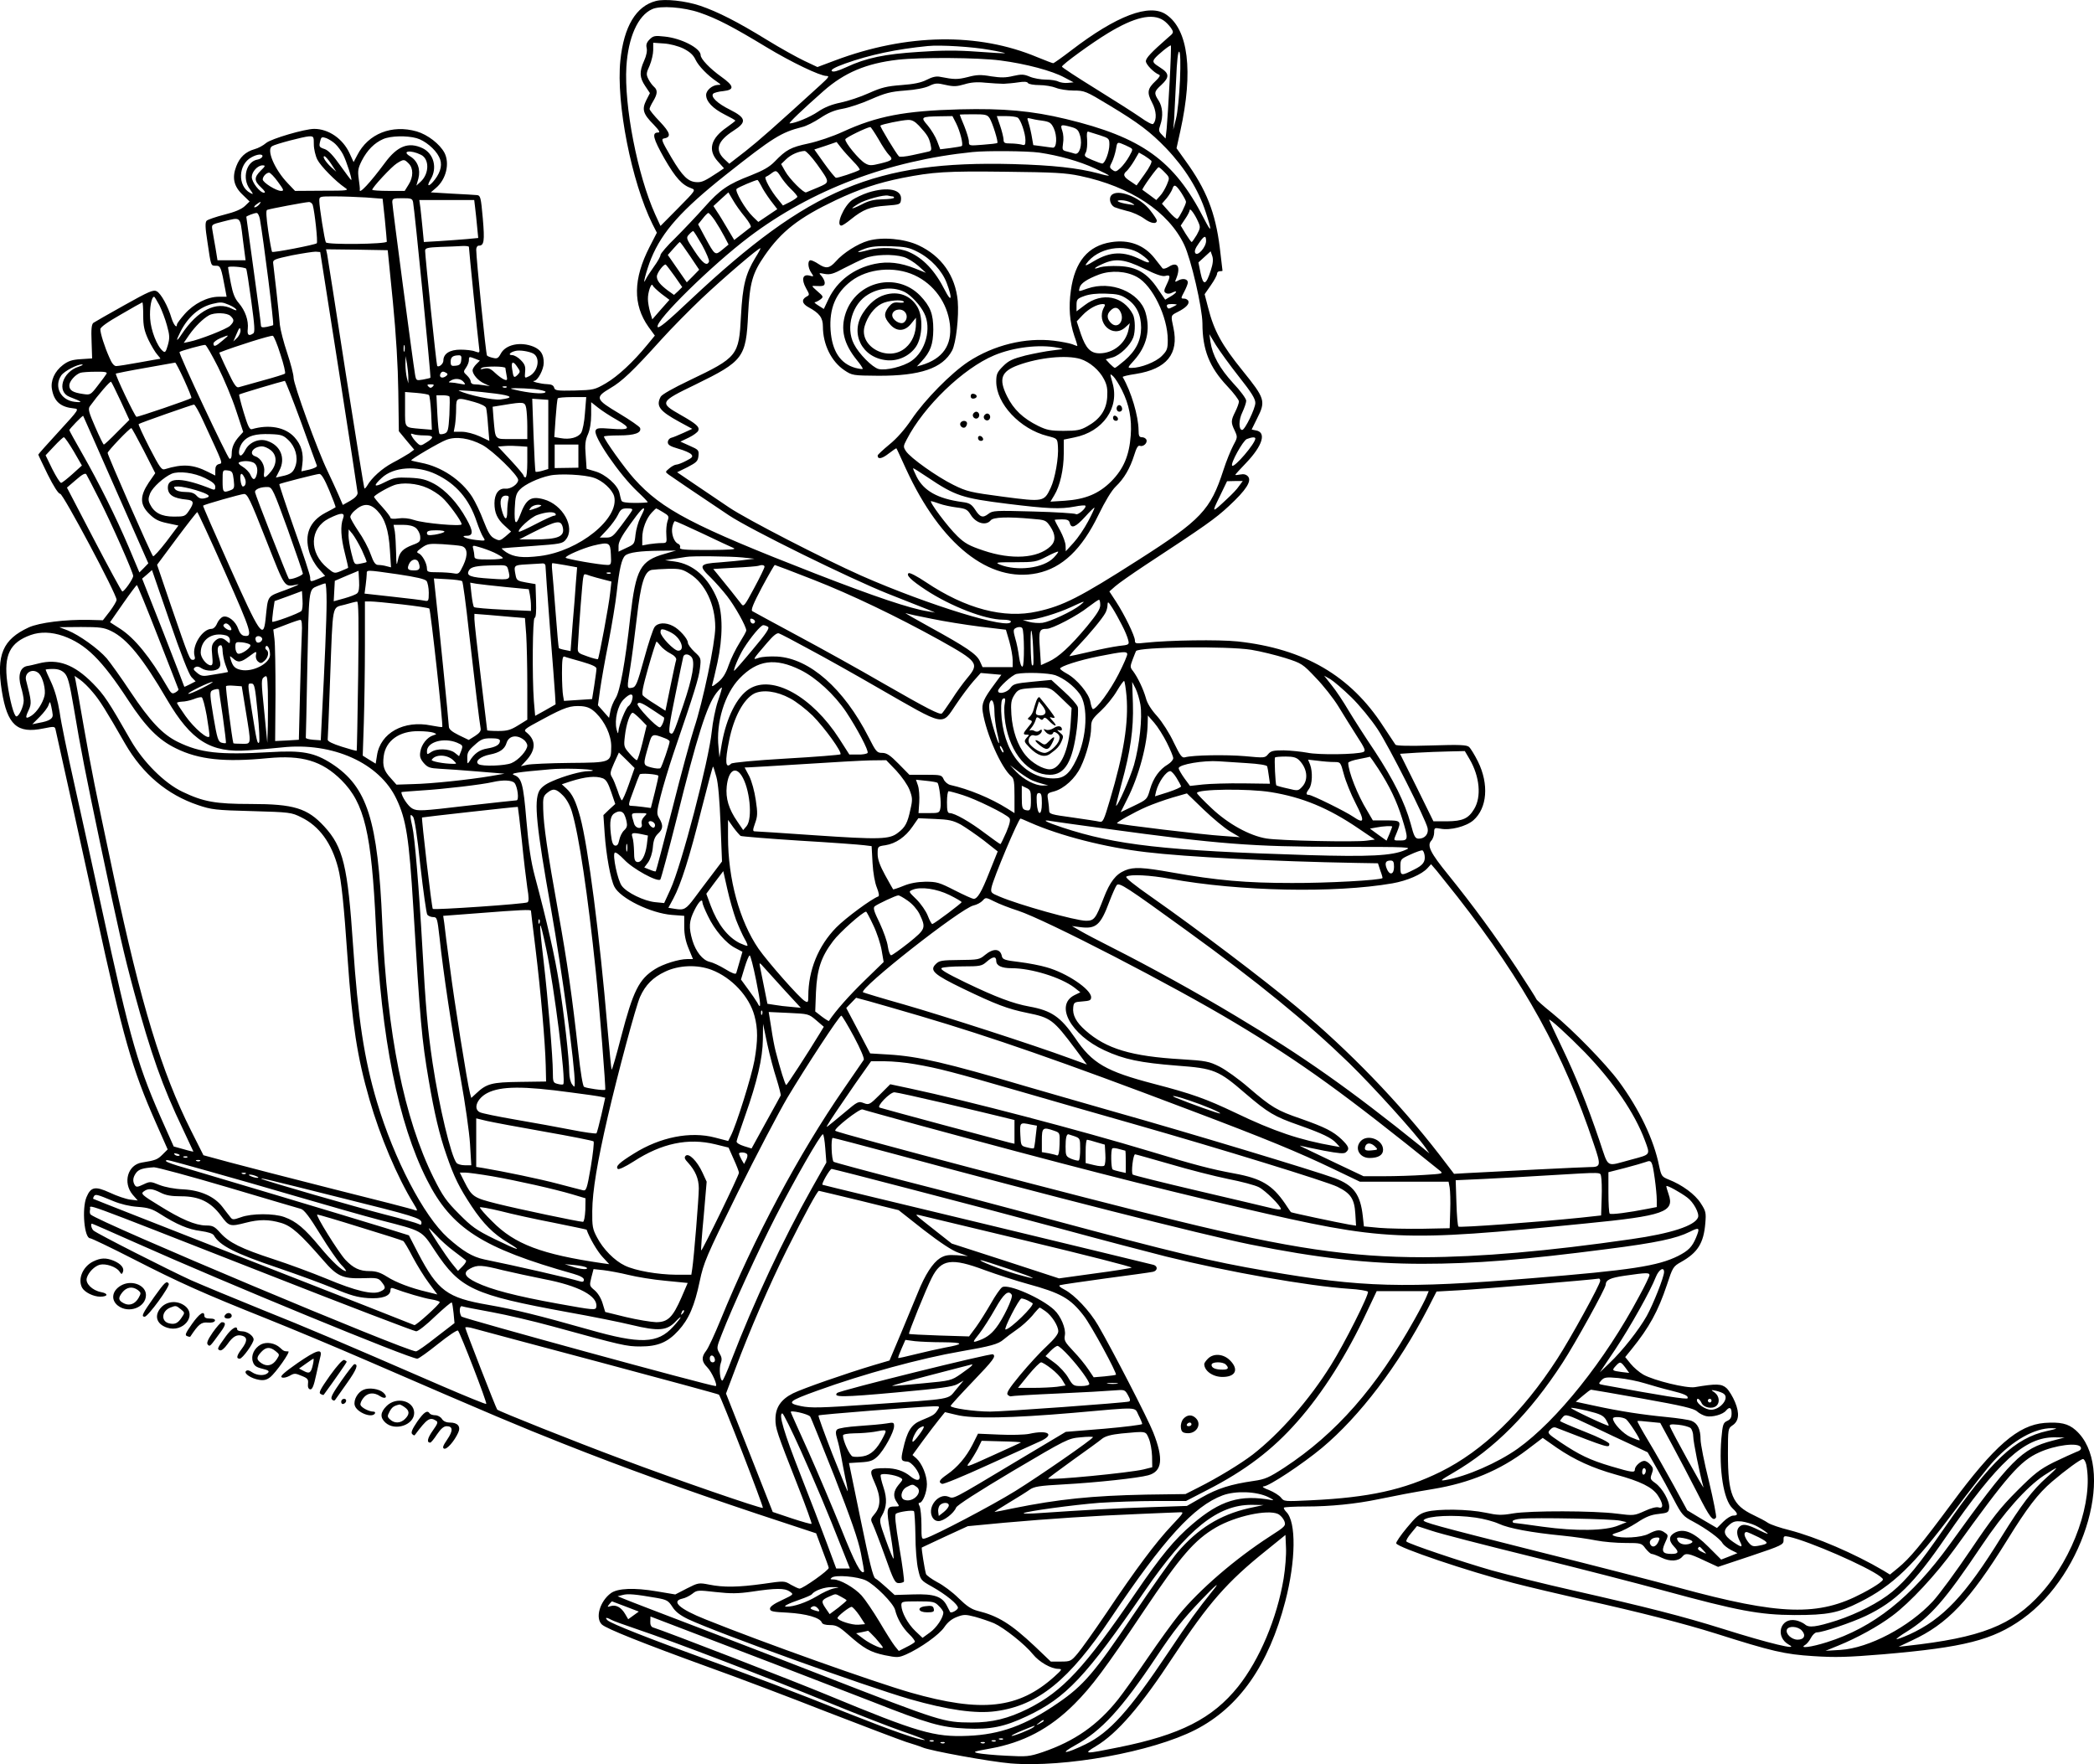
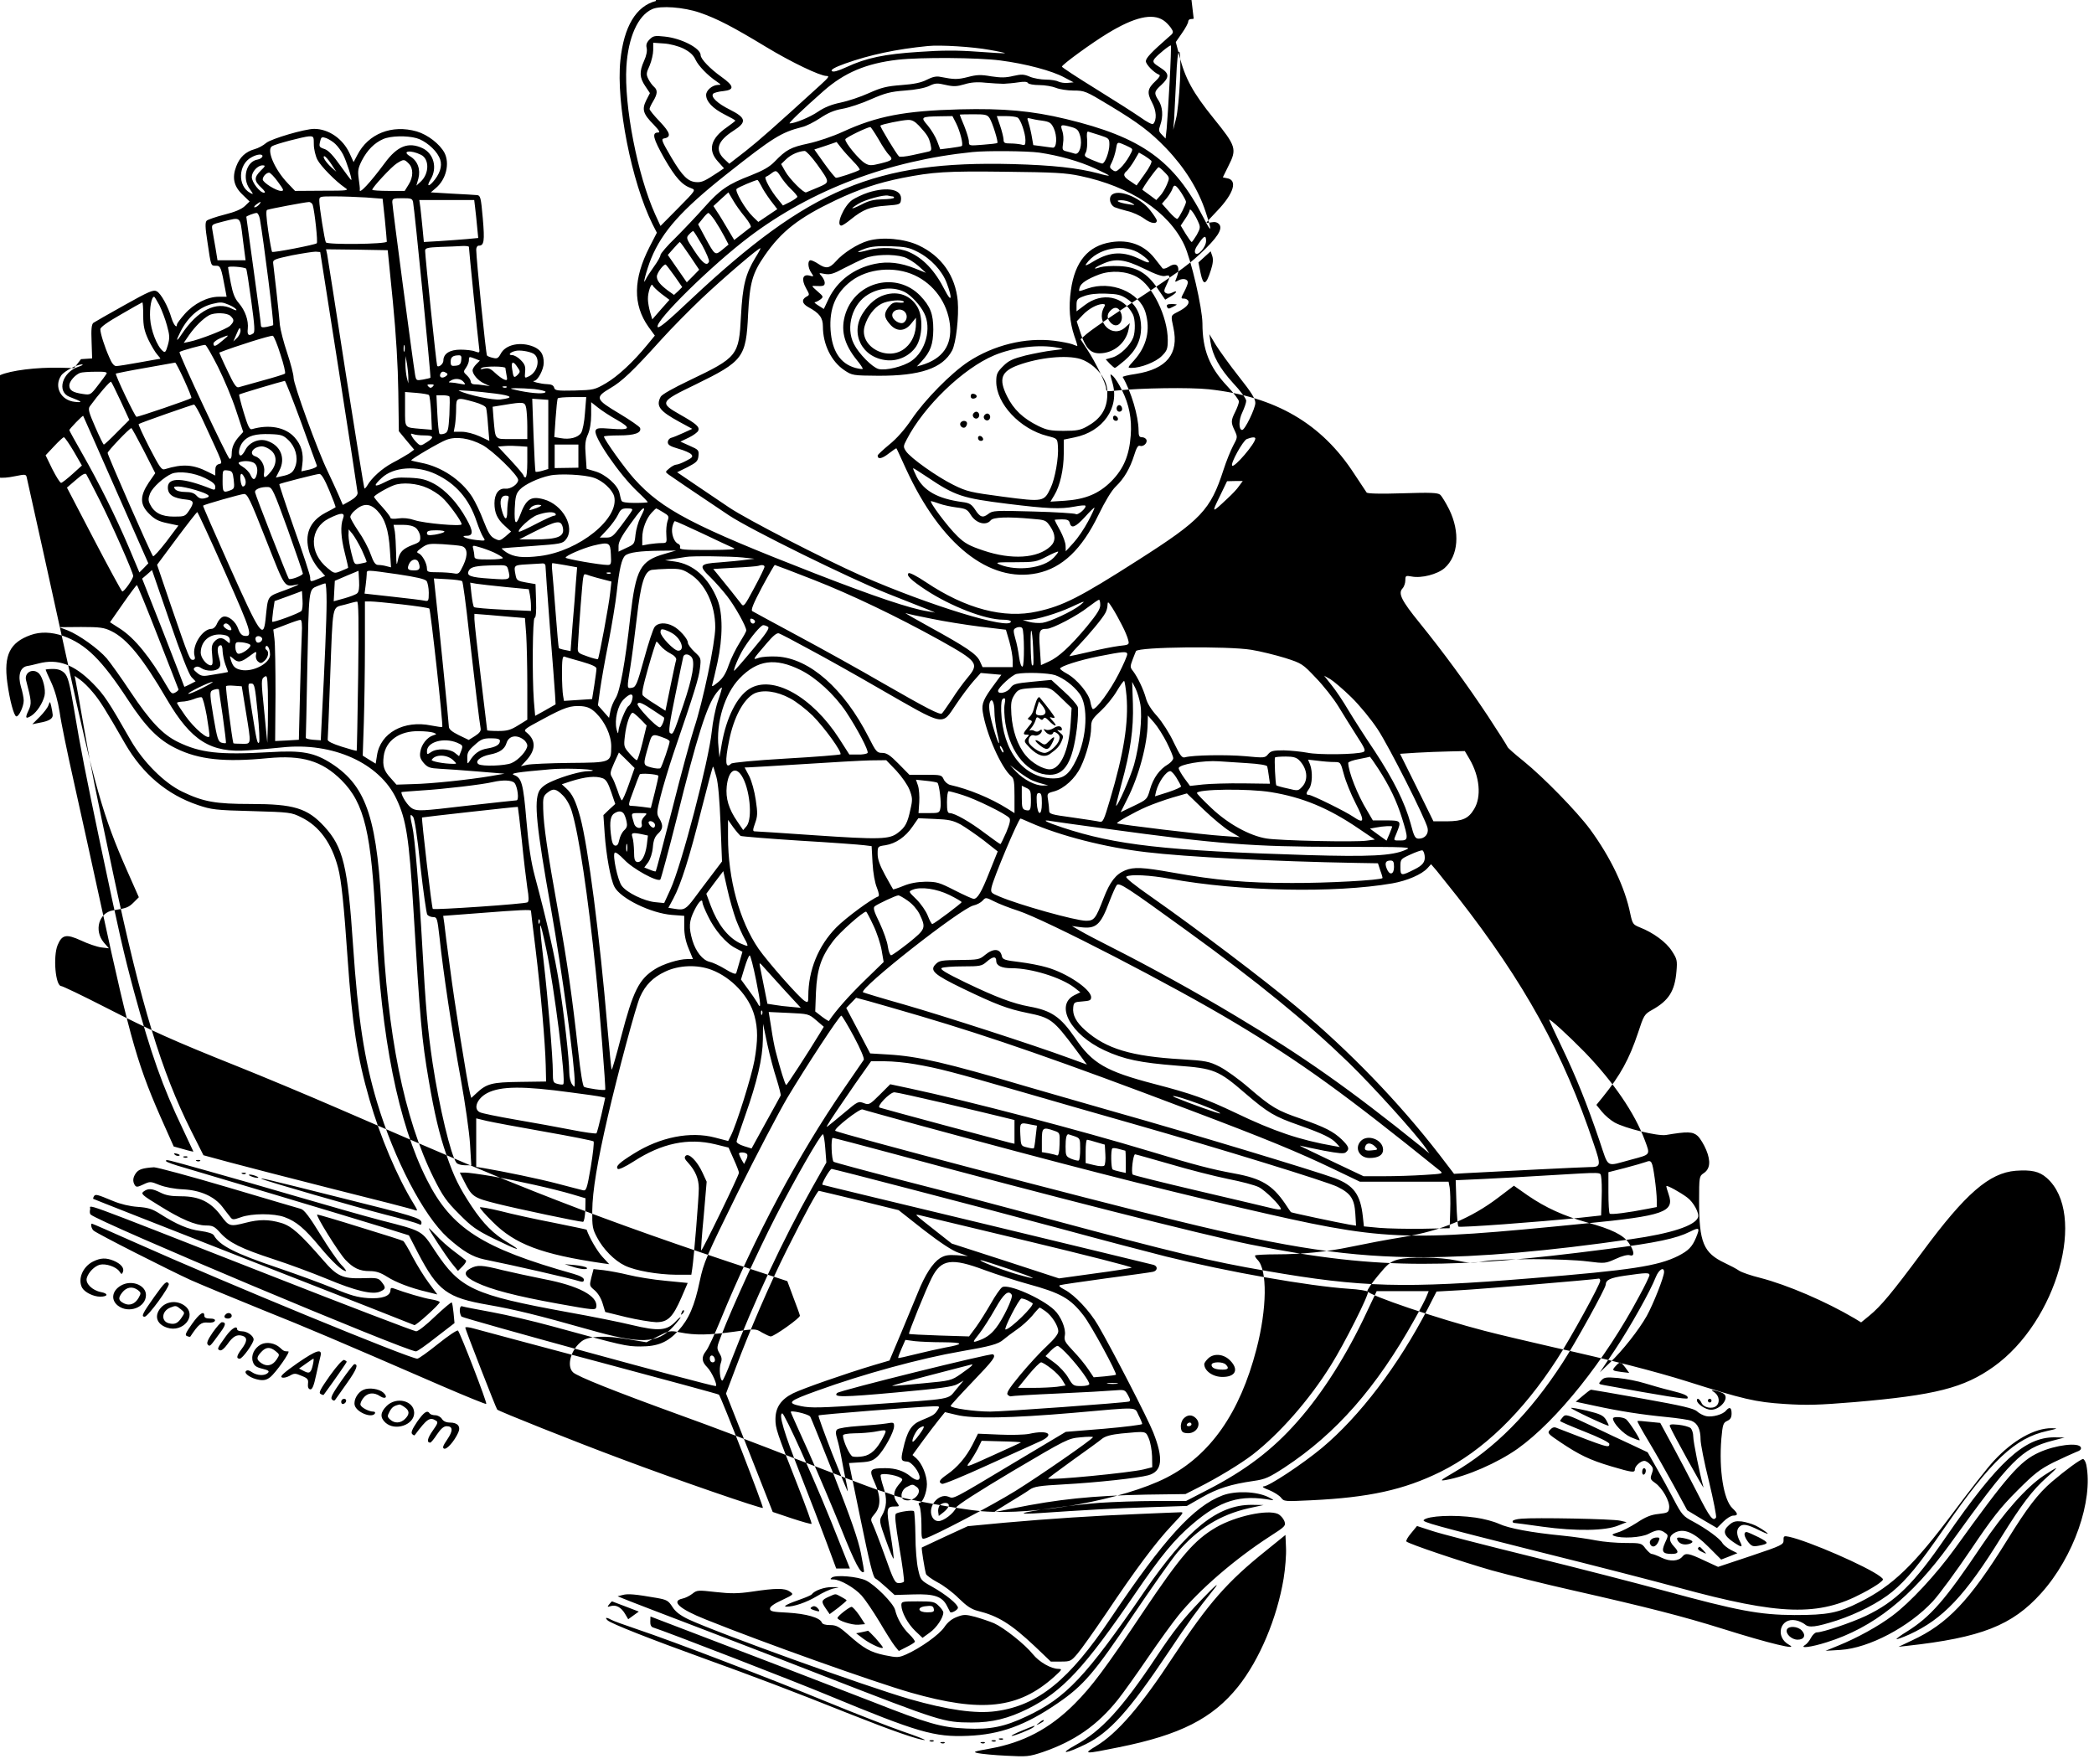
<svg xmlns="http://www.w3.org/2000/svg" version="1.0" viewBox="0 0 1147.62 966.825" preserveAspectRatio="xMidYMid meet">
  <g transform="translate(-248.006,1257.63) scale(0.1,-0.1)" fill="#000000" stroke="none">
-     <path d="M6075 12571 c-109 -28 -176 -140 -195 -326 -24 -234 61 -665 176 -897 l24 -47 -40 -78 c-90 -176 -92 -316 -6 -438 l35 -48 -42 -51 c-77 -94 -161 -172 -226 -210 -62 -36 -67 -37 -172 -40 -97 -2 -108 0 -112 16 -4 13 -15 18 -39 19 -34 1 -93 16 -70 18 20 2 52 63 52 99 0 46 -16 71 -55 88 -73 30 -155 12 -181 -39 -13 -24 -20 -28 -42 -22 -15 3 -30 9 -33 13 -6 7 -59 533 -59 580 0 12 6 22 14 22 29 0 33 24 22 150 -10 114 -13 125 -31 127 -11 1 -73 5 -137 8 l-117 7 28 24 c56 47 77 134 47 193 -26 48 -91 99 -152 117 -136 39 -266 -12 -326 -130 l-20 -38 -22 48 c-37 80 -115 134 -194 134 -52 0 -235 -54 -263 -77 -16 -14 -44 -29 -63 -34 -50 -14 -82 -44 -101 -94 -24 -62 -14 -110 35 -156 l38 -37 -26 -25 c-18 -17 -55 -33 -112 -47 -47 -12 -90 -27 -97 -33 -9 -9 -9 -35 4 -117 20 -135 18 -130 47 -130 25 0 28 -8 51 -132 l7 -38 -43 0 c-62 0 -137 -38 -187 -95 -23 -26 -42 -52 -42 -56 0 -25 -18 -4 -30 34 -19 65 -58 135 -81 147 -18 10 -43 -1 -177 -76 -86 -48 -163 -92 -170 -97 -10 -8 -13 -35 -10 -103 l3 -92 -61 -4 c-49 -3 -70 -10 -99 -32 -46 -35 -69 -87 -60 -134 12 -67 48 -97 120 -104 30 -3 29 -5 -82 -126 -62 -67 -113 -125 -113 -127 0 -3 24 -52 52 -110 32 -64 58 -105 68 -105 16 0 311 -553 309 -581 0 -8 -17 -36 -37 -63 l-38 -49 -74 2 c-133 3 -274 -15 -332 -41 -143 -66 -179 -151 -148 -348 30 -187 84 -236 228 -206 60 12 63 12 67 -8 23 -100 150 -677 220 -996 150 -690 198 -860 329 -1156 l65 -147 -28 -28 c-28 -28 -39 -32 -113 -44 -78 -12 -106 -110 -51 -176 l28 -32 -42 5 c-23 3 -73 20 -111 38 -81 37 -104 32 -128 -25 -26 -63 -12 -225 20 -225 7 0 114 -51 237 -114 254 -130 381 -187 729 -326 135 -54 382 -157 550 -230 713 -309 828 -357 1075 -455 338 -134 663 -251 1064 -385 l324 -107 33 -89 c19 -49 35 -94 36 -100 3 -12 -141 -114 -160 -114 -6 0 -27 10 -47 21 -36 22 -37 22 -153 5 -138 -19 -217 -20 -296 -4 -56 11 -60 10 -121 -21 l-64 -33 -102 17 c-123 21 -214 17 -251 -10 -61 -45 -87 -137 -49 -172 25 -23 225 -103 586 -234 154 -55 444 -165 645 -244 201 -78 397 -152 435 -165 39 -12 79 -25 90 -30 42 -19 375 -79 484 -88 297 -24 775 63 1012 184 240 123 402 354 493 704 58 222 61 435 6 490 -10 10 -16 21 -13 24 4 3 58 6 120 6 134 0 274 14 398 40 113 23 174 35 300 56 200 33 367 103 513 214 l87 66 77 -54 c98 -67 195 -111 323 -147 136 -37 200 -69 230 -113 31 -46 33 -76 5 -67 -12 4 -43 -4 -77 -20 -56 -25 -59 -26 -153 -14 -124 16 -474 17 -568 1 -63 -11 -85 -10 -150 4 -96 20 -261 22 -324 5 -40 -11 -56 -25 -108 -88 -34 -41 -60 -79 -58 -85 8 -23 393 -153 641 -217 84 -22 256 -62 382 -91 311 -69 556 -132 728 -186 309 -98 377 -114 535 -124 121 -8 188 -6 382 10 445 38 601 78 764 194 348 248 514 839 291 1035 -41 36 -84 45 -170 39 -145 -12 -275 -125 -510 -443 -167 -225 -228 -299 -293 -352 l-44 -36 -36 22 c-158 93 -367 183 -517 222 -49 12 -101 30 -115 39 -14 10 -50 29 -80 43 -116 55 -140 112 -140 338 0 134 1 137 24 153 36 23 41 65 15 128 -12 29 -33 64 -47 77 -27 24 -56 25 -174 5 -45 -7 -223 36 -282 69 -21 12 -53 39 -69 59 l-30 37 35 43 c97 120 145 208 193 351 32 98 35 103 78 127 91 51 124 103 133 212 5 58 3 67 -25 110 -31 49 -102 101 -176 130 -37 15 -40 19 -52 74 -29 145 -108 310 -221 464 -72 97 -253 283 -364 373 -49 39 -88 74 -88 78 0 3 -49 80 -108 170 -117 176 -239 343 -374 510 -100 123 -118 161 -94 188 9 9 16 30 16 45 0 25 2 27 34 21 54 -11 142 12 181 46 76 67 86 198 25 322 -18 36 -40 72 -49 80 -13 11 -51 13 -205 8 -122 -4 -193 -2 -198 4 -4 6 -34 51 -67 101 -179 277 -432 425 -798 465 -105 11 -374 7 -505 -7 -53 -6 -58 -5 -58 12 0 25 -57 142 -104 214 l-36 55 33 29 c17 15 91 67 162 114 329 216 385 255 460 325 95 88 126 137 105 162 -10 11 -23 15 -42 11 -15 -3 -28 -4 -28 -2 0 2 26 31 58 64 93 97 115 171 53 180 -11 2 -21 4 -21 5 0 1 14 29 30 61 48 94 43 109 -80 261 -114 141 -157 219 -189 346 l-19 73 34 49 c19 27 34 55 34 63 0 8 7 14 15 14 8 0 15 1 15 3 0 1 -7 58 -15 127 -24 192 -74 318 -187 474 l-50 70 21 95 c72 326 44 556 -78 638 -91 62 -271 -6 -519 -196 -51 -39 -96 -71 -100 -71 -4 0 -43 15 -87 33 -324 136 -715 130 -1109 -18 l-96 -36 -72 34 c-40 19 -132 70 -205 115 -161 99 -269 154 -366 187 -80 27 -194 39 -242 26z m240 -64 c96 -33 182 -78 367 -190 134 -81 292 -157 328 -157 17 0 12 -8 -32 -48 -258 -235 -336 -304 -412 -364 l-89 -69 -29 27 c-51 50 -35 98 52 154 74 47 70 70 -19 115 -71 35 -108 72 -92 88 5 5 30 12 55 14 63 7 60 28 -10 78 -62 44 -114 98 -114 119 0 38 -106 93 -198 102 -53 6 -62 4 -82 -16 -16 -16 -20 -29 -16 -46 4 -15 -1 -43 -14 -71 -27 -60 -25 -92 6 -138 l26 -39 -20 -39 c-25 -50 -18 -75 41 -134 30 -32 37 -43 24 -43 -36 0 -28 -32 34 -142 62 -107 97 -146 149 -164 24 -9 22 -12 -73 -108 l-97 -98 -29 63 c-97 215 -171 595 -158 810 10 161 63 280 141 315 45 21 174 11 261 -19z m2541 -42 c13 -8 31 -27 41 -41 17 -26 17 -27 -18 -56 -89 -78 -119 -110 -119 -127 0 -18 44 -63 72 -74 9 -3 3 -14 -18 -34 -46 -43 -49 -64 -20 -119 24 -45 27 -94 6 -117 -4 -5 -35 11 -68 35 -33 23 -144 94 -246 157 -102 63 -186 118 -186 122 0 11 165 131 253 184 145 88 242 110 303 70z m-2630 -155 c35 -18 54 -35 66 -61 16 -34 66 -86 118 -121 23 -16 23 -17 5 -17 -32 -1 -65 -30 -65 -55 0 -36 36 -74 101 -107 32 -16 59 -31 59 -34 0 -2 -21 -18 -46 -36 -89 -61 -106 -125 -50 -187 l34 -38 -31 -21 c-74 -49 -90 -56 -117 -55 -48 1 -79 31 -141 136 -54 92 -57 101 -38 104 39 7 33 31 -25 92 -31 32 -56 63 -56 69 0 6 9 25 20 43 24 40 25 61 4 79 -8 7 -22 25 -30 41 -13 26 -13 33 6 74 11 26 20 65 20 86 l0 40 58 -4 c34 -2 79 -14 108 -28z m1677 -7 c48 -8 87 -17 85 -18 -2 -2 -70 2 -151 8 -109 8 -194 8 -320 -1 -189 -12 -290 -33 -399 -84 -48 -22 -72 -28 -79 -21 -7 7 15 20 73 41 135 48 280 79 453 96 69 7 246 -4 338 -21z m987 -179 c-6 -110 -13 -223 -16 -253 l-6 -54 -20 21 c-18 18 -19 24 -9 53 17 48 13 100 -9 134 -27 41 -25 50 15 86 45 42 44 63 -5 94 -41 26 -45 32 -32 50 14 19 84 76 89 72 2 -3 -1 -94 -7 -203z m57 12 c-4 -83 -13 -178 -22 -211 l-15 -60 5 60 c2 33 7 131 11 217 4 100 10 155 17 151 6 -4 8 -61 4 -157z m-985 109 c140 -18 285 -57 351 -93 l51 -27 -32 -3 c-17 -2 -40 2 -51 7 -11 6 -42 11 -69 11 -27 0 -67 7 -88 16 -33 14 -46 14 -91 4 -41 -10 -68 -10 -121 -2 -57 10 -79 9 -128 -4 -56 -14 -74 -14 -150 1 -22 5 -44 0 -75 -16 -31 -16 -71 -24 -139 -29 -79 -6 -109 -13 -178 -44 -46 -21 -116 -44 -155 -52 -49 -10 -89 -26 -124 -50 -44 -30 -126 -64 -155 -64 -9 0 67 73 186 178 114 100 233 151 407 171 126 14 438 12 561 -4z m18 -128 c19 1 56 4 81 8 31 5 49 4 53 -4 4 -6 32 -11 62 -11 30 0 71 -7 91 -15 19 -8 63 -15 97 -15 60 0 67 -3 196 -81 161 -97 224 -145 311 -235 103 -108 177 -227 217 -350 36 -110 33 -119 -11 -33 -162 316 -339 443 -755 543 -187 45 -342 59 -582 53 -302 -8 -454 -37 -641 -123 -54 -25 -137 -53 -188 -64 -98 -21 -122 -34 -185 -99 -29 -30 -63 -49 -131 -76 -125 -48 -169 -78 -255 -175 -41 -46 -112 -121 -157 -166 -46 -44 -83 -88 -83 -95 0 -8 -16 -37 -36 -64 -20 -28 -40 -59 -45 -70 -22 -48 5 54 30 115 61 148 167 266 406 456 264 209 305 234 421 264 23 5 67 28 99 49 42 28 76 43 122 51 35 6 105 29 156 52 78 34 107 42 187 48 58 4 109 14 132 25 33 16 44 17 90 6 44 -10 62 -9 103 3 35 11 70 14 115 9 36 -3 81 -6 100 -6z m-76 -189 c16 -26 48 -129 42 -135 -2 -3 -38 -7 -80 -10 -75 -6 -76 -6 -76 18 0 13 -12 51 -25 84 -14 33 -25 61 -25 63 0 1 34 2 75 2 66 0 76 -2 89 -22z m-184 -27 c22 -44 41 -119 31 -125 -3 -2 -31 -7 -62 -11 l-56 -7 -17 45 c-9 24 -32 62 -51 85 -41 47 -39 49 67 51 l68 1 20 -39z m337 31 c17 -10 43 -87 43 -124 0 -27 -3 -30 -22 -24 -13 3 -40 6 -60 6 -33 0 -38 3 -38 23 -1 12 -9 46 -19 75 l-18 52 51 0 c28 0 56 -4 63 -8z m135 -17 c41 -6 49 -12 63 -41 20 -42 17 -110 -5 -107 -8 1 -36 4 -61 8 l-46 6 -10 57 c-6 31 -15 65 -19 76 -6 15 -3 17 12 13 10 -3 40 -9 66 -12z m-676 -27 c47 -51 55 -65 64 -103 7 -31 5 -36 -14 -40 -11 -3 -50 -11 -86 -19 -36 -8 -68 -11 -73 -7 -16 16 -106 165 -102 169 7 7 117 30 151 31 22 1 38 -8 60 -31z m836 -8 c32 -9 39 -17 48 -49 13 -48 -4 -104 -29 -97 -9 3 -28 8 -43 12 -26 6 -27 9 -22 44 4 22 2 53 -4 69 -12 35 -9 37 50 21z m-1057 -67 c21 -38 47 -76 57 -86 25 -25 18 -31 -48 -47 -48 -12 -60 -12 -82 1 -33 18 -114 117 -109 132 3 10 119 66 137 67 3 0 23 -30 45 -67z m1213 22 c49 -16 52 -18 52 -51 0 -39 -24 -104 -39 -104 -5 0 -30 9 -56 20 -42 18 -45 21 -34 41 6 12 9 43 7 70 -3 31 -1 46 6 44 6 -2 35 -11 64 -20z m-4308 -50 c0 -25 9 -63 19 -83 18 -36 101 -120 151 -154 24 -16 19 -17 -124 -17 l-149 -1 -39 41 c-74 77 -119 185 -87 204 18 12 172 52 202 54 26 1 27 -1 27 -44z m118 2 c13 -12 32 -38 42 -57 19 -37 52 -140 45 -140 -3 0 -29 36 -60 79 -38 54 -65 83 -85 90 -32 11 -33 13 -24 48 5 19 9 20 33 12 14 -6 37 -20 49 -32z m445 32 c44 -12 102 -59 123 -102 20 -37 12 -79 -22 -124 -32 -42 -50 -43 -24 0 38 62 18 141 -44 171 -77 36 -138 13 -207 -81 -80 -108 -145 -178 -137 -145 1 4 -2 30 -6 58 -6 44 -4 58 17 100 30 58 69 97 117 118 41 18 129 20 183 5z m2393 -127 c23 -23 39 -44 35 -47 -20 -12 -123 -46 -130 -43 -5 2 -34 37 -64 79 l-54 76 61 20 61 21 25 -32 c13 -17 43 -50 66 -74z m1515 77 c19 -10 19 -11 -2 -49 -12 -22 -34 -51 -48 -64 -23 -21 -28 -23 -44 -11 -17 12 -17 16 -3 43 8 16 18 48 22 70 6 38 8 40 31 31 13 -5 33 -14 44 -20z m-3884 -41 c47 -23 46 -103 -1 -147 l-24 -22 11 39 c13 50 -4 97 -46 122 -48 29 3 36 60 8z m2170 -51 c73 -103 73 -99 6 -128 -32 -13 -61 -25 -65 -27 -12 -6 -92 74 -115 116 l-22 39 28 27 c26 25 67 43 101 45 8 0 38 -32 67 -72z m1218 63 c108 -16 220 -47 306 -87 44 -20 78 -37 76 -39 -2 -2 -27 3 -57 12 -114 30 -251 45 -470 51 -751 19 -1116 -134 -1763 -741 -133 -126 -179 -163 -183 -151 -13 34 299 340 503 494 342 258 763 417 1223 464 78 8 299 6 365 -3z m615 -45 c5 -6 -10 -36 -36 -72 l-45 -63 -34 23 c-38 24 -43 38 -19 57 8 8 27 33 41 57 l25 43 30 -17 c16 -10 33 -23 38 -28z m-4872 23 c-3 -7 -14 -14 -25 -16 -63 -9 -88 -103 -44 -162 21 -30 21 -31 2 -21 -70 38 -66 156 7 195 33 19 65 20 60 4z m377 -40 l28 -43 -28 25 c-31 29 -50 60 -37 60 5 0 22 -19 37 -42z m425 2 c26 -26 26 -74 -1 -116 l-21 -34 -89 0 c-49 0 -89 3 -89 6 0 13 107 128 135 145 38 24 41 23 65 -1z m-811 -39 c-37 -37 -37 -56 2 -92 20 -19 26 -29 16 -29 -22 0 -67 57 -67 86 0 29 32 64 59 64 17 0 16 -4 -10 -29z m4955 -10 c27 -28 27 -29 11 -67 -9 -21 -25 -49 -37 -61 l-21 -23 -36 27 c-20 14 -38 28 -40 29 -5 4 81 124 89 124 3 0 19 -13 34 -29z m-2105 -23 c11 -18 36 -49 55 -67 20 -19 36 -38 36 -43 0 -4 -18 -17 -39 -28 l-40 -20 -25 31 c-41 48 -81 122 -69 126 5 2 19 10 29 18 27 20 30 19 53 -17z m1641 4 c276 -58 484 -196 570 -377 38 -80 99 -345 100 -431 0 -144 38 -240 136 -344 35 -37 64 -75 64 -84 0 -9 -9 -34 -20 -56 -24 -48 -25 -59 -3 -104 16 -35 16 -37 -9 -83 -14 -27 -38 -86 -53 -133 -71 -219 -122 -273 -467 -493 -319 -204 -411 -251 -553 -282 -183 -41 -393 15 -611 161 -46 31 -88 53 -94 49 -16 -10 12 -38 94 -92 137 -90 326 -163 423 -163 24 0 43 -4 43 -10 0 -49 -451 89 -819 251 -207 92 -627 308 -725 374 -53 36 -139 94 -191 129 l-94 64 57 28 c50 26 57 33 60 62 3 31 0 34 -48 55 l-51 23 46 22 c25 12 48 29 52 38 8 21 -10 37 -98 87 -116 66 -114 71 83 166 262 128 277 148 288 385 9 172 23 224 91 322 92 133 187 207 389 303 127 60 231 95 365 122 169 33 239 38 565 34 269 -3 329 -6 410 -23z m-4397 -32 c33 -45 35 -50 17 -50 -26 0 -100 46 -100 63 0 16 20 37 35 37 6 0 28 -22 48 -50z m2649 -22 c8 -18 32 -54 51 -80 l37 -48 -52 -35 -52 -35 -29 28 c-42 40 -101 142 -90 153 9 9 99 47 114 49 3 0 12 -15 21 -32z m2302 -38 c14 -22 26 -44 26 -50 0 -14 -37 -87 -47 -93 -5 -3 -25 15 -46 39 l-39 44 26 30 c13 16 27 39 31 50 9 29 19 25 49 -20z m-2391 -133 c22 -27 36 -52 31 -56 -5 -4 -27 -21 -50 -39 l-40 -31 -37 62 c-20 34 -45 76 -57 93 l-20 31 41 38 41 37 26 -44 c13 -23 43 -65 65 -91z m-2076 107 l90 -7 12 -111 c6 -62 11 -118 11 -124 0 -14 -325 -18 -334 -4 -7 11 -36 195 -36 227 0 25 1 25 83 25 46 0 125 -3 174 -6z m257 -26 c8 -39 99 -959 95 -962 -2 -2 -21 -6 -41 -10 -36 -6 -37 -6 -43 26 -12 70 -125 925 -125 946 0 20 5 22 55 22 49 0 55 -2 59 -22z m340 -30 c3 -24 8 -71 11 -105 l6 -61 -63 -6 c-35 -3 -102 -8 -149 -11 l-86 -5 -7 73 c-4 39 -9 91 -12 115 l-6 42 150 0 151 0 5 -42z m-1184 17 c-7 -8 -18 -15 -24 -15 -6 0 -2 7 8 15 25 19 32 19 16 0z m294 -2 c11 -39 29 -204 22 -210 -8 -8 -239 -53 -245 -47 -2 2 -12 54 -21 115 -11 77 -13 112 -6 115 15 6 207 42 228 43 9 1 19 -7 22 -16z m4852 -91 c14 -30 13 -36 -7 -73 -13 -21 -25 -39 -28 -39 -3 0 -18 21 -33 45 l-27 45 24 36 c14 20 25 42 25 48 1 16 29 -23 46 -62z m-5142 16 c21 -119 79 -579 73 -584 -1 -1 -17 -5 -34 -9 -26 -5 -33 -3 -33 9 0 8 -18 145 -40 303 -22 158 -40 289 -40 291 0 4 43 21 56 21 7 1 14 -14 18 -31z m2494 -10 c16 -24 39 -63 52 -88 l23 -44 -34 -28 c-40 -33 -40 -33 -95 68 l-38 71 25 31 c13 17 27 31 31 31 4 1 20 -18 36 -41z m-2587 -103 l15 -115 -77 0 -77 0 -11 68 c-7 37 -14 81 -17 98 -5 30 -5 30 58 46 101 25 93 32 109 -97z m2517 -32 c23 -42 40 -83 38 -90 -11 -28 -35 -10 -80 58 -45 68 -47 72 -30 90 9 10 20 19 23 19 3 0 25 -35 49 -77z m2762 23 c0 -34 -46 -86 -59 -67 -6 9 -1 26 18 52 30 45 41 48 41 15z m-2829 -82 l51 -76 -34 -35 -34 -34 -52 75 -52 75 31 35 c17 20 33 36 35 36 2 0 27 -34 55 -76z m-1211 49 c0 -15 50 -509 55 -545 5 -37 5 -37 -21 -28 -14 6 -50 10 -80 10 -59 0 -94 -22 -94 -60 0 -18 -25 -39 -34 -29 -4 4 -66 601 -66 631 0 15 13 18 83 21 45 1 99 4 120 5 20 1 37 -1 37 -5z m1570 -59 c-54 -89 -70 -152 -79 -319 -11 -218 -18 -227 -284 -354 -86 -41 -150 -77 -156 -89 -27 -51 -7 -78 103 -138 l70 -38 -48 -22 c-27 -12 -57 -25 -67 -27 -11 -3 -19 -14 -19 -24 0 -15 13 -23 58 -36 33 -9 64 -23 71 -31 10 -12 6 -18 -28 -35 -22 -12 -47 -21 -54 -21 -8 0 -25 -9 -38 -20 -24 -20 -24 -20 -4 -35 19 -14 149 -102 330 -223 117 -78 662 -346 870 -429 99 -39 198 -78 220 -87 l40 -17 -40 7 c-94 14 -293 81 -617 207 -670 261 -840 350 -992 519 -51 56 -166 217 -166 232 0 3 37 6 83 6 86 0 124 14 115 41 -2 7 -54 43 -114 79 -131 78 -135 88 -49 139 64 37 124 94 279 266 55 61 154 161 220 224 124 117 318 283 324 277 1 -2 -11 -25 -28 -52z m-1987 -239 c18 -184 28 -354 30 -496 l3 -216 42 -51 42 -50 -27 -20 c-16 -10 -56 -34 -91 -52 -58 -31 -115 -82 -140 -126 -6 -10 -13 -17 -15 -14 -2 3 -48 286 -102 630 -53 344 -99 637 -102 653 l-6 27 169 -2 169 -3 28 -280z m-296 -380 c56 -357 102 -659 103 -670 0 -13 -14 -28 -40 -43 l-41 -23 -25 58 c-14 32 -41 90 -59 128 -53 109 -187 476 -186 512 0 17 -16 78 -35 135 -19 56 -37 126 -40 153 -2 28 -11 111 -19 185 -9 74 -17 144 -18 155 -2 18 10 22 103 42 58 11 116 20 130 20 l25 -2 102 -650z m4779 550 c-26 -82 -41 -87 -56 -16 l-12 59 33 30 34 31 9 -26 c6 -18 4 -42 -8 -78z m-2938 -33 l41 -59 -22 -22 -23 -21 -35 25 c-41 31 -59 53 -59 76 0 20 39 71 49 65 4 -3 26 -32 49 -64z m-2349 42 c3 -2 15 -81 28 -176 19 -138 21 -173 11 -179 -25 -17 -34 -9 -30 25 5 46 -14 100 -49 141 -22 25 -33 53 -44 110 -8 42 -15 81 -15 86 0 9 88 2 99 -7z m2276 -138 l44 -33 -47 -53 -47 -54 -12 40 c-6 21 -12 53 -12 71 -1 37 19 94 26 75 3 -7 24 -27 48 -46z m-2751 -63 c13 -27 32 -76 41 -110 15 -54 16 -69 5 -108 -11 -38 -15 -43 -27 -33 -32 26 -66 113 -70 178 -4 57 7 120 22 120 2 0 15 -21 29 -47z m-89 -56 c0 -57 6 -84 28 -132 16 -33 38 -70 49 -82 12 -13 19 -23 16 -23 -2 0 -54 -9 -114 -20 -60 -11 -117 -20 -127 -20 -12 0 -25 16 -38 48 -26 58 -49 131 -49 154 0 11 39 39 113 81 61 36 114 65 117 66 3 1 5 -32 5 -72z m469 59 c19 -8 37 -19 41 -26 4 -7 -5 -5 -23 4 -85 44 -189 -8 -276 -139 -31 -47 -34 -40 -6 15 41 80 102 133 175 151 45 11 53 10 89 -5z m10 -62 c21 -20 20 -30 -3 -53 -18 -18 -168 -77 -225 -88 l-29 -6 30 44 c33 47 76 89 108 107 30 17 101 15 119 -4z m37 -118 l-22 -21 18 42 c14 34 19 38 21 21 2 -11 -6 -30 -17 -42z m-81 -16 c-38 -33 -50 -37 -50 -16 0 7 17 20 38 29 51 21 52 20 12 -13z m317 -76 c18 -54 29 -101 25 -105 -4 -4 -59 -21 -122 -38 -63 -18 -123 -34 -132 -37 -13 -4 -27 17 -62 92 -26 53 -45 98 -44 98 92 36 281 95 293 92 6 -1 25 -47 42 -102z m5253 -122 c69 -87 90 -121 90 -144 0 -30 -57 -148 -72 -148 -20 0 -20 55 1 97 11 24 21 52 21 63 0 11 -32 55 -72 97 -74 81 -113 152 -124 226 l-6 42 36 -60 c21 -33 77 -111 126 -173z m-5595 53 c33 -66 78 -173 99 -238 l39 -118 -20 -22 c-30 -33 -43 -62 -43 -97 0 -19 -4 -30 -12 -28 -11 4 -281 578 -274 585 7 7 131 41 141 39 6 -1 37 -56 70 -121z m1022 88 c-3 -10 -5 -4 -5 12 0 17 2 24 5 18 2 -7 2 -21 0 -30z m705 -14 c41 -22 28 -98 -21 -124 -26 -13 -26 -13 -23 24 3 29 -2 42 -24 64 -14 15 -36 27 -47 27 -25 0 -12 16 18 23 23 6 73 -2 97 -14z m-394 -36 c-2 -22 -9 -29 -30 -31 -24 -3 -28 0 -28 22 0 25 11 34 43 35 14 1 18 -5 15 -26z m-290 -98 l0 -30 -8 30 c-4 17 -8 50 -8 75 l1 45 8 -45 c4 -25 7 -58 7 -75z m367 105 l25 -10 -20 -20 c-11 -11 -20 -26 -20 -33 0 -22 30 -57 63 -72 l32 -15 -34 5 c-18 3 -42 5 -52 5 -11 0 -19 7 -19 15 0 8 -9 23 -21 34 -20 18 -20 21 -5 42 9 13 16 31 16 41 0 21 1 21 35 8z m-1596 -115 c24 -53 42 -97 40 -100 -9 -8 -293 -105 -301 -103 -10 4 -118 231 -113 237 2 1 75 16 162 31 87 15 160 29 163 29 3 1 25 -42 49 -94z m1827 69 c16 -23 16 -26 1 -42 -20 -19 -23 -17 -30 31 -7 43 5 48 29 11z m-2404 3 c-91 -29 -123 -138 -50 -166 70 -27 75 -32 28 -27 -77 8 -116 84 -74 145 17 24 88 61 114 60 8 -1 0 -6 -18 -12z m2338 -8 c0 -4 3 -21 6 -38 6 -28 4 -31 -12 -25 -11 4 -33 20 -51 37 -25 24 -37 28 -60 23 -21 -5 -24 -4 -13 4 16 10 130 10 130 -1z m-2186 -31 c-4 -7 -26 -37 -48 -65 -39 -51 -41 -52 -81 -46 -56 8 -75 20 -75 47 0 22 31 58 60 69 8 3 46 6 83 6 52 1 66 -2 61 -11z m1863 4 c9 -6 7 -11 -7 -20 -20 -12 -36 -1 -25 18 7 12 16 12 32 2z m94 -49 c13 -15 11 -16 -20 -10 -18 4 -41 7 -50 7 -14 0 -14 2 -1 10 23 15 56 12 71 -7z m-1879 -106 l47 -102 -67 -67 c-37 -38 -69 -68 -73 -68 -3 0 -24 43 -47 96 -35 80 -40 98 -30 113 48 66 112 140 117 135 3 -3 27 -51 53 -107z m988 -114 c45 -126 85 -233 87 -239 2 -6 -16 -15 -40 -21 l-45 -10 5 38 c8 60 -5 107 -43 149 -50 55 -139 72 -234 44 -12 -3 -22 18 -44 91 -16 53 -27 97 -25 99 3 4 229 71 250 75 3 1 43 -101 89 -226z m722 195 c-9 -9 -15 -9 -24 0 -9 9 -7 12 12 12 19 0 21 -3 12 -12z m405 -4 c-3 -3 -12 -4 -19 -1 -8 3 -5 6 6 6 11 1 17 -2 13 -5z m152 -10 c33 -4 61 -11 61 -15 0 -13 -65 -10 -140 5 -60 13 -62 14 -24 15 23 0 69 -2 103 -5z m-212 -25 c91 -12 100 -23 26 -32 -42 -5 -176 24 -228 48 -13 6 99 -3 202 -16z m-366 -8 c4 -3 9 -47 12 -98 l4 -92 -61 5 c-91 8 -86 2 -86 108 l0 94 63 -5 c34 -3 65 -8 68 -12z m112 -8 c3 -5 2 -50 0 -101 -5 -83 -8 -95 -27 -102 -12 -4 -24 -5 -27 -1 -4 3 -9 52 -12 109 l-5 102 33 0 c19 0 36 -3 38 -7z m743 -90 c-3 -48 -13 -97 -21 -109 -17 -26 -63 -38 -112 -29 l-35 6 7 102 c4 56 9 105 12 110 2 4 38 7 80 7 l76 0 -7 -87z m-606 60 c36 -10 61 -23 64 -32 3 -9 8 -53 11 -99 l7 -82 -53 25 c-32 14 -72 25 -98 25 l-44 0 7 38 c3 20 6 61 6 90 0 61 4 62 100 35z m405 -178 l0 -189 -33 -10 c-18 -5 -34 -7 -37 -5 -2 3 -7 94 -11 203 l-7 197 44 -3 44 -3 0 -190z m-121 144 c3 -17 6 -62 6 -100 l0 -69 -85 0 c-97 0 -89 -8 -100 111 l-5 66 62 10 c110 18 115 17 122 -18z m499 -65 c80 -46 72 -56 -40 -47 -62 5 -74 3 -79 -11 -12 -32 130 -240 230 -334 31 -29 56 -55 56 -58 0 -2 -32 -4 -70 -4 -48 0 -72 4 -74 13 -3 6 -7 25 -11 42 -9 42 -76 102 -133 118 l-47 14 -5 74 c-5 58 -2 83 12 114 11 25 18 65 18 108 l0 69 38 -30 c20 -16 67 -47 105 -68z m-2271 -1 c115 -249 110 -234 88 -240 -14 -4 -20 -14 -20 -34 l0 -29 -40 20 c-81 41 -139 45 -236 15 -18 -6 -28 8 -85 118 -35 69 -62 127 -59 129 6 6 292 106 303 107 5 1 27 -38 49 -86z m-477 -381 l178 -403 -24 -25 -25 -25 -58 138 c-73 171 -162 350 -255 513 -39 68 -71 126 -71 129 0 6 73 82 76 78 1 -1 81 -183 179 -405z m153 215 l63 -124 -36 -52 c-49 -74 -49 -120 3 -171 30 -30 51 -41 99 -51 l61 -13 -66 -88 c-37 -48 -70 -84 -73 -80 -11 10 -249 553 -249 566 0 10 120 136 130 136 3 0 33 -56 68 -123z m792 58 c39 -37 55 -94 40 -141 -12 -37 -27 -48 -77 -58 l-31 -7 19 38 c36 68 7 139 -67 163 -44 15 -97 -7 -119 -49 -8 -17 -20 -31 -25 -31 -18 0 -11 47 11 74 27 34 69 46 151 43 59 -2 71 -6 98 -32z m746 25 c52 0 56 -11 12 -38 -31 -20 -34 -20 -51 -4 -10 9 -23 25 -29 36 -9 16 -7 18 7 13 9 -4 37 -7 61 -7z m-1922 -87 l45 -78 -52 -47 c-29 -26 -57 -48 -62 -48 -6 0 -27 34 -48 75 l-37 76 46 49 c26 28 50 50 54 50 5 0 29 -35 54 -77z m2239 35 c58 -31 197 -167 197 -192 0 -23 -41 -51 -70 -48 -36 4 -60 -28 -60 -80 0 -52 15 -86 56 -123 l35 -32 -31 -27 c-29 -24 -33 -25 -60 -11 -22 11 -35 33 -60 97 -17 46 -45 104 -62 131 -60 93 -169 166 -280 187 -28 6 -53 11 -54 13 -5 5 155 99 193 113 53 20 126 9 196 -28z m4237 35 c0 -27 -115 -161 -127 -149 -11 11 59 137 80 146 28 11 47 12 47 3z m-3990 -129 c0 -49 -4 -84 -10 -84 -5 0 -10 4 -10 9 0 5 -32 43 -70 84 l-71 76 38 3 c21 2 57 1 81 -1 l42 -3 0 -84z m280 33 l0 -64 -65 -1 -65 -1 0 65 0 64 65 0 65 0 0 -63z m-1686 32 c35 -28 35 -76 0 -118 -32 -39 -42 -39 -36 -1 5 35 -18 75 -48 85 -40 13 -13 54 36 55 12 0 33 -9 48 -21z m-93 -69 c19 -11 25 -43 13 -74 -9 -23 -19 -20 -32 9 -6 14 -26 34 -43 44 -20 12 -26 21 -17 24 22 9 58 8 79 -3z m999 -63 c109 -52 181 -135 222 -258 12 -35 28 -74 36 -86 14 -22 14 -22 -40 -16 -54 6 -91 23 -50 23 37 0 36 26 -2 93 -48 87 -113 157 -177 192 -44 23 -69 30 -134 33 -73 3 -85 1 -137 -25 -59 -30 -65 -21 -16 24 65 61 194 70 298 20z m-1109 -30 c5 -45 3 -50 -19 -58 -39 -15 -42 -11 -42 52 0 60 0 60 28 57 24 -3 28 -8 33 -51z m-736 -109 c65 -128 185 -399 185 -418 0 -17 -52 -90 -60 -85 -5 3 -75 132 -156 287 l-147 282 49 42 c34 30 51 39 57 31 4 -7 37 -69 72 -139z m579 118 c41 -20 56 -33 56 -48 0 -15 -4 -18 -17 -13 -158 64 -243 68 -243 10 0 -41 30 -60 104 -67 39 -4 41 -17 13 -59 -22 -33 -26 -34 -84 -34 -68 0 -108 21 -131 68 -10 21 -10 32 1 60 15 34 75 88 118 107 40 16 122 6 183 -24z m216 3 c12 -22 7 -49 -9 -49 -5 0 -11 16 -13 35 -4 39 6 46 22 14z m464 -69 c21 -50 37 -92 35 -94 -2 -2 -28 -16 -57 -31 -85 -46 -115 -118 -87 -214 9 -30 31 -69 52 -92 l35 -39 -35 -15 c-46 -19 -47 -19 -47 7 0 12 -39 131 -87 265 -47 134 -84 245 -82 246 6 5 202 55 219 56 11 1 29 -29 54 -89z m1450 68 c48 -15 102 -65 112 -102 30 -121 -192 -300 -406 -327 -96 -12 -144 -6 -186 21 -16 11 -27 21 -24 21 3 1 79 7 169 13 152 11 165 13 182 35 54 66 -17 193 -122 221 -70 19 -96 1 -129 -88 -23 -60 -32 -48 -29 36 3 68 8 84 28 105 26 28 102 64 164 77 54 12 191 5 241 -12z m3537 -45 c-10 -16 -39 -46 -63 -68 -88 -83 -89 -83 -44 9 l41 85 43 1 43 0 -20 -27z m-4449 -11 c24 -10 60 -33 80 -51 35 -31 108 -131 108 -148 0 -13 -207 5 -259 23 -30 10 -61 13 -88 9 -25 -4 -43 -2 -43 3 0 6 -20 32 -45 60 -25 27 -45 52 -45 55 0 8 69 49 109 64 46 17 126 11 183 -15z m-1268 -12 c74 -23 87 -35 50 -44 -20 -5 -32 -2 -46 13 -13 15 -31 21 -62 21 -27 0 -48 6 -56 15 -11 13 -8 15 18 15 16 0 59 -9 96 -20z m503 -215 c45 -126 82 -235 83 -242 0 -11 -69 -37 -77 -29 -6 6 -183 458 -185 474 -3 17 32 31 72 29 22 -2 30 -20 107 -232z m-119 -57 c108 -273 98 -259 172 -245 19 4 -9 -9 -62 -29 -108 -40 -98 -25 -113 -166 -12 -105 -31 -77 -196 292 -82 183 -148 334 -146 335 8 7 206 63 224 64 19 1 33 -27 121 -251z m1328 220 c-3 -13 -6 -42 -6 -66 0 -52 -15 -47 -30 9 -14 49 -5 79 22 79 16 0 19 -5 14 -22z m-718 -61 c42 -44 62 -104 69 -216 l6 -94 -24 6 c-13 4 -34 7 -45 7 -17 0 -26 13 -43 60 -12 34 -42 90 -67 125 -24 36 -44 71 -44 78 0 8 10 23 23 34 46 42 84 43 125 0z m892 24 c-8 -5 -26 -12 -40 -16 -22 -7 -23 -6 -11 9 7 9 25 16 40 16 19 -1 22 -3 11 -9z m503 -24 c-4 -8 -30 -44 -57 -80 -45 -60 -53 -67 -84 -67 l-35 0 42 45 c23 25 49 61 58 80 14 30 22 35 50 35 26 0 32 -3 26 -13z m67 8 c0 -3 -9 -24 -21 -47 -11 -22 -23 -64 -26 -92 -5 -50 -7 -53 -49 -72 l-44 -21 0 31 c0 23 18 56 63 118 55 77 77 100 77 83z m104 -16 c32 -19 34 -22 24 -50 -5 -16 -8 -49 -6 -74 3 -44 3 -45 -27 -45 -16 0 -47 -3 -67 -6 l-38 -7 0 42 c0 48 22 106 52 138 12 13 23 23 24 23 2 0 19 -9 38 -21z m-2402 -326 c149 -335 156 -359 105 -351 -12 2 -24 16 -31 37 -14 42 -56 76 -84 67 -11 -4 -25 -20 -32 -36 -7 -18 -20 -30 -30 -30 -50 0 -108 -91 -94 -147 5 -16 2 -23 -9 -23 -17 0 -19 3 -122 303 l-74 218 107 144 c59 79 110 144 113 145 3 0 71 -147 151 -327z m1813 317 c3 -5 0 -10 -8 -10 -7 0 -53 -21 -101 -46 -48 -25 -89 -44 -92 -42 -10 11 65 80 101 92 48 17 91 20 100 6z m-1165 -26 c-15 -39 -12 -103 10 -189 11 -43 19 -79 18 -81 -2 -1 -19 -9 -39 -17 -36 -15 -38 -14 -74 16 -103 84 -99 218 8 272 68 34 90 34 77 -1z m1204 -46 c13 -52 -23 -68 -157 -68 l-81 0 74 38 c132 66 153 70 164 30z m767 -36 c79 -38 155 -73 169 -79 19 -8 -17 -10 -137 -11 -134 0 -161 2 -156 14 3 8 -2 16 -10 20 -23 8 -40 58 -32 93 4 17 10 31 14 31 5 0 73 -31 152 -68z m-1572 31 c12 -10 23 -31 24 -47 2 -27 -3 -32 -41 -46 -55 -21 -73 -40 -82 -87 -6 -31 -8 -23 -9 42 -1 44 -4 97 -7 118 l-7 37 51 0 c33 0 57 -6 71 -17z m-296 -121 c16 -35 28 -64 26 -66 -2 -2 -18 -6 -35 -9 -32 -6 -32 -6 -48 58 -9 35 -16 79 -16 97 l1 33 21 -25 c11 -14 34 -53 51 -88z m452 99 c-6 -5 -29 -11 -52 -15 -35 -5 -43 -3 -43 9 0 11 12 15 52 15 30 0 48 -4 43 -9z m92 -77 c35 -7 40 -47 12 -106 -22 -46 -25 -49 -52 -44 -16 3 -56 6 -88 6 -53 0 -59 2 -59 20 0 29 -26 76 -46 84 -13 5 -10 11 17 30 31 22 41 24 114 20 44 -3 90 -7 102 -10z m821 -46 c3 -53 1 -58 -18 -58 -41 0 -230 33 -230 40 0 11 93 51 151 66 88 21 94 18 97 -48z m-640 10 c23 -11 45 -24 48 -29 3 -5 -31 -9 -75 -9 -70 0 -81 2 -81 18 0 9 -3 27 -6 39 -6 21 -4 22 32 11 22 -6 58 -19 82 -30z m935 -7 c-134 -38 -158 -83 -188 -341 -29 -261 -57 -412 -81 -450 -12 -19 -26 -52 -29 -72 l-7 -36 -30 34 -31 35 12 87 c7 48 27 164 46 257 18 94 39 218 45 275 14 127 27 185 47 202 21 17 83 25 188 26 l90 1 -62 -18z m427 -20 l65 -7 -50 -6 c-27 -4 -92 -10 -142 -14 -111 -7 -117 -17 -47 -84 25 -25 65 -70 89 -101 43 -55 105 -166 105 -188 0 -6 -17 -36 -37 -68 -20 -32 -47 -86 -59 -121 -16 -47 -32 -73 -59 -95 -30 -24 -36 -27 -31 -11 3 10 16 64 28 119 30 137 30 270 0 345 -49 121 -132 195 -235 209 l-52 7 50 8 c28 4 57 9 65 10 27 6 243 4 310 -3z m-1776 -27 c12 -32 6 -44 -22 -44 -37 0 -43 7 -30 36 13 27 43 32 52 8z m696 -25 c0 -12 11 -161 24 -333 14 -171 26 -336 28 -366 l3 -54 -56 -32 -56 -31 -7 81 c-10 135 -7 456 4 456 7 0 10 33 8 93 l-3 92 -52 9 c-46 8 -52 12 -57 39 -11 55 -10 56 57 60 34 2 72 4 85 5 16 2 22 -3 22 -19z m108 10 l65 -12 -7 -86 c-3 -47 -11 -151 -18 -229 l-11 -144 -30 6 c-17 3 -32 8 -34 10 -2 1 -10 90 -18 197 -8 107 -17 211 -19 232 -2 20 -2 37 2 37 3 0 34 -5 70 -11z m-314 -21 c16 -61 16 -61 -96 -53 -112 7 -134 16 -118 45 11 20 39 26 141 28 61 2 67 0 73 -20z m1406 12 c0 -6 -25 -58 -57 -117 -52 -97 -57 -104 -70 -87 -15 20 -92 117 -131 164 l-23 28 118 7 c65 3 123 8 128 10 20 7 35 5 35 -5z m268 -71 c207 -81 457 -201 692 -331 211 -118 218 -128 151 -208 -21 -25 -60 -78 -85 -118 -26 -39 -50 -73 -54 -76 -13 -8 -79 26 -323 166 -129 75 -340 192 -469 261 -129 69 -240 130 -247 134 -9 6 6 42 53 131 36 67 68 122 70 122 2 0 98 -36 212 -81z m-677 32 c84 -53 139 -168 139 -293 0 -85 -68 -410 -116 -553 -18 -55 -72 -253 -119 -440 -48 -187 -89 -342 -91 -344 -2 -2 -17 2 -33 9 l-30 12 21 28 c12 17 23 50 26 82 3 39 11 59 28 75 28 26 30 45 8 83 -16 26 -16 33 6 121 13 52 45 159 72 239 114 333 138 410 144 463 7 56 6 58 -30 91 -20 19 -36 41 -36 50 0 21 -47 74 -81 91 -41 22 -85 19 -102 -6 -8 -11 -34 -89 -57 -174 -38 -138 -45 -154 -66 -158 -29 -5 -29 -6 -9 116 8 50 24 170 35 266 22 192 42 256 82 264 12 2 55 5 94 6 61 1 76 -3 115 -28z m-2732 -565 l23 -24 -31 -16 c-17 -9 -31 -15 -31 -13 0 2 -52 136 -115 298 l-116 294 27 23 27 24 97 -281 c61 -178 105 -290 119 -305z m909 459 c-7 -7 -39 -19 -71 -28 l-58 -16 3 56 3 56 65 28 65 27 3 -55 c2 -37 -1 -60 -10 -68z m222 104 c100 -15 149 -26 158 -37 6 -9 12 -38 12 -64 0 -45 -2 -48 -22 -44 -13 3 -92 13 -177 22 l-153 17 6 45 c3 25 6 53 6 63 0 23 -6 23 170 -2z m1167 5 c-3 -3 -12 -4 -19 -1 -8 3 -5 6 6 6 11 1 17 -2 13 -5z m-111 -14 c16 -5 48 -14 72 -20 l43 -11 -7 -62 c-6 -64 -61 -357 -67 -363 -2 -2 -28 4 -58 15 -52 18 -54 20 -52 52 7 131 25 358 29 377 5 26 3 25 40 12z m-703 -29 c4 -4 21 -128 37 -277 33 -291 58 -497 64 -529 3 -14 -5 -26 -30 -42 l-35 -22 -54 26 c-40 20 -55 33 -55 48 0 18 -60 616 -76 755 l-6 56 73 -4 c41 -2 77 -7 82 -11z m-743 -113 c0 -97 -11 -355 -26 -636 l-6 -123 -42 3 c-22 2 -40 6 -40 11 1 4 4 170 8 370 9 451 7 441 55 461 20 8 39 15 44 15 4 1 7 -45 7 -101z m982 81 l126 -12 6 -30 c3 -16 6 -43 6 -59 l0 -30 -152 7 c-84 4 -156 10 -160 14 -4 3 -10 35 -14 70 l-7 64 34 -6 c19 -3 91 -11 161 -18z m-1907 -270 c61 -155 111 -285 113 -290 2 -4 -6 -12 -17 -18 -18 -10 -23 -6 -47 36 -90 156 -176 262 -255 313 l-56 36 71 102 c39 56 73 101 76 102 3 0 55 -127 115 -281z m787 139 c-14 -14 -157 -66 -160 -59 -1 4 1 31 5 60 l8 53 75 27 75 28 3 -50 c2 -27 -1 -54 -6 -59z m4378 32 c0 -22 -19 -51 -73 -117 -92 -110 -156 -169 -210 -193 l-42 -19 -6 92 c-7 97 -3 107 38 107 30 0 168 72 228 120 28 21 53 39 58 39 4 1 7 -12 7 -29z m-4067 -387 c-3 -225 -7 -409 -8 -411 -2 -2 -38 8 -82 22 -50 16 -78 29 -77 39 1 7 7 155 13 328 16 428 9 392 79 411 31 9 62 17 69 17 8 1 10 -102 6 -406z m239 391 c79 -9 146 -19 151 -23 7 -7 77 -642 71 -649 -1 -2 -28 2 -60 8 -150 31 -280 -40 -298 -165 l-7 -44 -36 22 -35 22 6 179 c3 99 6 289 6 423 l0 243 30 0 c16 0 94 -7 172 -16z m3718 -4 c-44 -35 -165 -91 -206 -97 -21 -3 -55 0 -74 5 l-35 10 30 1 c46 1 162 36 235 70 77 36 83 37 50 11z m229 -110 c16 -30 31 -67 34 -81 7 -26 5 -27 -51 -33 -31 -4 -103 -18 -160 -32 -57 -13 -106 -24 -110 -24 -3 0 16 24 44 53 63 66 137 155 152 184 7 12 12 32 12 45 1 20 4 17 26 -17 14 -22 38 -65 53 -95z m-1043 35 c67 -14 186 -33 265 -43 l142 -17 19 -65 c10 -36 18 -82 18 -102 l0 -38 -82 0 -83 0 -15 33 c-18 39 -75 77 -275 187 -82 45 -141 79 -131 76 10 -4 74 -18 142 -31z m-2290 9 l61 -5 7 -91 c3 -50 6 -175 6 -279 l0 -187 -50 -31 c-42 -26 -61 -31 -110 -31 -33 0 -60 2 -60 4 0 2 -16 133 -35 292 -19 158 -35 301 -35 317 l0 29 78 -6 c42 -4 104 -9 138 -12z m1322 -26 c-5 -15 -23 -11 -26 6 -2 11 2 14 13 10 9 -4 14 -11 13 -16z m-2484 -70 c-2 -46 -7 -194 -10 -330 l-6 -246 -65 -4 -65 -3 2 255 c0 140 -2 278 -6 306 l-6 50 68 26 c38 15 74 27 80 27 8 1 11 -24 8 -81z m-394 47 c7 -9 10 -18 7 -21 -9 -9 -48 16 -42 27 9 13 21 11 35 -6z m2949 -4 c10 -7 -9 -36 -84 -125 -53 -64 -99 -116 -101 -116 -8 0 26 81 51 121 40 64 95 129 108 129 7 0 18 -4 26 -9z m-3600 -23 c87 -42 173 -147 307 -377 132 -225 239 -292 444 -277 47 3 130 10 185 16 278 30 535 -85 628 -283 53 -111 69 -213 92 -592 38 -629 46 -723 85 -951 30 -176 58 -297 97 -408 42 -122 70 -178 138 -281 64 -96 120 -152 199 -199 87 -52 57 -44 -74 20 -100 49 -125 67 -195 138 -69 69 -89 98 -138 196 -163 329 -255 788 -282 1400 -24 563 -82 744 -277 871 -95 61 -161 74 -341 63 -276 -16 -379 -4 -502 56 -84 41 -152 113 -260 275 -51 77 -110 159 -130 183 -46 53 -151 128 -213 153 l-47 18 119 1 c103 0 126 -3 165 -22z m4994 15 c11 -18 12 -206 1 -210 -7 -2 -14 18 -19 53 -4 31 -13 77 -21 102 -10 36 -11 48 -1 54 15 10 35 10 40 1z m-1916 -29 c48 -30 68 -94 30 -94 -23 0 -97 78 -97 101 0 16 4 19 23 14 12 -4 32 -13 44 -21z m1975 -76 c4 -89 3 -106 -6 -97 -7 7 -11 189 -4 189 3 0 8 -42 10 -92z m-5316 63 c125 -45 211 -129 358 -354 95 -145 165 -216 260 -262 125 -62 267 -77 503 -54 188 18 297 -14 404 -120 127 -127 165 -289 189 -796 29 -615 122 -1083 280 -1395 134 -266 302 -374 803 -515 38 -11 57 -22 57 -32 0 -11 -6 -14 -22 -9 -59 18 -356 86 -524 120 -65 14 -117 45 -200 119 -132 119 -294 430 -388 744 -70 234 -104 459 -131 858 -29 435 -54 539 -158 652 -92 100 -167 123 -402 123 -195 0 -260 12 -375 67 -99 47 -215 163 -284 283 -121 212 -145 248 -206 310 -103 105 -193 138 -299 110 -20 -5 -48 -12 -63 -14 -38 -8 -51 -52 -33 -114 8 -26 15 -60 15 -75 0 -31 -25 -87 -40 -87 -13 0 -37 89 -50 186 -20 150 14 219 128 260 53 19 114 17 178 -5z m4089 -73 c83 -44 254 -140 380 -213 373 -214 344 -208 425 -89 30 45 73 102 95 127 l40 45 57 -5 56 -5 -36 -49 c-62 -83 -73 -109 -66 -154 19 -122 102 -308 157 -354 14 -11 17 -32 17 -107 l0 -94 -38 24 c-92 58 -214 108 -313 130 -14 3 -31 17 -37 31 -11 24 -15 25 -100 25 l-88 0 -59 60 c-47 48 -66 60 -90 60 -29 0 -34 6 -75 87 -135 265 -323 431 -501 441 -38 2 -82 -1 -100 -7 -36 -12 -38 -15 45 82 34 40 54 56 65 52 9 -3 84 -42 166 -87z m-3197 76 c14 -4 22 -14 22 -27 0 -19 -1 -19 -18 -4 -24 22 -45 21 -67 -3 -14 -16 -17 -30 -12 -75 4 -43 3 -55 -8 -55 -22 0 -55 41 -55 69 1 72 62 115 138 95z m198 -15 c7 -12 -15 -31 -28 -23 -4 3 -8 12 -8 20 0 17 26 19 36 3z m-65 -36 c12 -12 -48 -56 -67 -49 -8 3 -14 19 -14 35 0 28 2 30 36 27 19 -2 40 -8 45 -13z m2249 -6 c10 -13 34 -32 54 -42 23 -12 34 -25 32 -35 -3 -8 -17 -74 -32 -147 l-27 -132 -56 36 c-31 19 -61 40 -67 47 -9 8 -1 47 29 154 22 78 43 142 45 142 2 0 12 -10 22 -23z m-2400 -29 c1 -18 7 -51 15 -73 8 -22 15 -41 15 -41 0 -1 -15 -4 -32 -7 -18 -3 -51 -8 -73 -12 -33 -6 -45 -3 -65 14 -21 17 -22 22 -11 30 10 6 21 5 35 -5 27 -18 80 -18 96 1 10 12 10 24 0 59 -12 43 -8 66 11 66 5 0 9 -15 9 -32z m260 -20 c0 -48 -95 -97 -160 -83 -32 7 -44 19 -55 55 -7 24 -7 24 12 8 27 -25 43 -23 90 12 39 29 40 29 36 7 -3 -14 2 -29 11 -36 14 -12 19 -11 36 4 21 19 26 50 10 60 -6 4 -7 11 -4 17 9 15 24 -11 24 -44z m5378 27 c50 -8 134 -29 186 -45 91 -29 96 -33 167 -108 41 -42 97 -113 124 -157 27 -44 72 -117 101 -162 45 -69 50 -82 36 -88 -35 -14 -247 -17 -307 -4 -33 6 -91 12 -129 13 -58 0 -71 -3 -86 -21 -17 -21 -20 -21 -126 -11 -104 9 -286 6 -329 -6 -17 -5 -26 7 -62 81 -23 50 -63 112 -91 144 -32 35 -55 71 -62 100 -14 49 -44 112 -70 147 -17 21 -17 25 -2 65 9 23 17 44 18 45 16 23 503 28 632 7z m-728 -134 c-46 -90 -120 -191 -140 -191 -4 0 -10 17 -14 39 -7 45 -74 126 -130 156 -20 11 -36 23 -36 27 0 12 104 46 210 67 137 27 154 28 158 14 2 -7 -20 -57 -48 -112z m-2340 94 c21 -25 6 -112 -45 -262 -55 -161 -56 -165 -73 -154 -9 5 -3 53 29 207 22 109 42 205 44 212 6 17 30 15 45 -3z m-602 -25 c58 -17 82 -28 81 -39 0 -9 -6 -50 -12 -91 l-12 -75 -77 -5 -77 -5 -5 29 c-3 16 -6 71 -6 123 0 72 3 94 13 91 6 -3 49 -15 95 -28z m1200 -46 c85 -42 185 -134 249 -229 61 -92 125 -213 118 -225 -3 -5 -27 -10 -53 -9 l-47 0 -55 86 c-149 232 -366 353 -493 274 -68 -42 -126 -158 -151 -300 l-13 -76 -5 55 c-15 136 34 294 115 378 98 102 196 115 335 46z m-4035 -16 c19 -19 28 -53 51 -188 38 -229 67 -374 147 -755 103 -487 126 -590 184 -805 93 -341 155 -517 266 -749 32 -68 59 -125 59 -126 0 -1 -24 4 -54 13 l-54 15 -45 101 c-152 338 -189 465 -351 1211 -47 215 -114 521 -150 681 -36 160 -72 334 -79 387 -10 63 -26 119 -46 163 -17 36 -31 68 -31 70 0 2 18 4 40 4 29 0 47 -7 63 -22z m-139 -3 c21 -22 38 -89 30 -122 -10 -41 -41 -88 -70 -108 -34 -22 -38 -15 -17 29 17 37 16 49 -14 164 -11 43 38 69 71 37z m5569 -9 c47 -17 99 -56 133 -101 50 -66 42 -240 -17 -362 -37 -78 -68 -103 -124 -103 -164 0 -280 148 -288 369 -1 47 2 65 12 69 11 4 12 -3 7 -31 -4 -20 -2 -66 4 -104 27 -167 127 -283 244 -283 83 0 125 72 148 255 6 51 8 103 5 116 -4 13 -38 52 -76 86 l-69 63 -104 -10 c-93 -9 -105 -12 -121 -35 -18 -25 -67 -36 -67 -15 0 17 77 88 102 93 51 10 175 5 211 -7z m-4315 -273 l-3 -98 -17 174 c-17 165 -17 175 0 187 16 11 17 6 20 -76 1 -49 1 -133 0 -187z m-960 180 c38 -44 72 -98 178 -283 96 -166 230 -279 399 -336 74 -25 96 -28 295 -33 209 -6 217 -7 271 -34 99 -48 167 -142 202 -277 18 -68 32 -204 52 -495 25 -362 53 -543 120 -775 58 -202 152 -424 241 -569 23 -38 25 -43 8 -37 -10 5 -212 57 -449 116 -236 60 -493 126 -570 147 l-140 38 -68 135 c-162 323 -273 687 -423 1391 -109 514 -120 570 -165 824 -22 127 -42 241 -45 253 l-5 24 30 -21 c17 -12 48 -42 69 -68z m6898 -28 c46 -45 109 -122 144 -175 63 -95 263 -492 274 -542 7 -32 -15 -58 -48 -58 -20 0 -26 10 -45 83 -32 116 -94 240 -197 397 -50 74 -114 174 -143 222 -28 48 -70 111 -93 139 l-41 52 34 -19 c18 -11 70 -55 115 -99z m-1232 7 c12 -146 -15 -315 -91 -570 -33 -112 -38 -123 -57 -119 -12 3 -78 13 -148 23 -118 16 -128 19 -128 38 0 12 -3 38 -6 58 -6 36 -5 37 33 47 55 15 117 72 146 134 32 66 57 163 57 216 0 37 5 47 53 91 29 27 69 76 88 109 19 32 37 57 40 55 3 -2 9 -39 13 -82z m-5068 42 c-37 -19 -71 -33 -74 -30 -5 6 115 65 133 65 6 0 -21 -16 -59 -35z m5144 -89 c12 -72 -5 -224 -35 -331 -21 -71 -88 -224 -98 -224 -2 0 11 53 29 119 50 181 67 302 63 440 l-4 120 18 -35 c10 -20 22 -60 27 -89z m-4838 -42 c9 -87 12 -162 8 -166 -9 -10 -13 4 -40 176 -24 154 -24 147 -2 147 17 0 20 -17 34 -157z m-65 7 c31 -191 32 -180 -22 -180 -25 0 -45 1 -46 3 -8 29 -44 309 -40 313 3 3 23 4 45 2 l41 -3 22 -135z m2587 52 c-13 -39 -28 -113 -33 -164 -16 -159 -166 -735 -227 -867 l-34 -74 -50 5 c-60 6 -155 52 -182 89 -23 30 -52 169 -39 182 5 5 27 -12 52 -38 46 -50 183 -125 198 -109 4 5 45 156 90 335 111 448 165 619 217 687 14 18 28 32 30 30 2 -2 -8 -36 -22 -76z m1880 21 l59 -57 -5 -81 c-10 -153 -56 -255 -115 -255 -37 0 -98 35 -132 77 -44 53 -72 135 -78 223 -4 63 -1 80 16 107 17 27 27 32 68 36 129 10 123 11 187 -50z m-4614 43 c0 -3 9 -68 21 -146 11 -78 19 -144 17 -146 -2 -2 -13 -1 -24 2 -18 5 -24 23 -44 141 -19 114 -21 136 -9 144 15 9 39 12 39 5z m3130 -47 c33 -17 89 -61 124 -95 66 -67 163 -201 152 -212 -4 -3 -137 -14 -297 -23 -173 -10 -296 -22 -302 -28 -31 -31 -35 10 -11 127 26 129 79 226 137 257 47 23 123 14 197 -26z m-865 -6 c-3 -16 -13 -31 -20 -36 -15 -8 -54 -106 -56 -140 -1 -15 -4 -11 -10 13 -12 50 6 129 38 162 36 37 57 37 48 1z m-2332 -89 c9 -54 16 -105 15 -112 -5 -24 -83 42 -132 111 -25 36 -46 67 -46 71 0 3 12 6 28 7 15 0 43 6 62 13 19 8 40 13 45 11 6 -1 18 -46 28 -101z m4317 23 c0 -29 7 -79 14 -112 20 -82 12 -82 -13 0 -26 83 -35 139 -27 160 11 31 26 4 26 -48z m-5161 -19 c1 -21 -21 -34 -73 -43 l-39 -8 41 41 c22 22 44 51 48 64 8 22 8 22 15 -7 4 -16 7 -38 8 -47z m3301 19 c25 -17 46 -31 48 -32 8 -6 -12 -55 -22 -55 -19 0 -129 117 -122 129 8 13 26 5 96 -42z m-324 -8 c50 -49 84 -123 84 -183 -1 -90 0 -89 -227 -91 -109 -1 -214 -6 -233 -10 l-35 -8 27 29 c55 59 57 112 5 155 -20 15 -17 18 88 74 122 66 152 75 213 71 33 -3 52 -12 78 -37z m244 -34 l34 -35 -23 -95 c-13 -52 -26 -95 -31 -95 -4 0 -22 16 -40 37 -31 35 -32 39 -25 97 7 63 28 126 43 126 4 0 23 -16 42 -35z m2885 -129 c19 -38 35 -76 35 -85 0 -9 -13 -24 -29 -34 -46 -27 -80 -74 -98 -136 -16 -56 -16 -56 -88 -91 l-73 -35 35 70 c65 127 112 304 113 419 l1 41 35 -40 c19 -22 50 -71 69 -109z m-4020 55 c20 -8 20 -8 -1 -15 -33 -10 -64 -50 -70 -88 -5 -27 -1 -40 18 -63 22 -25 33 -29 89 -32 35 -2 129 -8 209 -15 l145 -12 -75 -13 c-118 -20 -326 -42 -426 -44 l-91 -3 -31 35 c-38 41 -46 67 -39 121 11 85 86 139 192 137 33 0 69 -4 80 -8z m1270 -31 c14 -5 25 -13 25 -18 0 -14 -42 -137 -50 -145 -4 -5 -27 -3 -50 3 -48 13 -47 12 -14 126 17 60 19 61 89 34z m-777 -6 c12 -8 22 -24 22 -34 0 -26 -48 -80 -87 -96 -35 -15 -160 -19 -180 -6 -23 15 10 43 62 53 52 10 81 29 91 63 12 39 53 48 92 20z m-128 -8 c0 -21 -22 -34 -70 -42 -42 -7 -71 -27 -97 -70 -11 -17 -12 -15 -12 17 -1 30 6 42 40 72 35 32 47 37 90 37 35 0 49 -4 49 -14z m-235 -10 c32 -14 33 -16 23 -44 l-12 -30 -24 19 c-30 23 -99 25 -130 3 -21 -14 -22 -14 -22 5 0 51 92 77 165 47z m2995 -51 c0 -5 -5 -3 -10 5 -5 8 -10 20 -10 25 0 6 5 3 10 -5 5 -8 10 -19 10 -25z m2554 -39 c56 -96 66 -207 25 -274 -31 -52 -63 -66 -147 -67 l-76 0 -91 185 -92 185 91 6 c50 3 130 6 178 7 l86 2 26 -44z m-4607 -137 c-17 -49 -35 -89 -39 -89 -3 0 -14 24 -23 53 -10 28 -23 62 -31 74 -12 19 -10 28 12 78 l26 57 43 -42 43 -43 -31 -88z m-962 130 c19 -19 19 -19 0 -19 -52 0 -124 14 -119 22 20 32 85 30 119 -3z m4635 1 c44 -44 52 -106 18 -144 -23 -25 -24 -25 -81 -11 -33 7 -60 15 -62 17 -5 6 -12 148 -7 153 3 3 29 5 59 5 40 0 58 -5 73 -20z m434 -47 c62 -96 100 -175 130 -271 35 -113 35 -122 -9 -122 -41 0 -39 -3 -20 43 26 64 24 67 -58 67 l-73 0 -31 53 c-53 86 -103 214 -104 262 0 6 26 15 58 21 32 6 59 12 61 13 1 0 22 -29 46 -66z m-2642 -10 c31 -34 62 -78 73 -106 16 -42 17 -54 5 -105 -16 -77 -29 -100 -69 -130 -46 -36 -97 -38 -463 -13 -169 12 -314 21 -321 21 -12 0 -12 7 1 44 14 38 15 56 4 128 -7 48 -22 103 -36 131 l-25 47 27 1 c15 0 151 9 302 18 151 10 314 19 361 20 l86 1 55 -57z m1921 41 c67 -4 110 -11 112 -18 2 -6 6 -30 9 -53 l6 -42 -147 2 c-82 1 -180 -2 -219 -6 l-72 -8 -31 42 c-17 24 -31 48 -31 55 0 21 137 44 220 38 25 -2 94 -6 153 -10z m478 6 c36 0 36 0 54 -67 10 -38 39 -110 65 -160 51 -99 48 -115 -15 -72 -41 28 -225 119 -242 119 -17 0 -16 10 2 34 17 23 20 92 5 132 l-11 27 53 -6 c29 -4 69 -7 89 -7z m-3385 -81 c10 -34 18 -130 23 -259 l8 -205 -56 -74 c-31 -40 -73 -97 -94 -125 -47 -63 -58 -69 -106 -61 l-38 6 28 52 c41 77 88 224 154 489 33 130 61 235 63 233 2 -1 10 -27 18 -56z m1734 -21 c14 -6 39 -14 55 -18 l30 -8 -29 -1 c-41 -1 -105 32 -146 75 l-35 37 50 -38 c27 -20 61 -42 75 -47z m-2411 56 c2 -2 -8 -4 -23 -4 -40 0 -134 -26 -199 -55 -38 -16 -61 -34 -72 -54 -29 -58 -16 -191 65 -646 61 -346 131 -859 130 -955 -1 -24 -1 -24 -15 -6 -8 11 -15 39 -15 63 0 72 -29 328 -56 493 -23 145 -64 327 -133 585 -21 79 -34 165 -46 305 -17 203 -26 233 -68 249 -23 9 14 15 198 31 73 7 224 2 234 -6z m815 -28 c45 -69 62 -234 28 -277 l-19 -22 -32 47 c-47 68 -65 127 -58 193 9 85 46 112 81 59z m2384 -13 c13 -21 24 -42 25 -46 1 -5 -31 -19 -70 -32 l-73 -23 6 27 c13 51 55 111 78 111 6 0 22 -17 34 -37z m-2840 12 c2 -1 -7 -42 -19 -90 l-22 -87 -45 6 c-25 3 -53 6 -63 6 -17 0 -16 7 12 81 16 45 32 86 35 91 5 8 92 2 102 -7z m-305 -14 c19 -7 30 -26 47 -76 l22 -65 -33 -30 -32 -31 7 -102 c8 -116 32 -249 53 -290 32 -64 200 -146 316 -155 l67 -5 0 -61 c0 -41 8 -80 24 -118 l24 -58 -32 0 c-45 0 -132 -27 -176 -55 -88 -55 -120 -119 -186 -372 -26 -101 -49 -181 -52 -179 -2 2 -12 107 -23 233 -42 498 -106 992 -149 1151 -24 87 -43 127 -76 157 l-25 23 48 16 c82 26 138 31 176 17z m-483 -26 c17 -21 26 -95 11 -95 -7 0 -131 -14 -276 -30 -245 -29 -267 -30 -295 -15 -23 12 -60 67 -60 90 0 1 48 5 108 9 121 7 339 33 392 46 56 13 106 11 120 -5z m2318 1 c10 -11 22 -111 16 -138 -5 -27 -8 -28 -63 -28 l-57 0 4 59 c2 33 -1 74 -7 92 l-11 32 56 -6 c31 -3 59 -8 62 -11z m512 -91 c0 -59 -3 -65 -31 -58 -16 5 -19 14 -19 69 l0 64 25 -12 c22 -10 25 -17 25 -63z m-2565 22 c20 -20 39 -54 49 -88 39 -128 88 -459 131 -874 20 -189 56 -647 52 -651 -5 -6 -104 8 -116 16 -7 3 -20 84 -31 186 -34 308 -60 490 -110 769 -61 339 -81 480 -83 568 -2 61 1 71 22 88 32 26 48 24 86 -14z m3880 18 c172 -28 314 -86 480 -199 l90 -61 -45 -6 c-59 -9 -479 0 -550 12 -91 15 -208 79 -299 165 -45 42 -81 80 -81 84 0 22 284 25 405 5z m-1689 -16 c71 -22 237 -103 256 -126 7 -9 3 -30 -17 -78 -16 -36 -30 -65 -32 -65 -3 0 -41 27 -85 60 -83 63 -166 110 -193 110 -12 0 -15 13 -15 60 0 33 4 60 9 60 5 0 40 -9 77 -21z m434 -45 c0 -73 -24 -70 -28 4 -2 42 0 52 12 52 13 0 16 -12 16 -56z m1031 -154 l54 -32 -95 7 c-101 6 -571 63 -578 69 -5 5 92 60 163 91 33 14 96 37 140 50 l80 23 91 -88 c50 -48 115 -102 145 -120z m-3881 -51 c10 -101 24 -217 30 -258 9 -52 9 -76 1 -80 -14 -9 -512 -43 -519 -36 -6 5 -63 498 -59 501 4 2 522 60 525 58 1 -1 11 -84 22 -185z m558 149 c5 -7 13 -27 16 -44 5 -23 2 -34 -13 -48 -12 -11 -23 -34 -27 -53 -5 -24 -11 -33 -23 -31 -12 2 -18 19 -23 63 -8 70 -2 102 21 115 22 13 37 12 49 -2z m113 -17 c-12 -12 -17 -27 -14 -40 8 -31 -33 -29 -42 2 -18 60 -19 57 29 57 45 0 46 0 27 -19z m-1227 -271 c16 -140 33 -261 38 -267 6 -7 20 -13 33 -13 20 0 22 -7 34 -112 19 -183 69 -516 116 -773 24 -132 47 -293 51 -357 l7 -118 -35 0 c-20 0 -40 6 -46 13 -30 37 -95 308 -131 547 -27 182 -38 306 -56 630 -18 324 -42 609 -55 665 -5 22 -10 47 -10 55 0 13 2 13 14 0 8 -10 23 -103 40 -270z m2962 227 c27 -16 84 -55 126 -87 l76 -60 -45 -112 c-44 -112 -66 -148 -87 -148 -6 0 -53 21 -104 47 -84 43 -98 47 -160 47 -45 -1 -85 -8 -121 -23 -29 -12 -55 -20 -56 -19 -2 2 -21 37 -44 78 -29 53 -41 87 -41 116 0 41 0 42 43 48 56 9 109 45 148 102 l32 46 91 -4 c76 -3 99 -8 142 -31z m380 11 c163 -72 411 -136 636 -162 217 -26 699 -51 1151 -59 l119 -2 13 -40 c8 -21 13 -40 12 -41 -11 -12 -309 -28 -497 -27 -251 0 -411 14 -658 58 -157 28 -209 31 -256 11 -51 -21 -83 -63 -117 -151 -44 -114 -52 -125 -97 -125 -56 0 -368 87 -475 133 -46 19 -48 22 -43 49 10 51 148 378 159 378 3 0 26 -10 53 -22z m-2056 -14 c0 -8 -4 -14 -9 -14 -12 0 -32 26 -25 33 10 9 34 -4 34 -19z m469 -59 c6 -3 152 -15 324 -26 171 -10 331 -22 353 -25 l41 -5 5 -92 c3 -55 13 -110 24 -136 11 -28 14 -46 7 -48 -35 -12 -178 -117 -230 -170 -98 -100 -153 -234 -153 -376 0 -34 -2 -37 -19 -27 -27 14 -204 215 -254 287 -104 152 -167 381 -167 612 l0 94 29 -41 c16 -22 35 -43 40 -47z m1991 41 c635 -87 808 -100 1293 -101 386 0 398 -1 359 -17 -72 -32 -197 -38 -537 -28 -780 24 -1051 55 -1342 151 -94 31 -120 46 -60 35 17 -3 147 -21 287 -40z m1580 10 c0 -2 -7 -20 -15 -40 l-16 -37 -46 33 -45 33 33 6 c41 8 89 10 89 5z m-4111 -42 l32 -7 -6 -51 c-8 -60 -30 -99 -53 -94 -13 3 -17 15 -17 58 -1 30 -4 65 -9 78 -8 24 -1 27 53 16z m-82 -91 c-3 -10 -5 -2 -5 17 0 19 2 27 5 18 2 -10 2 -26 0 -35z m4371 -27 c4 -33 -10 -52 -57 -75 -72 -36 -76 -36 -76 13 0 43 0 44 55 69 30 14 60 24 65 23 6 -2 11 -15 13 -30z m-168 -61 c0 -43 -25 -48 -40 -9 -12 31 -6 44 21 44 15 0 19 -7 19 -35z m348 -164 c367 -470 581 -857 747 -1355 41 -120 39 -126 -25 -126 -31 0 -489 -23 -673 -33 l-68 -4 -81 106 c-222 287 -493 568 -783 810 -177 148 -546 427 -787 596 -102 71 -153 112 -145 117 22 14 131 8 240 -12 377 -69 901 -80 1218 -25 80 14 162 49 193 84 l19 21 31 -36 c17 -21 68 -85 114 -143z m-3954 -126 c15 -38 36 -85 47 -104 11 -18 18 -36 15 -38 -2 -2 -21 5 -43 15 -66 34 -120 104 -158 205 l-24 65 46 62 47 62 22 -98 c12 -55 34 -130 48 -169z m2466 -56 c394 -285 663 -505 894 -729 133 -130 362 -383 419 -464 l21 -31 -44 36 c-392 316 -649 497 -1017 717 -218 131 -478 274 -678 375 -71 36 -150 77 -175 92 l-45 26 46 -6 c86 -11 111 11 159 140 16 42 34 82 40 90 14 17 54 -10 380 -246z m-1296 192 c36 -18 66 -35 66 -39 0 -6 -142 -113 -160 -120 -4 -1 -15 19 -25 45 -10 26 -38 66 -62 90 -44 43 -45 43 -21 53 43 18 131 6 202 -29z m-229 -31 c26 -18 51 -47 64 -72 37 -78 35 -83 -59 -159 -47 -37 -90 -68 -96 -68 -6 -1 -14 21 -18 47 -3 27 -24 85 -45 130 -31 63 -37 83 -27 91 14 12 116 60 129 60 5 1 28 -12 52 -29z m605 -55 c152 -50 851 -411 1190 -615 367 -220 601 -390 1123 -811 18 -15 12 -16 -88 -22 -60 -4 -158 -7 -220 -7 l-112 0 -154 73 c-201 96 -207 98 -187 93 10 -3 65 -14 124 -26 81 -15 110 -18 120 -9 22 18 17 32 -23 71 -47 44 -90 66 -223 113 -132 45 -161 63 -285 169 -55 48 -128 100 -162 117 -56 28 -74 32 -208 40 -274 16 -412 57 -526 158 -51 45 -72 84 -67 127 3 27 7 29 51 32 39 3 47 6 47 23 0 43 -133 133 -244 164 -33 10 -101 23 -150 29 -78 9 -91 14 -95 31 -8 43 -46 46 -92 8 -31 -26 -38 -27 -141 -28 -96 -1 -110 -3 -129 -22 -36 -35 -12 -57 149 -135 181 -87 244 -111 352 -133 129 -26 143 -37 263 -197 l64 -86 -96 35 c-198 73 -694 233 -906 294 -121 34 -222 65 -225 67 -24 20 538 462 606 476 18 4 40 16 49 26 17 19 18 19 64 -4 25 -13 84 -36 131 -51z m-1730 44 c0 -6 13 -39 30 -73 36 -76 99 -150 151 -176 l38 -20 -15 -52 c-8 -29 -17 -58 -19 -65 -3 -8 -23 -1 -60 22 -31 19 -70 37 -86 40 -38 9 -75 55 -94 117 -21 72 -19 106 11 166 24 48 44 67 44 41z m-940 -44 c0 -3 11 -96 25 -208 29 -238 53 -516 56 -640 l2 -88 -144 -2 c-154 -2 -182 -9 -240 -64 l-26 -24 -7 25 c-16 62 -87 508 -110 691 -15 110 -29 218 -31 241 l-6 41 198 15 c228 18 283 20 283 13z m1876 -79 c20 -41 40 -103 46 -138 l11 -64 -106 -103 c-85 -83 -156 -163 -194 -220 -1 -2 -19 9 -39 24 l-36 28 4 106 c6 126 28 193 94 280 35 47 163 161 181 161 2 0 20 -33 39 -74z m-1829 12 c-3 -8 -6 -5 -6 6 -1 11 2 17 5 13 3 -3 4 -12 1 -19z m37 -144 c44 -210 109 -724 93 -740 -3 -3 -16 -2 -31 2 -24 6 -26 10 -26 64 0 83 -27 405 -50 603 -29 247 -26 261 14 71z m1150 -170 c27 -134 29 -168 6 -122 -7 12 -30 46 -51 74 l-38 52 20 66 c11 36 23 66 28 66 4 0 20 -61 35 -136z m1316 106 c0 -26 29 -40 85 -40 107 0 269 -50 343 -106 l33 -26 -33 -16 c-108 -55 -20 -216 165 -302 108 -50 196 -68 398 -84 203 -15 227 -25 374 -152 124 -106 158 -127 296 -175 127 -45 177 -69 203 -98 l19 -21 -34 6 c-184 32 -327 80 -539 182 -162 77 -238 104 -445 158 -264 69 -339 112 -433 252 -79 115 -129 150 -251 172 -88 16 -182 51 -350 132 -105 51 -141 72 -130 79 8 5 60 9 116 9 94 0 104 2 130 25 34 30 53 32 53 5z m-1155 -166 l84 -91 -52 5 c-29 2 -70 7 -92 11 l-39 6 -18 90 c-10 50 -20 101 -23 115 -5 23 -3 23 26 -10 17 -19 69 -76 114 -126z m-405 117 c110 -42 207 -146 235 -252 19 -70 19 -135 0 -244 -15 -85 -100 -357 -130 -414 l-14 -28 -73 19 c-134 35 -299 3 -444 -88 -79 -49 -102 -70 -88 -84 5 -5 40 11 87 41 154 100 299 130 447 94 l73 -18 28 -63 c16 -35 29 -69 29 -75 0 -15 -202 -430 -207 -426 -2 2 4 88 14 190 l16 187 -23 50 c-29 63 -75 109 -92 92 -9 -9 -6 -18 14 -39 39 -43 58 -87 58 -140 0 -50 -27 -383 -36 -440 l-5 -33 -82 0 c-103 1 -224 22 -282 50 -57 27 -120 91 -153 155 -24 45 -27 60 -26 145 1 109 28 270 85 516 54 233 154 606 177 657 29 65 71 107 137 138 75 36 176 40 255 10z m1140 -252 c399 -118 773 -248 1477 -515 424 -160 598 -232 792 -325 l144 -69 243 0 243 0 6 -32 c3 -18 5 -76 3 -128 l-3 -95 -150 -3 c-82 -1 -188 1 -235 5 l-85 8 -6 55 c-13 120 -50 170 -153 209 -105 39 -810 252 -1201 362 -176 50 -396 114 -490 141 -440 130 -591 165 -756 175 l-100 6 -65 124 -66 125 27 28 27 28 71 -19 c40 -11 164 -47 277 -80z m-863 9 c-3 -8 -6 -5 -6 6 -1 11 2 17 5 13 3 -3 4 -12 1 -19z m296 -33 l42 -36 -20 -33 c-72 -118 -181 -286 -186 -286 -6 0 -34 91 -58 185 -6 22 -17 79 -24 128 l-14 87 109 -5 c108 -5 110 -5 151 -40z m207 -90 c37 -69 58 -120 54 -127 -5 -7 -54 -79 -110 -160 -245 -355 -489 -811 -675 -1266 -32 -78 -67 -154 -79 -169 -27 -34 -25 -59 6 -90 25 -25 60 -103 46 -103 -35 1 -1386 371 -1393 381 -14 22 -11 62 4 56 8 -3 81 -17 163 -32 82 -15 230 -50 329 -77 386 -106 408 -111 485 -111 94 0 149 22 208 87 57 62 89 136 117 271 22 103 34 132 208 485 102 206 225 440 272 520 103 172 285 450 296 450 4 0 35 -52 69 -115z m4006 -86 c156 -162 273 -332 329 -483 30 -81 33 -76 -75 -105 -143 -38 -121 -52 -174 104 -68 200 -129 352 -207 514 -38 79 -69 146 -69 148 0 11 103 -83 196 -178z m-4430 -146 c14 -45 24 -86 23 -90 -2 -4 -39 -72 -82 -149 l-78 -142 -42 13 c-25 8 -41 18 -40 26 1 8 23 73 48 144 64 181 95 312 96 415 l1 85 23 -110 c13 -60 36 -147 51 -192z m759 81 c128 -22 208 -43 575 -149 179 -52 458 -132 620 -178 477 -136 1061 -316 1120 -345 73 -36 93 -66 98 -148 l4 -65 -38 6 c-63 11 -317 65 -319 68 -1 1 -16 22 -32 47 -70 102 -130 138 -278 165 -125 23 -214 46 -461 121 -388 117 -998 277 -1317 345 l-108 23 -58 -58 c-53 -53 -59 -56 -85 -46 -32 12 -33 12 -111 -54 -100 -83 -100 -83 -90 -66 14 25 64 99 153 228 l86 122 75 0 c42 0 117 -7 166 -16z m-1885 -155 c80 -10 154 -21 166 -24 l21 -5 -21 -94 c-12 -52 -24 -97 -27 -101 -4 -3 -65 5 -135 19 -71 14 -209 39 -308 56 -98 17 -187 35 -197 41 -37 19 -14 76 42 105 74 38 196 39 459 3z m2046 -59 c140 -33 284 -67 319 -76 l65 -16 0 -65 0 -65 -27 6 c-41 10 -696 186 -712 192 -19 6 56 84 81 84 10 0 133 -27 274 -60z m1340 16 c84 -28 176 -67 171 -72 -3 -4 -167 55 -242 86 -43 18 5 9 71 -14z m-1484 -135 c791 -215 1262 -336 1773 -455 789 -183 868 -186 1885 -85 429 42 489 63 455 160 -8 23 -14 44 -12 45 5 5 77 -35 113 -62 35 -25 69 -88 60 -110 -17 -45 -147 -88 -366 -119 -456 -66 -828 -98 -1140 -99 -399 0 -733 49 -1345 199 -528 129 -1862 480 -1877 494 -11 10 133 123 149 117 7 -3 145 -41 305 -85z m-2047 -37 c143 -25 263 -49 268 -53 4 -4 -3 -67 -15 -140 -21 -122 -25 -132 -43 -128 -11 3 -72 18 -135 35 -101 27 -300 68 -412 87 l-38 6 0 133 0 133 58 -14 c31 -7 174 -34 317 -59z m2665 39 l33 -6 -7 -60 c-3 -33 -8 -62 -10 -64 -2 -2 -19 0 -37 5 -34 8 -34 9 -37 70 -3 67 -3 68 58 55z m128 -34 c31 -11 31 -11 29 -75 -1 -44 -6 -63 -14 -60 -6 3 -28 8 -47 12 l-36 6 0 64 c0 71 5 75 68 53z m-1255 -96 l6 -78 -79 -140 c-159 -283 -318 -623 -441 -942 -23 -62 -46 -113 -50 -113 -13 0 -19 67 -9 95 8 21 6 33 -7 55 -16 28 -16 31 12 102 58 150 200 459 294 643 104 203 248 455 261 455 4 0 10 -35 13 -77z m1366 66 c30 -11 31 -13 31 -69 0 -33 -3 -61 -8 -64 -4 -2 -22 2 -40 9 -30 13 -32 17 -32 68 0 45 5 67 15 67 1 0 16 -5 34 -11z m-985 -98 c823 -223 1687 -442 1948 -495 365 -74 650 -106 943 -106 287 0 561 22 1015 81 268 34 378 58 450 94 54 27 58 24 35 -32 -21 -50 -41 -71 -98 -100 -110 -55 -257 -78 -802 -122 -701 -57 -930 -51 -1455 40 -304 52 -508 101 -1185 283 -231 63 -591 158 -800 211 -209 54 -383 101 -386 104 -12 10 -16 131 -5 131 5 0 159 -40 340 -89z m1106 65 l45 -13 3 -53 c2 -29 -1 -57 -6 -62 -5 -5 -28 -4 -56 3 l-46 11 0 64 c0 35 3 64 8 64 4 0 27 -6 52 -14z m157 -46 c2 0 3 -27 3 -61 l0 -61 -32 7 c-18 4 -36 9 -40 12 -9 5 -11 107 -2 115 3 4 20 2 37 -3 18 -5 33 -9 34 -9z m-5186 -28 c-7 -2 -18 1 -23 6 -8 8 -4 9 13 5 13 -4 18 -8 10 -11z m3114 8 c3 -5 1 -19 -6 -31 l-11 -22 -14 24 c-7 13 -13 27 -14 32 0 11 38 9 45 -3z m2319 -54 c101 -30 243 -66 316 -81 72 -14 148 -34 169 -45 36 -18 121 -103 121 -120 0 -5 -24 -2 -52 5 -29 7 -210 50 -403 95 -192 45 -353 85 -357 89 -10 9 2 111 13 111 4 0 91 -25 193 -54z m-5387 38 c-3 -3 -12 -4 -19 -1 -8 3 -5 6 6 6 11 1 17 -2 13 -5z m111 -75 c119 -33 345 -98 502 -144 157 -46 357 -103 445 -126 234 -60 225 -55 299 -168 138 -208 208 -241 727 -336 135 -24 293 -56 350 -70 150 -36 195 -32 244 21 14 15 25 24 25 20 0 -3 -18 -26 -41 -51 -85 -93 -179 -96 -460 -16 -283 80 -405 110 -553 136 -226 39 -276 76 -385 284 l-50 97 -138 43 c-224 69 -980 295 -1090 327 -57 16 -103 32 -103 37 0 10 -8 12 228 -54z m-41 55 c-3 -3 -12 -4 -19 -1 -8 3 -5 6 6 6 11 1 17 -2 13 -5z m7972 -97 c6 -43 11 -95 11 -117 l0 -39 -52 -10 c-101 -20 -200 -33 -206 -26 -4 4 -7 56 -7 117 l0 110 90 23 c50 13 101 28 115 33 32 12 35 7 49 -91z m-7820 -48 c207 -61 387 -115 400 -118 18 -5 47 -43 106 -139 44 -72 96 -147 115 -167 19 -19 30 -35 26 -35 -20 0 -74 50 -143 133 -83 100 -128 139 -194 163 -57 21 -180 21 -239 -1 -43 -15 -46 -15 -60 4 -8 10 -27 34 -41 53 -44 57 -120 91 -214 96 -49 2 -100 12 -131 24 -49 20 -52 20 -88 3 -32 -15 -39 -16 -47 -4 -13 21 -11 42 6 66 15 21 38 28 99 32 16 0 199 -49 405 -110z m3739 -9 c233 -60 607 -159 830 -219 224 -61 481 -128 572 -151 343 -85 781 -162 1003 -177 54 -3 100 -11 104 -16 8 -13 -130 -287 -203 -403 -119 -191 -281 -375 -429 -490 -67 -51 -190 -126 -297 -180 l-71 -36 -216 -3 c-297 -6 -481 -25 -728 -75 -52 -11 -98 -20 -102 -20 -3 0 32 23 79 51 47 28 98 60 113 71 24 17 53 22 185 29 183 10 411 35 465 50 77 21 85 90 27 236 -30 76 -223 450 -302 586 -46 79 -128 166 -183 195 -27 14 -35 22 -25 25 8 3 121 19 250 37 129 17 245 33 258 36 26 5 29 30 5 38 -10 3 -421 102 -913 221 -492 118 -898 216 -902 218 -9 2 40 87 50 87 4 0 198 -49 430 -110z m-3641 84 c-3 -3 -12 -4 -19 -1 -8 3 -5 6 6 6 11 1 17 -2 13 -5z m1349 -14 c137 -24 342 -70 443 -100 l70 -21 -1 -64 c-2 -37 -7 -65 -13 -65 -22 0 -358 71 -470 99 -131 33 -138 38 -181 123 l-24 48 29 0 c16 0 82 -9 147 -20z m6079 -2 c3 -13 5 -66 3 -118 l-3 -95 -110 -12 c-232 -24 -666 -56 -672 -49 -4 4 -9 62 -11 130 l-4 124 153 7 c85 4 246 13 359 20 302 18 279 18 285 -7z m-7370 2 c13 -5 14 -9 5 -9 -8 0 -24 4 -35 9 -13 5 -14 9 -5 9 8 0 24 -4 35 -9z m454 -116 c410 -102 451 -114 451 -139 0 -12 -4 -13 -18 -6 -9 5 -91 28 -182 51 -152 39 -652 183 -675 195 -17 9 26 -1 424 -101z m-979 26 c29 -15 59 -20 113 -20 99 0 162 -31 218 -106 44 -60 50 -61 136 -39 73 19 126 19 194 -1 57 -17 104 -59 231 -205 75 -87 105 -101 214 -98 80 3 88 1 105 -20 25 -31 24 -39 -7 -53 -41 -19 -134 3 -294 70 -80 33 -210 81 -290 107 -178 58 -244 91 -292 144 -32 36 -42 41 -80 41 -57 1 -134 33 -257 110 -92 56 -100 64 -84 76 25 19 47 17 93 -6z m3830 -43 l215 -53 137 -108 c92 -71 156 -113 190 -125 l53 -19 -60 5 c-49 3 -66 0 -93 -16 -40 -26 -82 -90 -122 -190 -17 -42 -59 -142 -93 -224 l-62 -147 -85 -25 c-154 -46 -392 -129 -444 -155 -66 -33 -96 -78 -96 -141 0 -51 5 -67 125 -372 43 -109 75 -200 73 -202 -2 -3 -51 11 -109 30 l-104 35 -128 325 -128 324 52 138 c75 201 188 463 280 647 101 202 169 326 177 326 4 -1 104 -24 222 -53z m-4090 -3 c41 -17 91 -29 135 -32 56 -4 79 -11 120 -37 92 -59 158 -87 224 -95 42 -6 67 -14 73 -24 32 -56 115 -99 356 -180 103 -35 239 -85 302 -111 90 -38 130 -49 187 -53 77 -5 123 11 123 44 0 11 5 14 18 9 58 -22 166 -54 206 -60 25 -4 46 -11 46 -15 0 -12 -131 -130 -139 -126 -3 2 -400 158 -881 346 -481 189 -877 344 -879 346 -1 1 0 8 4 14 8 13 16 11 105 -26z m824 -393 c450 -177 827 -321 837 -321 11 0 58 37 104 82 47 44 88 79 91 76 3 -3 7 -30 10 -59 l5 -54 -100 -77 c-54 -43 -104 -78 -111 -78 -53 0 -1743 710 -1783 750 -5 4 -6 17 -3 28 8 25 -114 70 950 -347z m1591 274 c99 -20 180 -37 180 -38 16 -46 58 -117 86 -148 l38 -41 -37 5 c-334 49 -481 104 -604 229 -38 37 -68 72 -68 77 0 4 51 -5 113 -20 61 -16 193 -45 292 -64z m-1060 -25 c125 -38 231 -72 235 -75 5 -3 29 -43 52 -88 24 -45 64 -110 89 -143 l46 -62 -56 14 c-90 21 -171 52 -221 84 -35 22 -59 30 -94 30 -55 0 -89 16 -133 62 -38 41 -167 248 -154 248 6 0 112 -31 236 -70z m3659 -76 c317 -76 572 -141 568 -145 -4 -3 -95 -18 -203 -32 l-195 -27 -294 96 -294 95 -85 67 c-122 96 -120 94 -94 89 12 -3 281 -67 597 -143z m-4892 -8 c497 -222 1504 -636 1545 -636 8 0 59 37 114 81 56 45 104 77 109 73 13 -14 161 -396 155 -402 -2 -3 -112 42 -242 98 -604 262 -726 314 -988 419 -153 62 -329 135 -390 162 -118 54 -511 253 -532 271 -12 10 -18 38 -9 38 3 0 110 -47 238 -104z m1746 -47 c31 -24 61 -46 65 -50 5 -3 -3 -18 -17 -32 l-26 -26 -34 42 c-33 41 -126 183 -126 192 0 2 18 -15 41 -39 22 -25 66 -64 97 -87z m3042 -98 c156 -53 175 -66 39 -27 -85 25 -213 75 -194 76 6 0 76 -22 155 -49z m-132 -6 c66 -24 171 -58 233 -75 183 -50 235 -79 308 -174 41 -52 184 -316 177 -324 -3 -2 -31 -6 -63 -9 l-59 -5 -29 43 c-16 24 -52 69 -82 100 -47 50 -52 59 -47 87 7 36 -22 106 -59 140 -69 64 -249 143 -284 124 -10 -6 -38 -46 -62 -89 -25 -43 -61 -101 -82 -130 l-38 -51 -163 5 c-90 3 -165 7 -166 9 -5 3 93 245 124 306 52 104 108 112 292 43z m-2183 14 c13 -13 -33 -10 -80 6 l-40 13 55 -5 c30 -3 59 -9 65 -14z m-460 -14 c55 -13 157 -35 227 -49 189 -36 297 -93 286 -153 -3 -18 -14 -17 -208 18 -233 42 -370 78 -450 117 -64 31 -74 54 -33 76 39 21 63 20 178 -9z m690 -26 c44 -11 135 -26 202 -32 l122 -12 -34 -79 c-48 -110 -75 -136 -139 -136 -28 1 -102 13 -165 28 l-114 28 -14 46 c-8 28 -25 56 -43 72 -30 25 -30 26 -19 71 l12 46 56 -6 c31 -4 92 -15 136 -26z m5675 16 c0 -27 -59 -176 -95 -241 -43 -76 -132 -190 -205 -259 l-52 -50 84 125 c85 128 193 321 223 398 16 40 45 58 45 27z m-80 -17 c0 -6 -25 -59 -57 -117 -186 -350 -451 -681 -665 -834 -110 -78 -282 -153 -395 -172 -34 -6 -30 -2 42 40 226 131 420 327 599 603 68 104 236 408 236 427 1 27 24 38 106 50 118 17 134 17 134 3z m-270 -31 c0 -20 -163 -317 -236 -429 -190 -294 -407 -503 -639 -618 -201 -99 -393 -141 -709 -156 -145 -7 -149 -7 -165 14 -9 12 -39 31 -66 42 -28 10 -41 19 -30 20 29 0 214 123 320 211 207 173 419 452 581 765 l47 92 126 7 c101 5 735 58 764 64 4 0 7 -5 7 -12z m-951 -84 c-5 -14 -35 -72 -66 -127 -210 -376 -431 -627 -714 -813 -85 -55 -105 -64 -168 -73 -125 -18 -198 -41 -284 -90 l-82 -47 -205 -7 c-190 -6 -365 -16 -600 -32 -52 -4 -93 -4 -90 -1 9 10 273 46 415 57 77 5 215 10 308 10 l167 0 116 60 c209 107 359 221 495 376 138 156 271 366 380 600 l54 114 142 0 143 0 -11 -27z m-2274 7 c9 -14 -48 -133 -86 -181 -30 -39 -60 -59 -108 -74 -21 -6 -19 -2 16 42 21 27 60 88 87 136 47 84 73 106 91 77z m88 -31 c12 -7 24 -13 26 -15 13 -11 -123 -144 -148 -144 -13 0 74 169 87 170 7 0 23 -5 35 -11z m97 -59 c35 -25 70 -80 70 -110 0 -15 -21 -42 -63 -81 -35 -32 -100 -103 -145 -157 -65 -79 -79 -102 -68 -111 7 -6 15 -9 17 -7 2 2 117 9 254 15 138 6 277 14 310 17 59 5 60 4 77 -26 13 -23 14 -32 5 -35 -25 -7 -685 -55 -760 -55 -86 0 -217 19 -217 31 0 4 54 63 120 132 115 120 130 140 112 151 -12 7 -840 -198 -854 -212 -24 -24 29 -24 325 3 241 22 309 31 335 46 l33 19 -41 -49 c-48 -57 -7 -50 -471 -82 -274 -19 -325 -20 -379 -9 -81 17 -71 27 90 85 251 91 566 177 786 215 163 28 206 40 234 65 14 12 46 36 72 54 26 17 64 52 85 76 20 25 39 45 41 45 2 0 17 -9 32 -20z m-1989 -13 c-10 -9 -11 -8 -5 6 3 10 9 15 12 12 3 -3 0 -11 -7 -18z m-451 -267 c355 -95 647 -174 650 -177 12 -11 247 -618 241 -621 -12 -4 -469 153 -777 269 -255 95 -668 260 -679 270 -6 6 -175 440 -175 449 0 5 21 3 48 -5 26 -7 337 -91 692 -185z m1880 110 c113 -1 116 -10 10 -29 -36 -7 -108 -23 -160 -36 -52 -13 -96 -23 -97 -21 -2 2 6 24 18 51 l21 48 52 -7 c28 -3 98 -6 156 -6z m689 -76 c57 -62 111 -137 111 -153 0 -6 -19 -11 -44 -11 -42 0 -46 2 -71 45 -14 25 -48 62 -75 82 l-50 37 27 28 c15 15 32 28 39 28 7 0 35 -25 63 -56z m-1941 -17 c2 -10 -3 -17 -12 -17 -10 0 -16 9 -16 21 0 24 23 21 28 -4z m1843 -51 c24 -18 52 -47 61 -63 l18 -30 -47 -7 c-25 -3 -84 -6 -130 -6 l-84 0 57 70 c32 39 63 70 70 70 6 0 31 -15 55 -34z m3147 5 l21 -29 -42 5 c-53 7 -54 9 -32 33 24 26 27 25 53 -9z m-3582 11 c-2 -4 -29 -24 -59 -45 -53 -37 -57 -38 -208 -52 -85 -8 -161 -15 -169 -14 -8 0 86 27 210 59 124 32 226 59 228 59 2 1 1 -3 -2 -7z m3689 -97 c39 -12 102 -30 140 -39 77 -19 99 -29 94 -43 -3 -8 -135 13 -457 72 -33 6 -33 7 -16 26 16 17 26 19 93 13 42 -4 108 -17 146 -29z m-2892 -2 c-13 -2 -35 -2 -50 0 -16 2 -5 4 22 4 28 0 40 -2 28 -4z m2880 -82 c219 -39 281 -54 298 -70 12 -11 35 -23 50 -26 33 -7 92 9 109 31 19 22 30 17 30 -16 0 -22 -6 -33 -24 -41 -22 -10 -25 -20 -32 -97 -14 -171 12 -336 61 -382 31 -29 32 -40 4 -40 -12 0 -36 -15 -55 -34 l-34 -34 -82 48 -81 49 -75 138 c-41 75 -103 184 -138 242 -35 58 -62 107 -60 109 2 2 31 0 64 -4 l61 -6 66 -122 c36 -66 98 -185 138 -263 67 -133 86 -158 102 -133 3 5 -14 94 -39 198 -26 103 -46 206 -46 229 0 55 -16 89 -49 102 -14 6 -75 15 -136 21 -134 13 -259 32 -396 62 l-103 22 39 33 c21 18 41 33 45 33 4 0 131 -22 283 -49z m445 26 c31 -24 -20 -87 -71 -87 -29 0 -77 32 -77 52 0 16 15 7 25 -14 11 -26 58 -36 81 -17 21 17 17 54 -8 73 -23 16 -23 16 7 10 17 -4 36 -11 43 -17z m-68 -37 c0 -5 -4 -10 -10 -10 -5 0 -10 5 -10 10 0 6 5 10 10 10 6 0 10 -4 10 -10z m-4242 -52 c-16 -25 -23 -29 -91 -57 -53 -22 -76 -59 -98 -159 -13 -57 -11 -64 23 -66 24 -1 68 -57 68 -87 0 -20 -22 -17 -50 6 -36 30 -82 45 -137 45 -87 0 -92 -7 -60 -78 35 -77 35 -131 2 -171 -24 -28 -25 -32 -12 -58 7 -15 38 -94 67 -175 47 -133 55 -148 76 -148 12 0 25 4 28 8 3 5 -8 89 -25 187 -22 134 -27 180 -18 186 17 10 91 21 98 13 3 -3 7 -63 8 -132 0 -70 7 -154 15 -187 13 -58 14 -60 77 -95 76 -43 141 -96 141 -115 0 -12 -38 -33 -43 -23 -1 1 -9 17 -17 33 -26 52 -70 67 -186 63 l-101 -3 -45 41 c-24 22 -52 45 -61 50 -12 7 -32 87 -80 321 l-64 311 63 4 c53 3 69 9 93 32 36 34 91 135 91 166 0 21 -3 22 -42 15 -24 -4 -91 -10 -151 -14 -61 -4 -112 -12 -119 -19 -9 -9 -9 -21 1 -55 7 -23 16 -64 21 -92 5 -27 15 -81 23 -120 9 -38 14 -71 13 -72 -1 -2 -39 90 -84 204 -44 114 -79 209 -76 212 4 5 538 47 628 50 37 1 38 0 24 -21z m3664 -53 c9 -16 16 -30 14 -32 -4 -5 -206 90 -206 97 0 3 39 -4 87 -15 74 -18 90 -26 105 -50z m-2562 25 c11 -21 20 -43 20 -48 0 -4 -94 -16 -209 -26 l-210 -17 -263 -157 c-372 -223 -348 -210 -381 -198 -53 20 -114 -54 -89 -109 8 -17 20 -25 36 -25 28 0 84 43 96 74 5 13 122 88 310 200 296 175 304 179 371 185 38 4 69 4 69 1 0 -10 -290 -211 -425 -295 -129 -80 -440 -243 -492 -259 -23 -7 -23 -6 -23 74 0 45 -5 90 -10 101 -7 13 -7 19 -1 19 18 0 41 58 41 102 0 49 -27 114 -58 142 l-21 18 56 77 c31 42 71 95 89 117 l33 41 63 -15 c88 -22 299 -18 638 11 372 33 336 34 360 -13z m-1800 -7 c4 -4 63 -152 133 -328 90 -231 131 -348 145 -420 11 -55 19 -102 17 -103 -16 -16 -49 46 -124 234 -49 121 -130 312 -180 424 -51 113 -95 210 -97 217 -6 13 93 -9 106 -24z m-52 -185 c89 -199 143 -327 227 -540 l43 -108 -37 0 -38 0 -53 143 c-29 78 -94 248 -145 377 -88 224 -120 330 -97 330 5 0 50 -91 100 -202z m4555 30 l87 -41 49 -86 c27 -47 70 -126 95 -174 43 -82 51 -91 104 -119 73 -39 150 -95 162 -119 6 -10 27 -27 46 -37 l36 -18 -45 -18 -44 -17 -70 70 c-79 79 -132 102 -181 79 -36 -18 -39 -44 -8 -77 29 -30 26 -41 -13 -41 -49 0 -57 13 -36 60 19 41 19 43 0 56 -25 19 -44 18 -90 -6 -40 -21 -149 -27 -189 -11 -15 6 -11 9 21 19 22 6 68 30 104 53 48 32 78 44 119 48 51 6 55 8 58 34 4 35 -37 108 -77 136 -27 19 -28 24 -18 51 9 24 8 32 -8 49 -10 12 -25 21 -33 21 -20 0 -52 -29 -52 -47 0 -19 -15 -17 -130 17 -118 35 -175 63 -278 132 -70 47 -73 51 -57 68 13 14 23 17 38 10 283 -110 287 -111 287 -87 0 8 -56 36 -135 67 -74 29 -135 56 -135 58 0 3 7 13 16 23 15 16 23 14 152 -47 75 -36 176 -84 225 -106z m-31 140 c17 -14 79 -110 74 -115 -2 -2 -24 6 -49 17 -41 18 -97 77 -97 102 0 13 55 9 72 -4z m353 -48 c8 -7 15 -28 15 -47 0 -28 34 -199 56 -278 5 -18 -172 302 -184 334 -4 11 5 13 46 9 28 -3 58 -11 67 -18z m-4226 -35 c-18 -25 -34 -43 -37 -40 -8 8 20 65 37 75 32 19 32 9 0 -35z m6181 19 c-177 -39 -307 -161 -565 -534 -138 -200 -205 -281 -284 -347 -73 -60 -190 -120 -305 -158 -113 -36 -153 -41 -174 -21 -10 8 -33 19 -50 22 -86 17 -116 -91 -37 -134 60 -33 -108 7 -365 88 -217 68 -413 118 -819 210 -151 34 -352 84 -446 110 -164 47 -452 144 -467 158 -4 4 8 25 26 46 l32 39 80 -26 c43 -15 288 -78 544 -141 256 -63 582 -147 725 -186 411 -112 528 -134 720 -135 182 0 239 11 358 71 180 90 296 202 514 494 88 118 187 245 221 281 104 112 223 179 317 178 36 -1 33 -2 -25 -15z m-6379 -33 c-34 -67 -68 -99 -111 -106 -21 -4 -47 -4 -57 -1 -16 5 -53 85 -53 115 0 7 24 11 63 12 34 0 82 4 107 8 74 14 72 14 51 -28z m1455 -8 c9 -21 17 -65 18 -98 l1 -60 -48 -12 c-74 -18 -513 -61 -523 -50 -1 1 59 46 134 100 76 54 149 107 163 119 19 14 49 22 105 28 139 13 132 14 150 -27z m4954 -12 c-172 -45 -227 -101 -565 -570 -209 -289 -418 -455 -673 -535 -85 -27 -154 -36 -119 -15 9 5 24 23 32 39 9 17 23 30 32 30 33 0 189 53 268 90 165 79 264 176 440 433 285 413 431 547 595 546 l55 -1 -65 -17z m154 -37 c4 -11 -4 -18 -27 -26 -17 -7 -72 -32 -122 -56 -77 -39 -105 -61 -200 -156 -92 -92 -136 -148 -254 -323 -79 -117 -172 -244 -208 -283 -130 -140 -350 -256 -505 -266 l-83 -5 71 29 c101 41 218 105 295 163 96 71 240 226 344 370 288 400 356 478 460 525 89 41 218 57 229 28z m30 -95 c39 -197 -69 -506 -247 -704 -159 -177 -329 -244 -737 -289 l-45 -5 74 35 c194 90 315 217 521 549 110 178 169 255 246 321 75 64 156 123 170 124 6 0 14 -14 18 -31z m-2414 -33 c0 -8 -4 -18 -10 -21 -5 -3 -10 3 -10 14 0 12 5 21 10 21 6 0 10 -6 10 -14z m2198 -36 c-79 -70 -140 -151 -248 -325 -200 -324 -321 -452 -507 -537 -36 -16 -67 -27 -69 -25 -2 2 23 21 56 41 130 81 210 172 409 469 124 185 246 322 343 387 33 22 63 40 67 40 3 0 -20 -23 -51 -50z m-6286 -1 c18 -10 18 -11 -7 -40 -29 -35 -32 -65 -9 -97 14 -21 14 -22 -8 -22 -51 0 -52 -7 -28 -149 12 -73 20 -134 17 -137 -2 -2 -21 43 -42 102 -36 100 -37 108 -22 133 27 47 30 93 9 156 -11 33 -18 63 -15 68 6 11 77 1 105 -14z m92 -52 c37 -27 -18 -87 -66 -71 -28 8 -20 55 12 71 31 16 32 16 54 0z m1926 -55 c28 -14 35 -20 20 -17 -173 32 -282 -1 -435 -132 -98 -83 -173 -174 -312 -378 -279 -409 -399 -538 -588 -633 -110 -55 -199 -76 -310 -76 -155 1 -164 4 -815 257 -107 42 -389 151 -626 242 -238 91 -447 171 -465 179 l-34 14 28 7 c29 8 69 4 185 -16 57 -10 65 -15 87 -49 17 -27 42 -46 87 -68 165 -77 967 -366 1215 -438 207 -59 360 -81 470 -66 232 31 403 170 632 512 290 432 454 612 612 671 71 26 184 22 249 -9z m-1750 -46 c0 -8 -12 -24 -27 -36 l-28 -22 -3 22 c-2 11 2 28 8 36 16 18 50 18 50 0z m1642 -16 c-156 -36 -279 -112 -390 -243 -29 -34 -139 -190 -245 -347 -207 -309 -269 -382 -410 -478 -177 -122 -316 -172 -492 -179 -185 -8 -275 19 -768 223 -188 78 -895 352 -958 371 -10 3 -16 15 -15 32 l1 28 60 -23 c321 -122 966 -370 1153 -443 310 -122 380 -142 517 -148 133 -6 209 9 332 67 215 101 324 216 647 687 233 339 400 473 586 472 l65 -1 -83 -18z m-421 -95 c-86 -91 -196 -238 -358 -480 -67 -99 -138 -199 -158 -222 -35 -41 -39 -43 -91 -43 l-55 0 -88 84 c-131 123 -200 166 -313 194 -35 9 -60 26 -105 70 -32 32 -84 71 -116 87 -31 17 -59 37 -62 45 -8 28 -26 142 -23 145 2 1 59 28 128 60 l124 57 201 19 c248 22 492 38 740 48 105 4 203 9 219 9 27 2 25 -1 -43 -73z m583 64 c14 -7 29 -24 35 -39 9 -26 6 -29 -81 -85 -187 -121 -384 -290 -498 -430 -31 -38 -108 -144 -170 -235 -62 -91 -135 -193 -162 -227 -112 -141 -238 -229 -413 -289 -75 -25 -87 -26 -200 -20 -66 3 -136 10 -155 14 -31 7 -24 9 65 25 184 33 328 109 464 245 94 94 169 194 378 507 204 304 279 391 397 460 107 62 282 100 340 74z m1083 -20 c43 -6 100 -21 128 -34 54 -25 176 -48 350 -65 61 -6 142 -18 182 -26 40 -8 112 -14 161 -14 86 0 89 -1 110 -30 13 -16 28 -30 34 -30 6 0 31 -9 55 -21 46 -22 92 -20 114 7 17 21 35 18 119 -22 l76 -35 180 60 c170 57 179 62 179 86 -1 23 2 25 30 19 109 -24 428 -163 500 -218 20 -16 20 -16 -5 -36 -14 -11 -55 -36 -92 -55 -241 -128 -451 -122 -1008 30 -113 31 -461 121 -775 199 -567 143 -633 161 -622 172 23 23 166 30 284 13z m793 -17 l35 -8 -45 -18 c-71 -30 -234 -32 -415 -7 -83 12 -154 21 -158 21 -4 0 -7 4 -7 9 0 6 21 12 48 14 74 7 503 -1 542 -11z m740 -26 c19 -9 46 -26 60 -37 18 -14 6 -11 -37 10 -68 34 -92 38 -111 19 -16 -16 -15 -43 3 -78 19 -37 12 -37 -37 -4 -52 36 -58 61 -22 92 22 20 36 23 69 20 22 -3 56 -13 75 -22z m19 -65 c57 -30 57 -35 0 -46 -32 -6 -39 -3 -58 20 -23 31 -27 55 -8 55 6 -1 36 -14 66 -29z m-2604 -226 c-36 -217 -132 -445 -250 -593 -140 -174 -316 -264 -655 -332 -187 -38 -197 -38 -124 6 117 70 246 219 426 494 191 290 293 407 508 579 l105 85 3 -70 c2 -38 -4 -114 -13 -169z m2053 200 c-13 -28 -36 -33 -45 -9 -6 18 12 34 39 34 15 0 16 -4 6 -25z m185 6 c6 -6 0 -12 -18 -17 -30 -7 -56 3 -63 26 -4 10 4 12 33 7 21 -4 43 -11 48 -16z m63 -52 c19 -21 19 -21 -8 -8 -15 6 -25 16 -22 20 7 12 8 12 30 -12z m-4591 -164 c51 -24 153 -127 161 -163 11 -46 40 -96 77 -132 20 -19 33 -38 31 -42 -3 -5 -24 -18 -47 -29 l-41 -21 -22 27 c-12 15 -50 75 -84 133 -35 58 -79 123 -98 144 -39 43 -118 88 -154 88 -19 0 -20 2 -8 11 23 15 140 5 185 -16z m1901 -57 c-84 -105 -126 -162 -244 -339 -214 -320 -321 -438 -454 -503 -109 -53 -148 -56 -54 -4 142 78 253 198 443 483 99 149 146 207 247 313 81 85 108 106 62 50z m-2076 13 c-20 -4 -63 -24 -95 -44 -54 -32 -124 -57 -165 -56 -23 0 10 17 77 40 31 11 59 23 63 28 13 20 69 40 110 39 45 0 45 0 10 -7z m-242 -17 c23 -16 23 -16 -42 -47 -44 -20 -66 -36 -66 -47 0 -15 14 -18 98 -22 100 -6 176 -27 186 -54 3 -9 20 -14 45 -14 34 0 49 -8 98 -51 88 -78 122 -97 201 -114 70 -14 76 -14 118 4 79 35 182 109 209 149 18 27 40 45 68 56 39 15 48 15 102 1 32 -9 79 -25 103 -35 55 -25 170 -116 213 -170 34 -42 99 -80 140 -80 22 -1 20 -4 -23 -43 -196 -176 -398 -198 -787 -87 -202 58 -811 275 -1124 401 -143 57 -191 100 -127 114 16 3 41 16 55 27 25 20 31 20 128 9 82 -9 121 -9 197 2 133 20 181 20 208 1z m282 -29 c17 -9 30 -17 30 -20 0 -2 -21 -20 -46 -40 l-47 -35 -22 32 c-26 38 -24 45 19 64 39 17 32 17 66 -1z m-1182 -53 l73 -28 -29 -21 -29 -21 -17 29 c-21 36 -50 52 -79 43 -19 -6 -20 -5 -8 10 7 9 14 16 15 16 1 0 34 -13 74 -28z m1717 3 c14 -13 25 -29 25 -36 0 -28 -37 -84 -74 -110 l-40 -29 -39 37 c-42 40 -76 103 -77 141 0 21 3 22 90 22 83 0 93 -2 115 -25z m-656 -29 c-2 -2 -15 1 -29 6 -20 7 -22 11 -10 18 10 6 20 4 29 -5 8 -8 13 -16 10 -19z m221 -23 l31 -48 -37 -3 c-34 -3 -114 23 -114 37 0 10 64 60 77 61 6 0 25 -21 43 -47z m-1362 -23 c9 -6 76 -30 147 -54 194 -65 724 -268 1035 -396 151 -62 338 -135 415 -162 77 -26 132 -48 123 -48 -32 0 -179 51 -406 141 -325 130 -535 209 -798 304 -299 108 -515 193 -534 211 -17 16 -7 18 18 4z m6527 -60 c24 -26 13 -50 -23 -50 -33 0 -67 32 -59 55 9 22 60 19 82 -5z m-5077 -41 c20 -23 38 -45 40 -50 6 -16 -63 14 -105 45 l-41 31 31 6 c18 4 33 7 35 8 1 0 19 -18 40 -40z m922 -454 c0 -2 -10 -9 -22 -15 -22 -11 -22 -10 -4 4 21 17 26 19 26 11z m-55 -34 c-13 -12 -116 -53 -121 -48 -2 2 24 15 58 29 74 30 75 31 63 19z m-168 -67 c-3 -3 -12 -4 -19 -1 -8 3 -5 6 6 6 11 1 17 -2 13 -5z m-380 -10 c-3 -3 -12 -4 -19 -1 -8 3 -5 6 6 6 11 1 17 -2 13 -5z m340 0 c-3 -3 -12 -4 -19 -1 -8 3 -5 6 6 6 11 1 17 -2 13 -5z m-280 -10 c-3 -3 -12 -4 -19 -1 -8 3 -5 6 6 6 11 1 17 -2 13 -5z m220 0 c-3 -3 -12 -4 -19 -1 -8 3 -5 6 6 6 11 1 17 -2 13 -5z M7238 11521 c-31 -10 -70 -29 -88 -41 -46 -33 -91 -140 -59 -140 6 0 29 15 52 34 68 55 106 69 192 75 78 6 80 7 83 33 7 56 -72 73 -180 39z m133 -21 c5 0 9 -3 9 -7 0 -5 -28 -8 -63 -9 -46 -1 -75 -7 -114 -28 -60 -30 -70 -28 -19 3 36 23 143 52 164 45 8 -2 18 -4 23 -4z M8570 11505 c-14 -17 -5 -52 18 -64 9 -4 41 -14 69 -21 29 -6 71 -25 94 -42 37 -27 69 -32 69 -10 0 5 -16 30 -35 54 -57 75 -182 123 -215 83z m110 -40 c24 -14 24 -14 -15 -8 -54 8 -80 22 -40 22 17 0 41 -6 55 -14z M7239 11257 c-58 -16 -139 -68 -178 -113 -35 -39 -54 -42 -96 -14 -16 11 -36 20 -42 20 -18 0 -16 -41 3 -68 15 -22 15 -23 -10 -16 -37 9 -45 -20 -19 -68 21 -37 21 -38 2 -48 -28 -16 -23 -39 13 -58 59 -32 78 -57 78 -105 0 -98 46 -192 118 -240 42 -28 46 -29 185 -30 231 -1 353 41 405 138 22 42 38 186 31 272 -13 138 -89 246 -215 305 -77 36 -198 47 -275 25z m270 -61 c73 -37 135 -104 160 -172 32 -85 26 -110 -10 -39 -55 109 -120 177 -199 211 -53 23 -156 28 -220 10 -67 -18 -77 -14 -18 8 31 11 70 15 138 13 81 -3 103 -7 149 -31z m-77 -28 c22 -6 58 -29 81 -49 l42 -38 -60 24 c-80 32 -149 40 -221 25 -114 -24 -204 -92 -252 -190 l-27 -57 -30 19 c-16 10 -25 18 -19 18 5 0 19 7 30 15 18 14 18 16 -16 45 -34 30 -34 31 -10 29 42 -2 50 0 50 18 0 9 -8 25 -17 36 -17 18 -17 19 17 12 29 -5 48 0 105 31 39 20 90 45 115 55 52 21 155 24 212 7z m60 -100 c106 -49 180 -151 194 -269 13 -114 -39 -189 -156 -224 l-25 -7 26 28 c49 53 63 93 64 174 0 86 -16 127 -72 186 -128 131 -348 80 -408 -95 -30 -90 -11 -169 61 -258 20 -24 34 -46 32 -48 -2 -3 -20 0 -40 5 -83 23 -128 93 -136 207 -8 119 28 204 113 269 91 69 236 83 347 32z m-52 -93 c34 -18 84 -72 105 -115 42 -82 8 -209 -70 -262 -45 -31 -140 -54 -180 -44 -34 9 -108 83 -135 137 -47 91 -9 221 79 272 63 38 142 42 201 12z M7328 10960 c-43 -13 -84 -46 -117 -97 -75 -112 -8 -248 129 -261 62 -6 125 23 160 74 36 54 40 163 8 218 -38 64 -105 89 -180 66z m106 -38 c2 -4 -10 -6 -28 -4 -27 3 -37 -2 -55 -23 -28 -36 -27 -57 5 -94 36 -44 83 -43 118 2 l26 32 0 -30 c0 -55 -20 -103 -56 -134 -94 -83 -259 5 -225 119 16 53 51 100 91 121 35 19 115 26 124 11z m4 -54 c16 -16 15 -43 -3 -58 -19 -16 -65 12 -65 39 0 29 45 42 68 19z M8569 11249 c-126 -20 -198 -106 -220 -264 -13 -93 -7 -173 19 -250 11 -30 18 -55 16 -55 -1 0 -14 4 -28 10 -14 5 -59 14 -100 19 -156 19 -330 -24 -469 -115 -95 -63 -238 -208 -311 -316 -37 -55 -82 -106 -122 -138 -35 -29 -64 -56 -64 -60 0 -23 24 -18 61 11 22 17 41 30 42 28 2 -2 25 -53 53 -114 190 -413 456 -625 719 -570 137 29 244 131 335 319 37 76 72 134 95 156 46 44 78 99 101 172 12 39 21 55 31 51 18 -7 43 15 36 33 -3 8 -14 14 -24 14 -15 0 -19 7 -19 38 -1 79 -40 211 -87 292 -2 3 30 11 72 17 169 27 237 110 206 253 -15 69 -15 67 22 86 46 23 66 44 60 60 -3 8 -14 14 -24 14 -18 0 -18 1 1 37 11 21 20 44 20 51 0 19 -26 25 -51 12 -20 -11 -21 -10 -14 6 28 67 9 100 -40 68 -15 -9 -29 -13 -34 -8 -4 5 -24 30 -44 56 -57 72 -140 103 -238 87z m164 -66 c59 -41 59 -60 1 -30 -96 48 -168 46 -259 -8 -39 -24 -51 -28 -42 -15 62 89 212 115 300 53z m17 -79 c65 -32 99 -44 116 -40 29 8 30 -1 7 -49 -15 -31 -15 -38 -3 -45 8 -5 22 -4 33 2 33 17 29 1 -5 -19 l-32 -19 -41 60 c-57 85 -115 120 -211 124 -40 2 -87 -1 -104 -6 -44 -16 -37 -4 13 18 70 32 121 26 227 -26z m-38 -46 c84 -46 168 -218 168 -345 0 -49 -4 -59 -33 -88 -33 -33 -115 -65 -165 -65 -24 0 -23 1 13 41 70 78 91 167 63 263 -34 112 -189 176 -318 131 -52 -18 -49 -19 -43 5 6 24 41 47 107 72 66 24 149 19 208 -14z m-55 -120 c51 -34 77 -87 77 -158 -1 -70 -28 -125 -90 -179 -26 -22 -50 -41 -54 -41 -3 0 -16 11 -28 23 l-22 24 39 11 c41 13 95 65 112 109 12 33 11 100 -2 126 -52 101 -169 124 -264 51 l-45 -34 0 34 c0 31 4 36 43 50 27 10 69 15 118 13 63 -2 82 -6 116 -29z m-127 -47 c-45 -85 49 -172 118 -108 l24 22 -7 -35 c-15 -75 -83 -130 -159 -130 -49 0 -75 27 -102 105 l-23 70 32 34 c33 35 79 60 110 61 14 0 16 -4 7 -19z m399 15 c-2 -2 -14 -8 -26 -14 -17 -9 -22 -9 -27 3 -4 11 2 15 26 15 17 0 29 -2 27 -4z m-309 -37 c26 -48 -12 -98 -49 -65 -25 23 -27 49 -5 70 21 22 41 20 54 -5z m-345 -198 c40 -7 40 -7 -25 -15 -36 -4 -103 -17 -150 -28 -70 -18 -92 -28 -122 -58 -33 -33 -38 -44 -38 -85 0 -121 130 -260 280 -298 55 -14 55 -14 58 -57 5 -61 -16 -178 -40 -228 -36 -76 -39 -77 -260 -48 -180 24 -198 28 -273 65 -91 45 -236 148 -260 185 -15 23 -15 27 4 63 94 183 310 391 480 462 105 44 245 61 346 42z m126 -62 c51 -16 105 -62 130 -112 16 -31 20 -53 17 -99 -5 -69 -39 -119 -109 -158 -37 -21 -57 -25 -129 -25 -72 0 -93 4 -140 27 -83 41 -135 90 -171 163 -47 95 -32 136 61 170 115 42 263 57 341 34z m228 -171 c39 -78 55 -157 48 -248 -8 -110 -39 -183 -106 -251 -69 -69 -142 -99 -255 -107 l-79 -5 21 35 c31 50 52 142 52 229 l0 76 58 12 c157 31 249 163 209 299 -15 53 -15 53 4 36 10 -9 32 -44 48 -76z m-1066 -477 c153 -103 191 -115 440 -146 220 -27 287 -30 367 -15 29 6 56 8 58 5 10 -10 -41 -55 -52 -46 -6 4 -111 11 -233 14 -210 6 -223 5 -246 -13 -31 -24 -46 -19 -74 25 -19 28 -30 35 -70 40 -133 18 -210 61 -249 138 -13 26 -22 47 -19 47 3 0 38 -22 78 -49z m65 -145 c22 -8 65 -17 96 -21 49 -6 58 -11 76 -40 29 -47 84 -62 110 -30 14 17 92 20 224 8 75 -6 78 -7 102 -42 30 -45 31 -81 1 -109 -70 -66 -213 -75 -367 -23 -78 26 -103 40 -143 79 -54 52 -158 192 -144 192 3 0 23 -6 45 -14z m816 -96 c-21 -40 -57 -93 -80 -118 l-43 -47 -1 30 c0 17 -14 54 -30 84 -17 30 -30 56 -30 58 0 1 17 3 39 3 30 0 40 -4 44 -20 8 -33 32 -23 84 34 26 29 50 52 51 50 2 -1 -13 -35 -34 -74z m-189 -200 c-56 -58 -200 -76 -295 -38 -28 12 -21 13 82 13 108 0 118 2 174 31 32 17 61 29 63 27 3 -2 -9 -17 -24 -33z M7800 10405 c0 -10 7 -15 18 -13 21 4 19 22 -2 26 -10 2 -16 -3 -16 -13z M7814 10309 c-10 -17 13 -36 27 -22 12 12 4 33 -11 33 -5 0 -12 -5 -16 -11z M7874 10299 c-10 -17 13 -36 27 -22 12 12 4 33 -11 33 -5 0 -12 -5 -16 -11z M7744 10259 c-8 -14 11 -33 25 -25 6 4 11 14 11 22 0 16 -26 19 -36 3z M7840 10176 c0 -9 7 -16 16 -16 9 0 14 5 12 12 -6 18 -28 21 -28 4z M8606 10353 c-12 -12 -6 -33 9 -33 8 0 15 6 15 14 0 17 -14 28 -24 19z M8580 10286 c0 -9 7 -16 16 -16 17 0 14 22 -4 28 -7 2 -12 -3 -12 -12z M8160 8736 c-5 -15 -13 -38 -16 -51 -3 -13 -13 -30 -21 -37 -13 -11 -13 -13 2 -18 15 -5 14 -10 -9 -37 -30 -36 -32 -43 -9 -43 15 0 15 -1 -1 -18 -15 -18 -14 -21 18 -54 42 -43 80 -55 110 -34 40 29 51 41 64 70 12 27 11 31 -10 48 -15 12 -17 16 -5 12 9 -3 17 -1 17 4 0 20 -21 24 -45 8 -14 -9 -32 -13 -42 -9 -16 6 -16 5 -4 -10 15 -19 38 -22 43 -7 2 7 10 6 22 -3 13 -10 16 -20 11 -36 -9 -30 -56 -71 -80 -71 -22 0 -63 25 -82 49 -15 21 2 55 24 47 17 -7 43 10 43 26 0 7 -5 7 -13 0 -8 -7 -18 -7 -27 -2 -8 5 -19 6 -25 3 -5 -4 -3 2 6 13 9 10 20 29 24 42 5 19 9 21 22 11 11 -10 16 -10 22 -1 5 9 14 5 31 -13 13 -14 28 -25 33 -25 6 0 0 11 -14 26 -17 18 -19 23 -6 18 9 -3 17 -3 17 1 0 5 -43 63 -82 109 -4 5 -12 -3 -18 -18z m50 -61 c0 -16 -18 -23 -41 -18 -14 4 -15 10 -6 40 l11 35 18 -22 c10 -12 18 -28 18 -35z M8230 8515 c-21 -22 -25 -23 -44 -10 -34 25 -43 16 -11 -10 39 -32 51 -31 70 6 21 40 15 46 -15 14z M9937 6322 c-35 -39 -6 -92 49 -92 48 0 74 16 74 45 0 56 -86 88 -123 47z m79 -29 c17 -17 16 -18 -15 -21 -38 -4 -46 1 -38 23 8 20 31 19 53 -2z M9100 5130 c-11 -11 -20 -24 -20 -29 0 -38 47 -71 100 -71 72 0 91 41 41 91 -36 36 -90 40 -121 9z m98 -32 c19 -19 14 -28 -17 -28 -39 0 -61 9 -61 26 0 18 61 19 78 2z M8966 4801 c-10 -11 -16 -31 -14 -48 2 -22 9 -29 31 -31 53 -6 86 48 51 82 -21 21 -47 20 -68 -3z m44 -31 c0 -5 -7 -10 -16 -10 -8 0 -12 5 -9 10 3 6 10 10 16 10 5 0 9 -4 9 -10z M8120 4718 c-25 -5 -98 -7 -163 -4 l-117 5 -30 -60 c-35 -68 -82 -124 -140 -164 -42 -29 -49 -42 -27 -51 8 -3 119 43 248 102 129 58 258 117 287 130 86 38 49 66 -58 42z m-45 -47 c-2 -2 -72 -34 -154 -71 -149 -68 -151 -68 -127 -37 13 18 33 51 45 74 l21 43 109 -3 c60 -1 108 -4 106 -6z M7548 3773 c-45 -7 -35 -33 13 -33 32 0 40 3 37 17 -3 19 -12 21 -50 16z M2991 5663 c-57 -28 -86 -96 -61 -144 14 -25 62 -49 99 -49 43 0 47 17 5 25 -48 9 -88 48 -78 78 9 31 42 64 71 72 33 8 89 -11 107 -36 12 -18 14 -18 20 -3 8 21 -11 44 -51 61 -42 17 -71 16 -112 -4z M3153 5536 c-57 -26 -70 -81 -27 -115 59 -46 154 -10 154 58 0 51 -70 82 -127 57z m83 -30 c17 -14 18 -17 4 -42 -19 -34 -50 -46 -80 -31 -32 16 -34 29 -10 60 24 30 56 35 86 13z M3327 5471 c-66 -93 -75 -111 -54 -111 18 0 140 167 132 181 -12 18 -22 8 -78 -70z M3366 5414 c-43 -44 -31 -94 30 -114 87 -29 165 66 98 119 -39 30 -94 28 -128 -5z m105 -13 c22 -18 23 -19 5 -45 -21 -32 -38 -40 -70 -32 -45 11 -40 67 7 86 31 12 32 12 58 -9z M3532 5320 c-35 -50 -40 -61 -27 -66 9 -4 17 -5 18 -3 45 68 60 80 95 77 22 -2 37 2 40 10 2 8 -7 12 -27 12 -21 0 -31 5 -31 15 0 31 -27 13 -68 -45z M3717 5373 c-13 -12 -7 -23 13 -23 11 0 20 7 20 15 0 15 -21 21 -33 8z M3646 5274 c-28 -41 -35 -59 -27 -67 12 -12 11 -12 70 69 29 39 31 54 7 54 -6 0 -28 -25 -50 -56z M3718 5253 c-49 -68 -49 -70 -33 -77 9 -3 24 9 42 34 30 43 52 55 83 45 27 -9 25 -31 -5 -71 -28 -37 -32 -54 -11 -54 15 0 76 85 76 105 0 20 -35 45 -63 45 -15 0 -27 5 -27 10 0 25 -31 6 -62 -37z M3910 5208 c-37 -20 -56 -61 -44 -95 7 -22 19 -30 52 -38 33 -8 40 -13 30 -23 -17 -17 -59 -15 -87 4 -15 11 -26 13 -33 6 -13 -13 29 -41 73 -48 25 -4 41 0 59 14 32 25 114 142 100 142 -22 0 -26 2 -45 20 -28 26 -74 34 -105 18z m81 -37 c22 -18 22 -19 6 -44 -22 -34 -52 -42 -82 -23 -31 20 -31 33 -3 63 26 28 48 29 79 4z M4112 5107 c-74 -52 -98 -73 -88 -79 8 -5 26 -1 43 8 26 15 31 15 66 0 33 -13 38 -19 35 -43 -2 -18 2 -29 12 -31 11 -2 20 18 33 80 10 46 21 93 24 104 9 41 -23 31 -125 -39z m83 -9 c-10 -46 -19 -52 -49 -36 l-27 14 38 27 c21 15 39 27 41 27 2 0 1 -15 -3 -32z M4288 5037 c-52 -74 -63 -94 -51 -100 8 -5 16 -7 17 -5 61 83 126 177 126 181 0 3 -6 7 -13 10 -9 3 -38 -29 -79 -86z M4351 5009 c-48 -69 -61 -93 -52 -102 8 -8 14 -9 19 -1 4 6 33 47 65 92 51 72 63 102 39 102 -4 0 -36 -41 -71 -91z M4473 4960 c-32 -13 -56 -55 -49 -85 10 -39 94 -73 111 -45 3 6 -1 10 -9 10 -23 0 -64 21 -70 36 -3 7 4 24 15 38 23 30 58 34 93 10 30 -19 43 -3 17 20 -23 21 -78 29 -108 16z M4350 4894 c0 -9 5 -14 12 -12 18 6 21 28 4 28 -9 0 -16 -7 -16 -16z M4599 4871 c-35 -35 -37 -63 -7 -91 53 -49 158 -13 158 53 -1 67 -97 91 -151 38z m99 -7 c27 -19 28 -38 2 -64 -24 -24 -57 -26 -81 -4 -17 15 -17 19 -4 44 13 24 23 32 55 39 3 0 16 -6 28 -15z M4766 4784 c-27 -40 -35 -59 -27 -67 6 -6 12 -9 14 -6 68 91 83 101 117 79 12 -7 9 -16 -18 -54 -29 -41 -35 -66 -14 -66 4 0 21 20 37 45 21 31 37 45 53 45 35 0 36 -25 3 -73 -24 -35 -27 -46 -17 -50 15 -6 56 41 77 87 16 34 -2 56 -45 56 -20 0 -36 7 -44 20 -7 11 -23 20 -36 20 -14 0 -28 5 -31 10 -13 20 -31 8 -69 -46z" />
+     <path d="M6075 12571 c-109 -28 -176 -140 -195 -326 -24 -234 61 -665 176 -897 l24 -47 -40 -78 c-90 -176 -92 -316 -6 -438 l35 -48 -42 -51 c-77 -94 -161 -172 -226 -210 -62 -36 -67 -37 -172 -40 -97 -2 -108 0 -112 16 -4 13 -15 18 -39 19 -34 1 -93 16 -70 18 20 2 52 63 52 99 0 46 -16 71 -55 88 -73 30 -155 12 -181 -39 -13 -24 -20 -28 -42 -22 -15 3 -30 9 -33 13 -6 7 -59 533 -59 580 0 12 6 22 14 22 29 0 33 24 22 150 -10 114 -13 125 -31 127 -11 1 -73 5 -137 8 l-117 7 28 24 c56 47 77 134 47 193 -26 48 -91 99 -152 117 -136 39 -266 -12 -326 -130 l-20 -38 -22 48 c-37 80 -115 134 -194 134 -52 0 -235 -54 -263 -77 -16 -14 -44 -29 -63 -34 -50 -14 -82 -44 -101 -94 -24 -62 -14 -110 35 -156 l38 -37 -26 -25 c-18 -17 -55 -33 -112 -47 -47 -12 -90 -27 -97 -33 -9 -9 -9 -35 4 -117 20 -135 18 -130 47 -130 25 0 28 -8 51 -132 l7 -38 -43 0 c-62 0 -137 -38 -187 -95 -23 -26 -42 -52 -42 -56 0 -25 -18 -4 -30 34 -19 65 -58 135 -81 147 -18 10 -43 -1 -177 -76 -86 -48 -163 -92 -170 -97 -10 -8 -13 -35 -10 -103 l3 -92 -61 -4 l-38 -49 -74 2 c-133 3 -274 -15 -332 -41 -143 -66 -179 -151 -148 -348 30 -187 84 -236 228 -206 60 12 63 12 67 -8 23 -100 150 -677 220 -996 150 -690 198 -860 329 -1156 l65 -147 -28 -28 c-28 -28 -39 -32 -113 -44 -78 -12 -106 -110 -51 -176 l28 -32 -42 5 c-23 3 -73 20 -111 38 -81 37 -104 32 -128 -25 -26 -63 -12 -225 20 -225 7 0 114 -51 237 -114 254 -130 381 -187 729 -326 135 -54 382 -157 550 -230 713 -309 828 -357 1075 -455 338 -134 663 -251 1064 -385 l324 -107 33 -89 c19 -49 35 -94 36 -100 3 -12 -141 -114 -160 -114 -6 0 -27 10 -47 21 -36 22 -37 22 -153 5 -138 -19 -217 -20 -296 -4 -56 11 -60 10 -121 -21 l-64 -33 -102 17 c-123 21 -214 17 -251 -10 -61 -45 -87 -137 -49 -172 25 -23 225 -103 586 -234 154 -55 444 -165 645 -244 201 -78 397 -152 435 -165 39 -12 79 -25 90 -30 42 -19 375 -79 484 -88 297 -24 775 63 1012 184 240 123 402 354 493 704 58 222 61 435 6 490 -10 10 -16 21 -13 24 4 3 58 6 120 6 134 0 274 14 398 40 113 23 174 35 300 56 200 33 367 103 513 214 l87 66 77 -54 c98 -67 195 -111 323 -147 136 -37 200 -69 230 -113 31 -46 33 -76 5 -67 -12 4 -43 -4 -77 -20 -56 -25 -59 -26 -153 -14 -124 16 -474 17 -568 1 -63 -11 -85 -10 -150 4 -96 20 -261 22 -324 5 -40 -11 -56 -25 -108 -88 -34 -41 -60 -79 -58 -85 8 -23 393 -153 641 -217 84 -22 256 -62 382 -91 311 -69 556 -132 728 -186 309 -98 377 -114 535 -124 121 -8 188 -6 382 10 445 38 601 78 764 194 348 248 514 839 291 1035 -41 36 -84 45 -170 39 -145 -12 -275 -125 -510 -443 -167 -225 -228 -299 -293 -352 l-44 -36 -36 22 c-158 93 -367 183 -517 222 -49 12 -101 30 -115 39 -14 10 -50 29 -80 43 -116 55 -140 112 -140 338 0 134 1 137 24 153 36 23 41 65 15 128 -12 29 -33 64 -47 77 -27 24 -56 25 -174 5 -45 -7 -223 36 -282 69 -21 12 -53 39 -69 59 l-30 37 35 43 c97 120 145 208 193 351 32 98 35 103 78 127 91 51 124 103 133 212 5 58 3 67 -25 110 -31 49 -102 101 -176 130 -37 15 -40 19 -52 74 -29 145 -108 310 -221 464 -72 97 -253 283 -364 373 -49 39 -88 74 -88 78 0 3 -49 80 -108 170 -117 176 -239 343 -374 510 -100 123 -118 161 -94 188 9 9 16 30 16 45 0 25 2 27 34 21 54 -11 142 12 181 46 76 67 86 198 25 322 -18 36 -40 72 -49 80 -13 11 -51 13 -205 8 -122 -4 -193 -2 -198 4 -4 6 -34 51 -67 101 -179 277 -432 425 -798 465 -105 11 -374 7 -505 -7 -53 -6 -58 -5 -58 12 0 25 -57 142 -104 214 l-36 55 33 29 c17 15 91 67 162 114 329 216 385 255 460 325 95 88 126 137 105 162 -10 11 -23 15 -42 11 -15 -3 -28 -4 -28 -2 0 2 26 31 58 64 93 97 115 171 53 180 -11 2 -21 4 -21 5 0 1 14 29 30 61 48 94 43 109 -80 261 -114 141 -157 219 -189 346 l-19 73 34 49 c19 27 34 55 34 63 0 8 7 14 15 14 8 0 15 1 15 3 0 1 -7 58 -15 127 -24 192 -74 318 -187 474 l-50 70 21 95 c72 326 44 556 -78 638 -91 62 -271 -6 -519 -196 -51 -39 -96 -71 -100 -71 -4 0 -43 15 -87 33 -324 136 -715 130 -1109 -18 l-96 -36 -72 34 c-40 19 -132 70 -205 115 -161 99 -269 154 -366 187 -80 27 -194 39 -242 26z m240 -64 c96 -33 182 -78 367 -190 134 -81 292 -157 328 -157 17 0 12 -8 -32 -48 -258 -235 -336 -304 -412 -364 l-89 -69 -29 27 c-51 50 -35 98 52 154 74 47 70 70 -19 115 -71 35 -108 72 -92 88 5 5 30 12 55 14 63 7 60 28 -10 78 -62 44 -114 98 -114 119 0 38 -106 93 -198 102 -53 6 -62 4 -82 -16 -16 -16 -20 -29 -16 -46 4 -15 -1 -43 -14 -71 -27 -60 -25 -92 6 -138 l26 -39 -20 -39 c-25 -50 -18 -75 41 -134 30 -32 37 -43 24 -43 -36 0 -28 -32 34 -142 62 -107 97 -146 149 -164 24 -9 22 -12 -73 -108 l-97 -98 -29 63 c-97 215 -171 595 -158 810 10 161 63 280 141 315 45 21 174 11 261 -19z m2541 -42 c13 -8 31 -27 41 -41 17 -26 17 -27 -18 -56 -89 -78 -119 -110 -119 -127 0 -18 44 -63 72 -74 9 -3 3 -14 -18 -34 -46 -43 -49 -64 -20 -119 24 -45 27 -94 6 -117 -4 -5 -35 11 -68 35 -33 23 -144 94 -246 157 -102 63 -186 118 -186 122 0 11 165 131 253 184 145 88 242 110 303 70z m-2630 -155 c35 -18 54 -35 66 -61 16 -34 66 -86 118 -121 23 -16 23 -17 5 -17 -32 -1 -65 -30 -65 -55 0 -36 36 -74 101 -107 32 -16 59 -31 59 -34 0 -2 -21 -18 -46 -36 -89 -61 -106 -125 -50 -187 l34 -38 -31 -21 c-74 -49 -90 -56 -117 -55 -48 1 -79 31 -141 136 -54 92 -57 101 -38 104 39 7 33 31 -25 92 -31 32 -56 63 -56 69 0 6 9 25 20 43 24 40 25 61 4 79 -8 7 -22 25 -30 41 -13 26 -13 33 6 74 11 26 20 65 20 86 l0 40 58 -4 c34 -2 79 -14 108 -28z m1677 -7 c48 -8 87 -17 85 -18 -2 -2 -70 2 -151 8 -109 8 -194 8 -320 -1 -189 -12 -290 -33 -399 -84 -48 -22 -72 -28 -79 -21 -7 7 15 20 73 41 135 48 280 79 453 96 69 7 246 -4 338 -21z m987 -179 c-6 -110 -13 -223 -16 -253 l-6 -54 -20 21 c-18 18 -19 24 -9 53 17 48 13 100 -9 134 -27 41 -25 50 15 86 45 42 44 63 -5 94 -41 26 -45 32 -32 50 14 19 84 76 89 72 2 -3 -1 -94 -7 -203z m57 12 c-4 -83 -13 -178 -22 -211 l-15 -60 5 60 c2 33 7 131 11 217 4 100 10 155 17 151 6 -4 8 -61 4 -157z m-985 109 c140 -18 285 -57 351 -93 l51 -27 -32 -3 c-17 -2 -40 2 -51 7 -11 6 -42 11 -69 11 -27 0 -67 7 -88 16 -33 14 -46 14 -91 4 -41 -10 -68 -10 -121 -2 -57 10 -79 9 -128 -4 -56 -14 -74 -14 -150 1 -22 5 -44 0 -75 -16 -31 -16 -71 -24 -139 -29 -79 -6 -109 -13 -178 -44 -46 -21 -116 -44 -155 -52 -49 -10 -89 -26 -124 -50 -44 -30 -126 -64 -155 -64 -9 0 67 73 186 178 114 100 233 151 407 171 126 14 438 12 561 -4z m18 -128 c19 1 56 4 81 8 31 5 49 4 53 -4 4 -6 32 -11 62 -11 30 0 71 -7 91 -15 19 -8 63 -15 97 -15 60 0 67 -3 196 -81 161 -97 224 -145 311 -235 103 -108 177 -227 217 -350 36 -110 33 -119 -11 -33 -162 316 -339 443 -755 543 -187 45 -342 59 -582 53 -302 -8 -454 -37 -641 -123 -54 -25 -137 -53 -188 -64 -98 -21 -122 -34 -185 -99 -29 -30 -63 -49 -131 -76 -125 -48 -169 -78 -255 -175 -41 -46 -112 -121 -157 -166 -46 -44 -83 -88 -83 -95 0 -8 -16 -37 -36 -64 -20 -28 -40 -59 -45 -70 -22 -48 5 54 30 115 61 148 167 266 406 456 264 209 305 234 421 264 23 5 67 28 99 49 42 28 76 43 122 51 35 6 105 29 156 52 78 34 107 42 187 48 58 4 109 14 132 25 33 16 44 17 90 6 44 -10 62 -9 103 3 35 11 70 14 115 9 36 -3 81 -6 100 -6z m-76 -189 c16 -26 48 -129 42 -135 -2 -3 -38 -7 -80 -10 -75 -6 -76 -6 -76 18 0 13 -12 51 -25 84 -14 33 -25 61 -25 63 0 1 34 2 75 2 66 0 76 -2 89 -22z m-184 -27 c22 -44 41 -119 31 -125 -3 -2 -31 -7 -62 -11 l-56 -7 -17 45 c-9 24 -32 62 -51 85 -41 47 -39 49 67 51 l68 1 20 -39z m337 31 c17 -10 43 -87 43 -124 0 -27 -3 -30 -22 -24 -13 3 -40 6 -60 6 -33 0 -38 3 -38 23 -1 12 -9 46 -19 75 l-18 52 51 0 c28 0 56 -4 63 -8z m135 -17 c41 -6 49 -12 63 -41 20 -42 17 -110 -5 -107 -8 1 -36 4 -61 8 l-46 6 -10 57 c-6 31 -15 65 -19 76 -6 15 -3 17 12 13 10 -3 40 -9 66 -12z m-676 -27 c47 -51 55 -65 64 -103 7 -31 5 -36 -14 -40 -11 -3 -50 -11 -86 -19 -36 -8 -68 -11 -73 -7 -16 16 -106 165 -102 169 7 7 117 30 151 31 22 1 38 -8 60 -31z m836 -8 c32 -9 39 -17 48 -49 13 -48 -4 -104 -29 -97 -9 3 -28 8 -43 12 -26 6 -27 9 -22 44 4 22 2 53 -4 69 -12 35 -9 37 50 21z m-1057 -67 c21 -38 47 -76 57 -86 25 -25 18 -31 -48 -47 -48 -12 -60 -12 -82 1 -33 18 -114 117 -109 132 3 10 119 66 137 67 3 0 23 -30 45 -67z m1213 22 c49 -16 52 -18 52 -51 0 -39 -24 -104 -39 -104 -5 0 -30 9 -56 20 -42 18 -45 21 -34 41 6 12 9 43 7 70 -3 31 -1 46 6 44 6 -2 35 -11 64 -20z m-4308 -50 c0 -25 9 -63 19 -83 18 -36 101 -120 151 -154 24 -16 19 -17 -124 -17 l-149 -1 -39 41 c-74 77 -119 185 -87 204 18 12 172 52 202 54 26 1 27 -1 27 -44z m118 2 c13 -12 32 -38 42 -57 19 -37 52 -140 45 -140 -3 0 -29 36 -60 79 -38 54 -65 83 -85 90 -32 11 -33 13 -24 48 5 19 9 20 33 12 14 -6 37 -20 49 -32z m445 32 c44 -12 102 -59 123 -102 20 -37 12 -79 -22 -124 -32 -42 -50 -43 -24 0 38 62 18 141 -44 171 -77 36 -138 13 -207 -81 -80 -108 -145 -178 -137 -145 1 4 -2 30 -6 58 -6 44 -4 58 17 100 30 58 69 97 117 118 41 18 129 20 183 5z m2393 -127 c23 -23 39 -44 35 -47 -20 -12 -123 -46 -130 -43 -5 2 -34 37 -64 79 l-54 76 61 20 61 21 25 -32 c13 -17 43 -50 66 -74z m1515 77 c19 -10 19 -11 -2 -49 -12 -22 -34 -51 -48 -64 -23 -21 -28 -23 -44 -11 -17 12 -17 16 -3 43 8 16 18 48 22 70 6 38 8 40 31 31 13 -5 33 -14 44 -20z m-3884 -41 c47 -23 46 -103 -1 -147 l-24 -22 11 39 c13 50 -4 97 -46 122 -48 29 3 36 60 8z m2170 -51 c73 -103 73 -99 6 -128 -32 -13 -61 -25 -65 -27 -12 -6 -92 74 -115 116 l-22 39 28 27 c26 25 67 43 101 45 8 0 38 -32 67 -72z m1218 63 c108 -16 220 -47 306 -87 44 -20 78 -37 76 -39 -2 -2 -27 3 -57 12 -114 30 -251 45 -470 51 -751 19 -1116 -134 -1763 -741 -133 -126 -179 -163 -183 -151 -13 34 299 340 503 494 342 258 763 417 1223 464 78 8 299 6 365 -3z m615 -45 c5 -6 -10 -36 -36 -72 l-45 -63 -34 23 c-38 24 -43 38 -19 57 8 8 27 33 41 57 l25 43 30 -17 c16 -10 33 -23 38 -28z m-4872 23 c-3 -7 -14 -14 -25 -16 -63 -9 -88 -103 -44 -162 21 -30 21 -31 2 -21 -70 38 -66 156 7 195 33 19 65 20 60 4z m377 -40 l28 -43 -28 25 c-31 29 -50 60 -37 60 5 0 22 -19 37 -42z m425 2 c26 -26 26 -74 -1 -116 l-21 -34 -89 0 c-49 0 -89 3 -89 6 0 13 107 128 135 145 38 24 41 23 65 -1z m-811 -39 c-37 -37 -37 -56 2 -92 20 -19 26 -29 16 -29 -22 0 -67 57 -67 86 0 29 32 64 59 64 17 0 16 -4 -10 -29z m4955 -10 c27 -28 27 -29 11 -67 -9 -21 -25 -49 -37 -61 l-21 -23 -36 27 c-20 14 -38 28 -40 29 -5 4 81 124 89 124 3 0 19 -13 34 -29z m-2105 -23 c11 -18 36 -49 55 -67 20 -19 36 -38 36 -43 0 -4 -18 -17 -39 -28 l-40 -20 -25 31 c-41 48 -81 122 -69 126 5 2 19 10 29 18 27 20 30 19 53 -17z m1641 4 c276 -58 484 -196 570 -377 38 -80 99 -345 100 -431 0 -144 38 -240 136 -344 35 -37 64 -75 64 -84 0 -9 -9 -34 -20 -56 -24 -48 -25 -59 -3 -104 16 -35 16 -37 -9 -83 -14 -27 -38 -86 -53 -133 -71 -219 -122 -273 -467 -493 -319 -204 -411 -251 -553 -282 -183 -41 -393 15 -611 161 -46 31 -88 53 -94 49 -16 -10 12 -38 94 -92 137 -90 326 -163 423 -163 24 0 43 -4 43 -10 0 -49 -451 89 -819 251 -207 92 -627 308 -725 374 -53 36 -139 94 -191 129 l-94 64 57 28 c50 26 57 33 60 62 3 31 0 34 -48 55 l-51 23 46 22 c25 12 48 29 52 38 8 21 -10 37 -98 87 -116 66 -114 71 83 166 262 128 277 148 288 385 9 172 23 224 91 322 92 133 187 207 389 303 127 60 231 95 365 122 169 33 239 38 565 34 269 -3 329 -6 410 -23z m-4397 -32 c33 -45 35 -50 17 -50 -26 0 -100 46 -100 63 0 16 20 37 35 37 6 0 28 -22 48 -50z m2649 -22 c8 -18 32 -54 51 -80 l37 -48 -52 -35 -52 -35 -29 28 c-42 40 -101 142 -90 153 9 9 99 47 114 49 3 0 12 -15 21 -32z m2302 -38 c14 -22 26 -44 26 -50 0 -14 -37 -87 -47 -93 -5 -3 -25 15 -46 39 l-39 44 26 30 c13 16 27 39 31 50 9 29 19 25 49 -20z m-2391 -133 c22 -27 36 -52 31 -56 -5 -4 -27 -21 -50 -39 l-40 -31 -37 62 c-20 34 -45 76 -57 93 l-20 31 41 38 41 37 26 -44 c13 -23 43 -65 65 -91z m-2076 107 l90 -7 12 -111 c6 -62 11 -118 11 -124 0 -14 -325 -18 -334 -4 -7 11 -36 195 -36 227 0 25 1 25 83 25 46 0 125 -3 174 -6z m257 -26 c8 -39 99 -959 95 -962 -2 -2 -21 -6 -41 -10 -36 -6 -37 -6 -43 26 -12 70 -125 925 -125 946 0 20 5 22 55 22 49 0 55 -2 59 -22z m340 -30 c3 -24 8 -71 11 -105 l6 -61 -63 -6 c-35 -3 -102 -8 -149 -11 l-86 -5 -7 73 c-4 39 -9 91 -12 115 l-6 42 150 0 151 0 5 -42z m-1184 17 c-7 -8 -18 -15 -24 -15 -6 0 -2 7 8 15 25 19 32 19 16 0z m294 -2 c11 -39 29 -204 22 -210 -8 -8 -239 -53 -245 -47 -2 2 -12 54 -21 115 -11 77 -13 112 -6 115 15 6 207 42 228 43 9 1 19 -7 22 -16z m4852 -91 c14 -30 13 -36 -7 -73 -13 -21 -25 -39 -28 -39 -3 0 -18 21 -33 45 l-27 45 24 36 c14 20 25 42 25 48 1 16 29 -23 46 -62z m-5142 16 c21 -119 79 -579 73 -584 -1 -1 -17 -5 -34 -9 -26 -5 -33 -3 -33 9 0 8 -18 145 -40 303 -22 158 -40 289 -40 291 0 4 43 21 56 21 7 1 14 -14 18 -31z m2494 -10 c16 -24 39 -63 52 -88 l23 -44 -34 -28 c-40 -33 -40 -33 -95 68 l-38 71 25 31 c13 17 27 31 31 31 4 1 20 -18 36 -41z m-2587 -103 l15 -115 -77 0 -77 0 -11 68 c-7 37 -14 81 -17 98 -5 30 -5 30 58 46 101 25 93 32 109 -97z m2517 -32 c23 -42 40 -83 38 -90 -11 -28 -35 -10 -80 58 -45 68 -47 72 -30 90 9 10 20 19 23 19 3 0 25 -35 49 -77z m2762 23 c0 -34 -46 -86 -59 -67 -6 9 -1 26 18 52 30 45 41 48 41 15z m-2829 -82 l51 -76 -34 -35 -34 -34 -52 75 -52 75 31 35 c17 20 33 36 35 36 2 0 27 -34 55 -76z m-1211 49 c0 -15 50 -509 55 -545 5 -37 5 -37 -21 -28 -14 6 -50 10 -80 10 -59 0 -94 -22 -94 -60 0 -18 -25 -39 -34 -29 -4 4 -66 601 -66 631 0 15 13 18 83 21 45 1 99 4 120 5 20 1 37 -1 37 -5z m1570 -59 c-54 -89 -70 -152 -79 -319 -11 -218 -18 -227 -284 -354 -86 -41 -150 -77 -156 -89 -27 -51 -7 -78 103 -138 l70 -38 -48 -22 c-27 -12 -57 -25 -67 -27 -11 -3 -19 -14 -19 -24 0 -15 13 -23 58 -36 33 -9 64 -23 71 -31 10 -12 6 -18 -28 -35 -22 -12 -47 -21 -54 -21 -8 0 -25 -9 -38 -20 -24 -20 -24 -20 -4 -35 19 -14 149 -102 330 -223 117 -78 662 -346 870 -429 99 -39 198 -78 220 -87 l40 -17 -40 7 c-94 14 -293 81 -617 207 -670 261 -840 350 -992 519 -51 56 -166 217 -166 232 0 3 37 6 83 6 86 0 124 14 115 41 -2 7 -54 43 -114 79 -131 78 -135 88 -49 139 64 37 124 94 279 266 55 61 154 161 220 224 124 117 318 283 324 277 1 -2 -11 -25 -28 -52z m-1987 -239 c18 -184 28 -354 30 -496 l3 -216 42 -51 42 -50 -27 -20 c-16 -10 -56 -34 -91 -52 -58 -31 -115 -82 -140 -126 -6 -10 -13 -17 -15 -14 -2 3 -48 286 -102 630 -53 344 -99 637 -102 653 l-6 27 169 -2 169 -3 28 -280z m-296 -380 c56 -357 102 -659 103 -670 0 -13 -14 -28 -40 -43 l-41 -23 -25 58 c-14 32 -41 90 -59 128 -53 109 -187 476 -186 512 0 17 -16 78 -35 135 -19 56 -37 126 -40 153 -2 28 -11 111 -19 185 -9 74 -17 144 -18 155 -2 18 10 22 103 42 58 11 116 20 130 20 l25 -2 102 -650z m4779 550 c-26 -82 -41 -87 -56 -16 l-12 59 33 30 34 31 9 -26 c6 -18 4 -42 -8 -78z m-2938 -33 l41 -59 -22 -22 -23 -21 -35 25 c-41 31 -59 53 -59 76 0 20 39 71 49 65 4 -3 26 -32 49 -64z m-2349 42 c3 -2 15 -81 28 -176 19 -138 21 -173 11 -179 -25 -17 -34 -9 -30 25 5 46 -14 100 -49 141 -22 25 -33 53 -44 110 -8 42 -15 81 -15 86 0 9 88 2 99 -7z m2276 -138 l44 -33 -47 -53 -47 -54 -12 40 c-6 21 -12 53 -12 71 -1 37 19 94 26 75 3 -7 24 -27 48 -46z m-2751 -63 c13 -27 32 -76 41 -110 15 -54 16 -69 5 -108 -11 -38 -15 -43 -27 -33 -32 26 -66 113 -70 178 -4 57 7 120 22 120 2 0 15 -21 29 -47z m-89 -56 c0 -57 6 -84 28 -132 16 -33 38 -70 49 -82 12 -13 19 -23 16 -23 -2 0 -54 -9 -114 -20 -60 -11 -117 -20 -127 -20 -12 0 -25 16 -38 48 -26 58 -49 131 -49 154 0 11 39 39 113 81 61 36 114 65 117 66 3 1 5 -32 5 -72z m469 59 c19 -8 37 -19 41 -26 4 -7 -5 -5 -23 4 -85 44 -189 -8 -276 -139 -31 -47 -34 -40 -6 15 41 80 102 133 175 151 45 11 53 10 89 -5z m10 -62 c21 -20 20 -30 -3 -53 -18 -18 -168 -77 -225 -88 l-29 -6 30 44 c33 47 76 89 108 107 30 17 101 15 119 -4z m37 -118 l-22 -21 18 42 c14 34 19 38 21 21 2 -11 -6 -30 -17 -42z m-81 -16 c-38 -33 -50 -37 -50 -16 0 7 17 20 38 29 51 21 52 20 12 -13z m317 -76 c18 -54 29 -101 25 -105 -4 -4 -59 -21 -122 -38 -63 -18 -123 -34 -132 -37 -13 -4 -27 17 -62 92 -26 53 -45 98 -44 98 92 36 281 95 293 92 6 -1 25 -47 42 -102z m5253 -122 c69 -87 90 -121 90 -144 0 -30 -57 -148 -72 -148 -20 0 -20 55 1 97 11 24 21 52 21 63 0 11 -32 55 -72 97 -74 81 -113 152 -124 226 l-6 42 36 -60 c21 -33 77 -111 126 -173z m-5595 53 c33 -66 78 -173 99 -238 l39 -118 -20 -22 c-30 -33 -43 -62 -43 -97 0 -19 -4 -30 -12 -28 -11 4 -281 578 -274 585 7 7 131 41 141 39 6 -1 37 -56 70 -121z m1022 88 c-3 -10 -5 -4 -5 12 0 17 2 24 5 18 2 -7 2 -21 0 -30z m705 -14 c41 -22 28 -98 -21 -124 -26 -13 -26 -13 -23 24 3 29 -2 42 -24 64 -14 15 -36 27 -47 27 -25 0 -12 16 18 23 23 6 73 -2 97 -14z m-394 -36 c-2 -22 -9 -29 -30 -31 -24 -3 -28 0 -28 22 0 25 11 34 43 35 14 1 18 -5 15 -26z m-290 -98 l0 -30 -8 30 c-4 17 -8 50 -8 75 l1 45 8 -45 c4 -25 7 -58 7 -75z m367 105 l25 -10 -20 -20 c-11 -11 -20 -26 -20 -33 0 -22 30 -57 63 -72 l32 -15 -34 5 c-18 3 -42 5 -52 5 -11 0 -19 7 -19 15 0 8 -9 23 -21 34 -20 18 -20 21 -5 42 9 13 16 31 16 41 0 21 1 21 35 8z m-1596 -115 c24 -53 42 -97 40 -100 -9 -8 -293 -105 -301 -103 -10 4 -118 231 -113 237 2 1 75 16 162 31 87 15 160 29 163 29 3 1 25 -42 49 -94z m1827 69 c16 -23 16 -26 1 -42 -20 -19 -23 -17 -30 31 -7 43 5 48 29 11z m-2404 3 c-91 -29 -123 -138 -50 -166 70 -27 75 -32 28 -27 -77 8 -116 84 -74 145 17 24 88 61 114 60 8 -1 0 -6 -18 -12z m2338 -8 c0 -4 3 -21 6 -38 6 -28 4 -31 -12 -25 -11 4 -33 20 -51 37 -25 24 -37 28 -60 23 -21 -5 -24 -4 -13 4 16 10 130 10 130 -1z m-2186 -31 c-4 -7 -26 -37 -48 -65 -39 -51 -41 -52 -81 -46 -56 8 -75 20 -75 47 0 22 31 58 60 69 8 3 46 6 83 6 52 1 66 -2 61 -11z m1863 4 c9 -6 7 -11 -7 -20 -20 -12 -36 -1 -25 18 7 12 16 12 32 2z m94 -49 c13 -15 11 -16 -20 -10 -18 4 -41 7 -50 7 -14 0 -14 2 -1 10 23 15 56 12 71 -7z m-1879 -106 l47 -102 -67 -67 c-37 -38 -69 -68 -73 -68 -3 0 -24 43 -47 96 -35 80 -40 98 -30 113 48 66 112 140 117 135 3 -3 27 -51 53 -107z m988 -114 c45 -126 85 -233 87 -239 2 -6 -16 -15 -40 -21 l-45 -10 5 38 c8 60 -5 107 -43 149 -50 55 -139 72 -234 44 -12 -3 -22 18 -44 91 -16 53 -27 97 -25 99 3 4 229 71 250 75 3 1 43 -101 89 -226z m722 195 c-9 -9 -15 -9 -24 0 -9 9 -7 12 12 12 19 0 21 -3 12 -12z m405 -4 c-3 -3 -12 -4 -19 -1 -8 3 -5 6 6 6 11 1 17 -2 13 -5z m152 -10 c33 -4 61 -11 61 -15 0 -13 -65 -10 -140 5 -60 13 -62 14 -24 15 23 0 69 -2 103 -5z m-212 -25 c91 -12 100 -23 26 -32 -42 -5 -176 24 -228 48 -13 6 99 -3 202 -16z m-366 -8 c4 -3 9 -47 12 -98 l4 -92 -61 5 c-91 8 -86 2 -86 108 l0 94 63 -5 c34 -3 65 -8 68 -12z m112 -8 c3 -5 2 -50 0 -101 -5 -83 -8 -95 -27 -102 -12 -4 -24 -5 -27 -1 -4 3 -9 52 -12 109 l-5 102 33 0 c19 0 36 -3 38 -7z m743 -90 c-3 -48 -13 -97 -21 -109 -17 -26 -63 -38 -112 -29 l-35 6 7 102 c4 56 9 105 12 110 2 4 38 7 80 7 l76 0 -7 -87z m-606 60 c36 -10 61 -23 64 -32 3 -9 8 -53 11 -99 l7 -82 -53 25 c-32 14 -72 25 -98 25 l-44 0 7 38 c3 20 6 61 6 90 0 61 4 62 100 35z m405 -178 l0 -189 -33 -10 c-18 -5 -34 -7 -37 -5 -2 3 -7 94 -11 203 l-7 197 44 -3 44 -3 0 -190z m-121 144 c3 -17 6 -62 6 -100 l0 -69 -85 0 c-97 0 -89 -8 -100 111 l-5 66 62 10 c110 18 115 17 122 -18z m499 -65 c80 -46 72 -56 -40 -47 -62 5 -74 3 -79 -11 -12 -32 130 -240 230 -334 31 -29 56 -55 56 -58 0 -2 -32 -4 -70 -4 -48 0 -72 4 -74 13 -3 6 -7 25 -11 42 -9 42 -76 102 -133 118 l-47 14 -5 74 c-5 58 -2 83 12 114 11 25 18 65 18 108 l0 69 38 -30 c20 -16 67 -47 105 -68z m-2271 -1 c115 -249 110 -234 88 -240 -14 -4 -20 -14 -20 -34 l0 -29 -40 20 c-81 41 -139 45 -236 15 -18 -6 -28 8 -85 118 -35 69 -62 127 -59 129 6 6 292 106 303 107 5 1 27 -38 49 -86z m-477 -381 l178 -403 -24 -25 -25 -25 -58 138 c-73 171 -162 350 -255 513 -39 68 -71 126 -71 129 0 6 73 82 76 78 1 -1 81 -183 179 -405z m153 215 l63 -124 -36 -52 c-49 -74 -49 -120 3 -171 30 -30 51 -41 99 -51 l61 -13 -66 -88 c-37 -48 -70 -84 -73 -80 -11 10 -249 553 -249 566 0 10 120 136 130 136 3 0 33 -56 68 -123z m792 58 c39 -37 55 -94 40 -141 -12 -37 -27 -48 -77 -58 l-31 -7 19 38 c36 68 7 139 -67 163 -44 15 -97 -7 -119 -49 -8 -17 -20 -31 -25 -31 -18 0 -11 47 11 74 27 34 69 46 151 43 59 -2 71 -6 98 -32z m746 25 c52 0 56 -11 12 -38 -31 -20 -34 -20 -51 -4 -10 9 -23 25 -29 36 -9 16 -7 18 7 13 9 -4 37 -7 61 -7z m-1922 -87 l45 -78 -52 -47 c-29 -26 -57 -48 -62 -48 -6 0 -27 34 -48 75 l-37 76 46 49 c26 28 50 50 54 50 5 0 29 -35 54 -77z m2239 35 c58 -31 197 -167 197 -192 0 -23 -41 -51 -70 -48 -36 4 -60 -28 -60 -80 0 -52 15 -86 56 -123 l35 -32 -31 -27 c-29 -24 -33 -25 -60 -11 -22 11 -35 33 -60 97 -17 46 -45 104 -62 131 -60 93 -169 166 -280 187 -28 6 -53 11 -54 13 -5 5 155 99 193 113 53 20 126 9 196 -28z m4237 35 c0 -27 -115 -161 -127 -149 -11 11 59 137 80 146 28 11 47 12 47 3z m-3990 -129 c0 -49 -4 -84 -10 -84 -5 0 -10 4 -10 9 0 5 -32 43 -70 84 l-71 76 38 3 c21 2 57 1 81 -1 l42 -3 0 -84z m280 33 l0 -64 -65 -1 -65 -1 0 65 0 64 65 0 65 0 0 -63z m-1686 32 c35 -28 35 -76 0 -118 -32 -39 -42 -39 -36 -1 5 35 -18 75 -48 85 -40 13 -13 54 36 55 12 0 33 -9 48 -21z m-93 -69 c19 -11 25 -43 13 -74 -9 -23 -19 -20 -32 9 -6 14 -26 34 -43 44 -20 12 -26 21 -17 24 22 9 58 8 79 -3z m999 -63 c109 -52 181 -135 222 -258 12 -35 28 -74 36 -86 14 -22 14 -22 -40 -16 -54 6 -91 23 -50 23 37 0 36 26 -2 93 -48 87 -113 157 -177 192 -44 23 -69 30 -134 33 -73 3 -85 1 -137 -25 -59 -30 -65 -21 -16 24 65 61 194 70 298 20z m-1109 -30 c5 -45 3 -50 -19 -58 -39 -15 -42 -11 -42 52 0 60 0 60 28 57 24 -3 28 -8 33 -51z m-736 -109 c65 -128 185 -399 185 -418 0 -17 -52 -90 -60 -85 -5 3 -75 132 -156 287 l-147 282 49 42 c34 30 51 39 57 31 4 -7 37 -69 72 -139z m579 118 c41 -20 56 -33 56 -48 0 -15 -4 -18 -17 -13 -158 64 -243 68 -243 10 0 -41 30 -60 104 -67 39 -4 41 -17 13 -59 -22 -33 -26 -34 -84 -34 -68 0 -108 21 -131 68 -10 21 -10 32 1 60 15 34 75 88 118 107 40 16 122 6 183 -24z m216 3 c12 -22 7 -49 -9 -49 -5 0 -11 16 -13 35 -4 39 6 46 22 14z m464 -69 c21 -50 37 -92 35 -94 -2 -2 -28 -16 -57 -31 -85 -46 -115 -118 -87 -214 9 -30 31 -69 52 -92 l35 -39 -35 -15 c-46 -19 -47 -19 -47 7 0 12 -39 131 -87 265 -47 134 -84 245 -82 246 6 5 202 55 219 56 11 1 29 -29 54 -89z m1450 68 c48 -15 102 -65 112 -102 30 -121 -192 -300 -406 -327 -96 -12 -144 -6 -186 21 -16 11 -27 21 -24 21 3 1 79 7 169 13 152 11 165 13 182 35 54 66 -17 193 -122 221 -70 19 -96 1 -129 -88 -23 -60 -32 -48 -29 36 3 68 8 84 28 105 26 28 102 64 164 77 54 12 191 5 241 -12z m3537 -45 c-10 -16 -39 -46 -63 -68 -88 -83 -89 -83 -44 9 l41 85 43 1 43 0 -20 -27z m-4449 -11 c24 -10 60 -33 80 -51 35 -31 108 -131 108 -148 0 -13 -207 5 -259 23 -30 10 -61 13 -88 9 -25 -4 -43 -2 -43 3 0 6 -20 32 -45 60 -25 27 -45 52 -45 55 0 8 69 49 109 64 46 17 126 11 183 -15z m-1268 -12 c74 -23 87 -35 50 -44 -20 -5 -32 -2 -46 13 -13 15 -31 21 -62 21 -27 0 -48 6 -56 15 -11 13 -8 15 18 15 16 0 59 -9 96 -20z m503 -215 c45 -126 82 -235 83 -242 0 -11 -69 -37 -77 -29 -6 6 -183 458 -185 474 -3 17 32 31 72 29 22 -2 30 -20 107 -232z m-119 -57 c108 -273 98 -259 172 -245 19 4 -9 -9 -62 -29 -108 -40 -98 -25 -113 -166 -12 -105 -31 -77 -196 292 -82 183 -148 334 -146 335 8 7 206 63 224 64 19 1 33 -27 121 -251z m1328 220 c-3 -13 -6 -42 -6 -66 0 -52 -15 -47 -30 9 -14 49 -5 79 22 79 16 0 19 -5 14 -22z m-718 -61 c42 -44 62 -104 69 -216 l6 -94 -24 6 c-13 4 -34 7 -45 7 -17 0 -26 13 -43 60 -12 34 -42 90 -67 125 -24 36 -44 71 -44 78 0 8 10 23 23 34 46 42 84 43 125 0z m892 24 c-8 -5 -26 -12 -40 -16 -22 -7 -23 -6 -11 9 7 9 25 16 40 16 19 -1 22 -3 11 -9z m503 -24 c-4 -8 -30 -44 -57 -80 -45 -60 -53 -67 -84 -67 l-35 0 42 45 c23 25 49 61 58 80 14 30 22 35 50 35 26 0 32 -3 26 -13z m67 8 c0 -3 -9 -24 -21 -47 -11 -22 -23 -64 -26 -92 -5 -50 -7 -53 -49 -72 l-44 -21 0 31 c0 23 18 56 63 118 55 77 77 100 77 83z m104 -16 c32 -19 34 -22 24 -50 -5 -16 -8 -49 -6 -74 3 -44 3 -45 -27 -45 -16 0 -47 -3 -67 -6 l-38 -7 0 42 c0 48 22 106 52 138 12 13 23 23 24 23 2 0 19 -9 38 -21z m-2402 -326 c149 -335 156 -359 105 -351 -12 2 -24 16 -31 37 -14 42 -56 76 -84 67 -11 -4 -25 -20 -32 -36 -7 -18 -20 -30 -30 -30 -50 0 -108 -91 -94 -147 5 -16 2 -23 -9 -23 -17 0 -19 3 -122 303 l-74 218 107 144 c59 79 110 144 113 145 3 0 71 -147 151 -327z m1813 317 c3 -5 0 -10 -8 -10 -7 0 -53 -21 -101 -46 -48 -25 -89 -44 -92 -42 -10 11 65 80 101 92 48 17 91 20 100 6z m-1165 -26 c-15 -39 -12 -103 10 -189 11 -43 19 -79 18 -81 -2 -1 -19 -9 -39 -17 -36 -15 -38 -14 -74 16 -103 84 -99 218 8 272 68 34 90 34 77 -1z m1204 -46 c13 -52 -23 -68 -157 -68 l-81 0 74 38 c132 66 153 70 164 30z m767 -36 c79 -38 155 -73 169 -79 19 -8 -17 -10 -137 -11 -134 0 -161 2 -156 14 3 8 -2 16 -10 20 -23 8 -40 58 -32 93 4 17 10 31 14 31 5 0 73 -31 152 -68z m-1572 31 c12 -10 23 -31 24 -47 2 -27 -3 -32 -41 -46 -55 -21 -73 -40 -82 -87 -6 -31 -8 -23 -9 42 -1 44 -4 97 -7 118 l-7 37 51 0 c33 0 57 -6 71 -17z m-296 -121 c16 -35 28 -64 26 -66 -2 -2 -18 -6 -35 -9 -32 -6 -32 -6 -48 58 -9 35 -16 79 -16 97 l1 33 21 -25 c11 -14 34 -53 51 -88z m452 99 c-6 -5 -29 -11 -52 -15 -35 -5 -43 -3 -43 9 0 11 12 15 52 15 30 0 48 -4 43 -9z m92 -77 c35 -7 40 -47 12 -106 -22 -46 -25 -49 -52 -44 -16 3 -56 6 -88 6 -53 0 -59 2 -59 20 0 29 -26 76 -46 84 -13 5 -10 11 17 30 31 22 41 24 114 20 44 -3 90 -7 102 -10z m821 -46 c3 -53 1 -58 -18 -58 -41 0 -230 33 -230 40 0 11 93 51 151 66 88 21 94 18 97 -48z m-640 10 c23 -11 45 -24 48 -29 3 -5 -31 -9 -75 -9 -70 0 -81 2 -81 18 0 9 -3 27 -6 39 -6 21 -4 22 32 11 22 -6 58 -19 82 -30z m935 -7 c-134 -38 -158 -83 -188 -341 -29 -261 -57 -412 -81 -450 -12 -19 -26 -52 -29 -72 l-7 -36 -30 34 -31 35 12 87 c7 48 27 164 46 257 18 94 39 218 45 275 14 127 27 185 47 202 21 17 83 25 188 26 l90 1 -62 -18z m427 -20 l65 -7 -50 -6 c-27 -4 -92 -10 -142 -14 -111 -7 -117 -17 -47 -84 25 -25 65 -70 89 -101 43 -55 105 -166 105 -188 0 -6 -17 -36 -37 -68 -20 -32 -47 -86 -59 -121 -16 -47 -32 -73 -59 -95 -30 -24 -36 -27 -31 -11 3 10 16 64 28 119 30 137 30 270 0 345 -49 121 -132 195 -235 209 l-52 7 50 8 c28 4 57 9 65 10 27 6 243 4 310 -3z m-1776 -27 c12 -32 6 -44 -22 -44 -37 0 -43 7 -30 36 13 27 43 32 52 8z m696 -25 c0 -12 11 -161 24 -333 14 -171 26 -336 28 -366 l3 -54 -56 -32 -56 -31 -7 81 c-10 135 -7 456 4 456 7 0 10 33 8 93 l-3 92 -52 9 c-46 8 -52 12 -57 39 -11 55 -10 56 57 60 34 2 72 4 85 5 16 2 22 -3 22 -19z m108 10 l65 -12 -7 -86 c-3 -47 -11 -151 -18 -229 l-11 -144 -30 6 c-17 3 -32 8 -34 10 -2 1 -10 90 -18 197 -8 107 -17 211 -19 232 -2 20 -2 37 2 37 3 0 34 -5 70 -11z m-314 -21 c16 -61 16 -61 -96 -53 -112 7 -134 16 -118 45 11 20 39 26 141 28 61 2 67 0 73 -20z m1406 12 c0 -6 -25 -58 -57 -117 -52 -97 -57 -104 -70 -87 -15 20 -92 117 -131 164 l-23 28 118 7 c65 3 123 8 128 10 20 7 35 5 35 -5z m268 -71 c207 -81 457 -201 692 -331 211 -118 218 -128 151 -208 -21 -25 -60 -78 -85 -118 -26 -39 -50 -73 -54 -76 -13 -8 -79 26 -323 166 -129 75 -340 192 -469 261 -129 69 -240 130 -247 134 -9 6 6 42 53 131 36 67 68 122 70 122 2 0 98 -36 212 -81z m-677 32 c84 -53 139 -168 139 -293 0 -85 -68 -410 -116 -553 -18 -55 -72 -253 -119 -440 -48 -187 -89 -342 -91 -344 -2 -2 -17 2 -33 9 l-30 12 21 28 c12 17 23 50 26 82 3 39 11 59 28 75 28 26 30 45 8 83 -16 26 -16 33 6 121 13 52 45 159 72 239 114 333 138 410 144 463 7 56 6 58 -30 91 -20 19 -36 41 -36 50 0 21 -47 74 -81 91 -41 22 -85 19 -102 -6 -8 -11 -34 -89 -57 -174 -38 -138 -45 -154 -66 -158 -29 -5 -29 -6 -9 116 8 50 24 170 35 266 22 192 42 256 82 264 12 2 55 5 94 6 61 1 76 -3 115 -28z m-2732 -565 l23 -24 -31 -16 c-17 -9 -31 -15 -31 -13 0 2 -52 136 -115 298 l-116 294 27 23 27 24 97 -281 c61 -178 105 -290 119 -305z m909 459 c-7 -7 -39 -19 -71 -28 l-58 -16 3 56 3 56 65 28 65 27 3 -55 c2 -37 -1 -60 -10 -68z m222 104 c100 -15 149 -26 158 -37 6 -9 12 -38 12 -64 0 -45 -2 -48 -22 -44 -13 3 -92 13 -177 22 l-153 17 6 45 c3 25 6 53 6 63 0 23 -6 23 170 -2z m1167 5 c-3 -3 -12 -4 -19 -1 -8 3 -5 6 6 6 11 1 17 -2 13 -5z m-111 -14 c16 -5 48 -14 72 -20 l43 -11 -7 -62 c-6 -64 -61 -357 -67 -363 -2 -2 -28 4 -58 15 -52 18 -54 20 -52 52 7 131 25 358 29 377 5 26 3 25 40 12z m-703 -29 c4 -4 21 -128 37 -277 33 -291 58 -497 64 -529 3 -14 -5 -26 -30 -42 l-35 -22 -54 26 c-40 20 -55 33 -55 48 0 18 -60 616 -76 755 l-6 56 73 -4 c41 -2 77 -7 82 -11z m-743 -113 c0 -97 -11 -355 -26 -636 l-6 -123 -42 3 c-22 2 -40 6 -40 11 1 4 4 170 8 370 9 451 7 441 55 461 20 8 39 15 44 15 4 1 7 -45 7 -101z m982 81 l126 -12 6 -30 c3 -16 6 -43 6 -59 l0 -30 -152 7 c-84 4 -156 10 -160 14 -4 3 -10 35 -14 70 l-7 64 34 -6 c19 -3 91 -11 161 -18z m-1907 -270 c61 -155 111 -285 113 -290 2 -4 -6 -12 -17 -18 -18 -10 -23 -6 -47 36 -90 156 -176 262 -255 313 l-56 36 71 102 c39 56 73 101 76 102 3 0 55 -127 115 -281z m787 139 c-14 -14 -157 -66 -160 -59 -1 4 1 31 5 60 l8 53 75 27 75 28 3 -50 c2 -27 -1 -54 -6 -59z m4378 32 c0 -22 -19 -51 -73 -117 -92 -110 -156 -169 -210 -193 l-42 -19 -6 92 c-7 97 -3 107 38 107 30 0 168 72 228 120 28 21 53 39 58 39 4 1 7 -12 7 -29z m-4067 -387 c-3 -225 -7 -409 -8 -411 -2 -2 -38 8 -82 22 -50 16 -78 29 -77 39 1 7 7 155 13 328 16 428 9 392 79 411 31 9 62 17 69 17 8 1 10 -102 6 -406z m239 391 c79 -9 146 -19 151 -23 7 -7 77 -642 71 -649 -1 -2 -28 2 -60 8 -150 31 -280 -40 -298 -165 l-7 -44 -36 22 -35 22 6 179 c3 99 6 289 6 423 l0 243 30 0 c16 0 94 -7 172 -16z m3718 -4 c-44 -35 -165 -91 -206 -97 -21 -3 -55 0 -74 5 l-35 10 30 1 c46 1 162 36 235 70 77 36 83 37 50 11z m229 -110 c16 -30 31 -67 34 -81 7 -26 5 -27 -51 -33 -31 -4 -103 -18 -160 -32 -57 -13 -106 -24 -110 -24 -3 0 16 24 44 53 63 66 137 155 152 184 7 12 12 32 12 45 1 20 4 17 26 -17 14 -22 38 -65 53 -95z m-1043 35 c67 -14 186 -33 265 -43 l142 -17 19 -65 c10 -36 18 -82 18 -102 l0 -38 -82 0 -83 0 -15 33 c-18 39 -75 77 -275 187 -82 45 -141 79 -131 76 10 -4 74 -18 142 -31z m-2290 9 l61 -5 7 -91 c3 -50 6 -175 6 -279 l0 -187 -50 -31 c-42 -26 -61 -31 -110 -31 -33 0 -60 2 -60 4 0 2 -16 133 -35 292 -19 158 -35 301 -35 317 l0 29 78 -6 c42 -4 104 -9 138 -12z m1322 -26 c-5 -15 -23 -11 -26 6 -2 11 2 14 13 10 9 -4 14 -11 13 -16z m-2484 -70 c-2 -46 -7 -194 -10 -330 l-6 -246 -65 -4 -65 -3 2 255 c0 140 -2 278 -6 306 l-6 50 68 26 c38 15 74 27 80 27 8 1 11 -24 8 -81z m-394 47 c7 -9 10 -18 7 -21 -9 -9 -48 16 -42 27 9 13 21 11 35 -6z m2949 -4 c10 -7 -9 -36 -84 -125 -53 -64 -99 -116 -101 -116 -8 0 26 81 51 121 40 64 95 129 108 129 7 0 18 -4 26 -9z m-3600 -23 c87 -42 173 -147 307 -377 132 -225 239 -292 444 -277 47 3 130 10 185 16 278 30 535 -85 628 -283 53 -111 69 -213 92 -592 38 -629 46 -723 85 -951 30 -176 58 -297 97 -408 42 -122 70 -178 138 -281 64 -96 120 -152 199 -199 87 -52 57 -44 -74 20 -100 49 -125 67 -195 138 -69 69 -89 98 -138 196 -163 329 -255 788 -282 1400 -24 563 -82 744 -277 871 -95 61 -161 74 -341 63 -276 -16 -379 -4 -502 56 -84 41 -152 113 -260 275 -51 77 -110 159 -130 183 -46 53 -151 128 -213 153 l-47 18 119 1 c103 0 126 -3 165 -22z m4994 15 c11 -18 12 -206 1 -210 -7 -2 -14 18 -19 53 -4 31 -13 77 -21 102 -10 36 -11 48 -1 54 15 10 35 10 40 1z m-1916 -29 c48 -30 68 -94 30 -94 -23 0 -97 78 -97 101 0 16 4 19 23 14 12 -4 32 -13 44 -21z m1975 -76 c4 -89 3 -106 -6 -97 -7 7 -11 189 -4 189 3 0 8 -42 10 -92z m-5316 63 c125 -45 211 -129 358 -354 95 -145 165 -216 260 -262 125 -62 267 -77 503 -54 188 18 297 -14 404 -120 127 -127 165 -289 189 -796 29 -615 122 -1083 280 -1395 134 -266 302 -374 803 -515 38 -11 57 -22 57 -32 0 -11 -6 -14 -22 -9 -59 18 -356 86 -524 120 -65 14 -117 45 -200 119 -132 119 -294 430 -388 744 -70 234 -104 459 -131 858 -29 435 -54 539 -158 652 -92 100 -167 123 -402 123 -195 0 -260 12 -375 67 -99 47 -215 163 -284 283 -121 212 -145 248 -206 310 -103 105 -193 138 -299 110 -20 -5 -48 -12 -63 -14 -38 -8 -51 -52 -33 -114 8 -26 15 -60 15 -75 0 -31 -25 -87 -40 -87 -13 0 -37 89 -50 186 -20 150 14 219 128 260 53 19 114 17 178 -5z m4089 -73 c83 -44 254 -140 380 -213 373 -214 344 -208 425 -89 30 45 73 102 95 127 l40 45 57 -5 56 -5 -36 -49 c-62 -83 -73 -109 -66 -154 19 -122 102 -308 157 -354 14 -11 17 -32 17 -107 l0 -94 -38 24 c-92 58 -214 108 -313 130 -14 3 -31 17 -37 31 -11 24 -15 25 -100 25 l-88 0 -59 60 c-47 48 -66 60 -90 60 -29 0 -34 6 -75 87 -135 265 -323 431 -501 441 -38 2 -82 -1 -100 -7 -36 -12 -38 -15 45 82 34 40 54 56 65 52 9 -3 84 -42 166 -87z m-3197 76 c14 -4 22 -14 22 -27 0 -19 -1 -19 -18 -4 -24 22 -45 21 -67 -3 -14 -16 -17 -30 -12 -75 4 -43 3 -55 -8 -55 -22 0 -55 41 -55 69 1 72 62 115 138 95z m198 -15 c7 -12 -15 -31 -28 -23 -4 3 -8 12 -8 20 0 17 26 19 36 3z m-65 -36 c12 -12 -48 -56 -67 -49 -8 3 -14 19 -14 35 0 28 2 30 36 27 19 -2 40 -8 45 -13z m2249 -6 c10 -13 34 -32 54 -42 23 -12 34 -25 32 -35 -3 -8 -17 -74 -32 -147 l-27 -132 -56 36 c-31 19 -61 40 -67 47 -9 8 -1 47 29 154 22 78 43 142 45 142 2 0 12 -10 22 -23z m-2400 -29 c1 -18 7 -51 15 -73 8 -22 15 -41 15 -41 0 -1 -15 -4 -32 -7 -18 -3 -51 -8 -73 -12 -33 -6 -45 -3 -65 14 -21 17 -22 22 -11 30 10 6 21 5 35 -5 27 -18 80 -18 96 1 10 12 10 24 0 59 -12 43 -8 66 11 66 5 0 9 -15 9 -32z m260 -20 c0 -48 -95 -97 -160 -83 -32 7 -44 19 -55 55 -7 24 -7 24 12 8 27 -25 43 -23 90 12 39 29 40 29 36 7 -3 -14 2 -29 11 -36 14 -12 19 -11 36 4 21 19 26 50 10 60 -6 4 -7 11 -4 17 9 15 24 -11 24 -44z m5378 27 c50 -8 134 -29 186 -45 91 -29 96 -33 167 -108 41 -42 97 -113 124 -157 27 -44 72 -117 101 -162 45 -69 50 -82 36 -88 -35 -14 -247 -17 -307 -4 -33 6 -91 12 -129 13 -58 0 -71 -3 -86 -21 -17 -21 -20 -21 -126 -11 -104 9 -286 6 -329 -6 -17 -5 -26 7 -62 81 -23 50 -63 112 -91 144 -32 35 -55 71 -62 100 -14 49 -44 112 -70 147 -17 21 -17 25 -2 65 9 23 17 44 18 45 16 23 503 28 632 7z m-728 -134 c-46 -90 -120 -191 -140 -191 -4 0 -10 17 -14 39 -7 45 -74 126 -130 156 -20 11 -36 23 -36 27 0 12 104 46 210 67 137 27 154 28 158 14 2 -7 -20 -57 -48 -112z m-2340 94 c21 -25 6 -112 -45 -262 -55 -161 -56 -165 -73 -154 -9 5 -3 53 29 207 22 109 42 205 44 212 6 17 30 15 45 -3z m-602 -25 c58 -17 82 -28 81 -39 0 -9 -6 -50 -12 -91 l-12 -75 -77 -5 -77 -5 -5 29 c-3 16 -6 71 -6 123 0 72 3 94 13 91 6 -3 49 -15 95 -28z m1200 -46 c85 -42 185 -134 249 -229 61 -92 125 -213 118 -225 -3 -5 -27 -10 -53 -9 l-47 0 -55 86 c-149 232 -366 353 -493 274 -68 -42 -126 -158 -151 -300 l-13 -76 -5 55 c-15 136 34 294 115 378 98 102 196 115 335 46z m-4035 -16 c19 -19 28 -53 51 -188 38 -229 67 -374 147 -755 103 -487 126 -590 184 -805 93 -341 155 -517 266 -749 32 -68 59 -125 59 -126 0 -1 -24 4 -54 13 l-54 15 -45 101 c-152 338 -189 465 -351 1211 -47 215 -114 521 -150 681 -36 160 -72 334 -79 387 -10 63 -26 119 -46 163 -17 36 -31 68 -31 70 0 2 18 4 40 4 29 0 47 -7 63 -22z m-139 -3 c21 -22 38 -89 30 -122 -10 -41 -41 -88 -70 -108 -34 -22 -38 -15 -17 29 17 37 16 49 -14 164 -11 43 38 69 71 37z m5569 -9 c47 -17 99 -56 133 -101 50 -66 42 -240 -17 -362 -37 -78 -68 -103 -124 -103 -164 0 -280 148 -288 369 -1 47 2 65 12 69 11 4 12 -3 7 -31 -4 -20 -2 -66 4 -104 27 -167 127 -283 244 -283 83 0 125 72 148 255 6 51 8 103 5 116 -4 13 -38 52 -76 86 l-69 63 -104 -10 c-93 -9 -105 -12 -121 -35 -18 -25 -67 -36 -67 -15 0 17 77 88 102 93 51 10 175 5 211 -7z m-4315 -273 l-3 -98 -17 174 c-17 165 -17 175 0 187 16 11 17 6 20 -76 1 -49 1 -133 0 -187z m-960 180 c38 -44 72 -98 178 -283 96 -166 230 -279 399 -336 74 -25 96 -28 295 -33 209 -6 217 -7 271 -34 99 -48 167 -142 202 -277 18 -68 32 -204 52 -495 25 -362 53 -543 120 -775 58 -202 152 -424 241 -569 23 -38 25 -43 8 -37 -10 5 -212 57 -449 116 -236 60 -493 126 -570 147 l-140 38 -68 135 c-162 323 -273 687 -423 1391 -109 514 -120 570 -165 824 -22 127 -42 241 -45 253 l-5 24 30 -21 c17 -12 48 -42 69 -68z m6898 -28 c46 -45 109 -122 144 -175 63 -95 263 -492 274 -542 7 -32 -15 -58 -48 -58 -20 0 -26 10 -45 83 -32 116 -94 240 -197 397 -50 74 -114 174 -143 222 -28 48 -70 111 -93 139 l-41 52 34 -19 c18 -11 70 -55 115 -99z m-1232 7 c12 -146 -15 -315 -91 -570 -33 -112 -38 -123 -57 -119 -12 3 -78 13 -148 23 -118 16 -128 19 -128 38 0 12 -3 38 -6 58 -6 36 -5 37 33 47 55 15 117 72 146 134 32 66 57 163 57 216 0 37 5 47 53 91 29 27 69 76 88 109 19 32 37 57 40 55 3 -2 9 -39 13 -82z m-5068 42 c-37 -19 -71 -33 -74 -30 -5 6 115 65 133 65 6 0 -21 -16 -59 -35z m5144 -89 c12 -72 -5 -224 -35 -331 -21 -71 -88 -224 -98 -224 -2 0 11 53 29 119 50 181 67 302 63 440 l-4 120 18 -35 c10 -20 22 -60 27 -89z m-4838 -42 c9 -87 12 -162 8 -166 -9 -10 -13 4 -40 176 -24 154 -24 147 -2 147 17 0 20 -17 34 -157z m-65 7 c31 -191 32 -180 -22 -180 -25 0 -45 1 -46 3 -8 29 -44 309 -40 313 3 3 23 4 45 2 l41 -3 22 -135z m2587 52 c-13 -39 -28 -113 -33 -164 -16 -159 -166 -735 -227 -867 l-34 -74 -50 5 c-60 6 -155 52 -182 89 -23 30 -52 169 -39 182 5 5 27 -12 52 -38 46 -50 183 -125 198 -109 4 5 45 156 90 335 111 448 165 619 217 687 14 18 28 32 30 30 2 -2 -8 -36 -22 -76z m1880 21 l59 -57 -5 -81 c-10 -153 -56 -255 -115 -255 -37 0 -98 35 -132 77 -44 53 -72 135 -78 223 -4 63 -1 80 16 107 17 27 27 32 68 36 129 10 123 11 187 -50z m-4614 43 c0 -3 9 -68 21 -146 11 -78 19 -144 17 -146 -2 -2 -13 -1 -24 2 -18 5 -24 23 -44 141 -19 114 -21 136 -9 144 15 9 39 12 39 5z m3130 -47 c33 -17 89 -61 124 -95 66 -67 163 -201 152 -212 -4 -3 -137 -14 -297 -23 -173 -10 -296 -22 -302 -28 -31 -31 -35 10 -11 127 26 129 79 226 137 257 47 23 123 14 197 -26z m-865 -6 c-3 -16 -13 -31 -20 -36 -15 -8 -54 -106 -56 -140 -1 -15 -4 -11 -10 13 -12 50 6 129 38 162 36 37 57 37 48 1z m-2332 -89 c9 -54 16 -105 15 -112 -5 -24 -83 42 -132 111 -25 36 -46 67 -46 71 0 3 12 6 28 7 15 0 43 6 62 13 19 8 40 13 45 11 6 -1 18 -46 28 -101z m4317 23 c0 -29 7 -79 14 -112 20 -82 12 -82 -13 0 -26 83 -35 139 -27 160 11 31 26 4 26 -48z m-5161 -19 c1 -21 -21 -34 -73 -43 l-39 -8 41 41 c22 22 44 51 48 64 8 22 8 22 15 -7 4 -16 7 -38 8 -47z m3301 19 c25 -17 46 -31 48 -32 8 -6 -12 -55 -22 -55 -19 0 -129 117 -122 129 8 13 26 5 96 -42z m-324 -8 c50 -49 84 -123 84 -183 -1 -90 0 -89 -227 -91 -109 -1 -214 -6 -233 -10 l-35 -8 27 29 c55 59 57 112 5 155 -20 15 -17 18 88 74 122 66 152 75 213 71 33 -3 52 -12 78 -37z m244 -34 l34 -35 -23 -95 c-13 -52 -26 -95 -31 -95 -4 0 -22 16 -40 37 -31 35 -32 39 -25 97 7 63 28 126 43 126 4 0 23 -16 42 -35z m2885 -129 c19 -38 35 -76 35 -85 0 -9 -13 -24 -29 -34 -46 -27 -80 -74 -98 -136 -16 -56 -16 -56 -88 -91 l-73 -35 35 70 c65 127 112 304 113 419 l1 41 35 -40 c19 -22 50 -71 69 -109z m-4020 55 c20 -8 20 -8 -1 -15 -33 -10 -64 -50 -70 -88 -5 -27 -1 -40 18 -63 22 -25 33 -29 89 -32 35 -2 129 -8 209 -15 l145 -12 -75 -13 c-118 -20 -326 -42 -426 -44 l-91 -3 -31 35 c-38 41 -46 67 -39 121 11 85 86 139 192 137 33 0 69 -4 80 -8z m1270 -31 c14 -5 25 -13 25 -18 0 -14 -42 -137 -50 -145 -4 -5 -27 -3 -50 3 -48 13 -47 12 -14 126 17 60 19 61 89 34z m-777 -6 c12 -8 22 -24 22 -34 0 -26 -48 -80 -87 -96 -35 -15 -160 -19 -180 -6 -23 15 10 43 62 53 52 10 81 29 91 63 12 39 53 48 92 20z m-128 -8 c0 -21 -22 -34 -70 -42 -42 -7 -71 -27 -97 -70 -11 -17 -12 -15 -12 17 -1 30 6 42 40 72 35 32 47 37 90 37 35 0 49 -4 49 -14z m-235 -10 c32 -14 33 -16 23 -44 l-12 -30 -24 19 c-30 23 -99 25 -130 3 -21 -14 -22 -14 -22 5 0 51 92 77 165 47z m2995 -51 c0 -5 -5 -3 -10 5 -5 8 -10 20 -10 25 0 6 5 3 10 -5 5 -8 10 -19 10 -25z m2554 -39 c56 -96 66 -207 25 -274 -31 -52 -63 -66 -147 -67 l-76 0 -91 185 -92 185 91 6 c50 3 130 6 178 7 l86 2 26 -44z m-4607 -137 c-17 -49 -35 -89 -39 -89 -3 0 -14 24 -23 53 -10 28 -23 62 -31 74 -12 19 -10 28 12 78 l26 57 43 -42 43 -43 -31 -88z m-962 130 c19 -19 19 -19 0 -19 -52 0 -124 14 -119 22 20 32 85 30 119 -3z m4635 1 c44 -44 52 -106 18 -144 -23 -25 -24 -25 -81 -11 -33 7 -60 15 -62 17 -5 6 -12 148 -7 153 3 3 29 5 59 5 40 0 58 -5 73 -20z m434 -47 c62 -96 100 -175 130 -271 35 -113 35 -122 -9 -122 -41 0 -39 -3 -20 43 26 64 24 67 -58 67 l-73 0 -31 53 c-53 86 -103 214 -104 262 0 6 26 15 58 21 32 6 59 12 61 13 1 0 22 -29 46 -66z m-2642 -10 c31 -34 62 -78 73 -106 16 -42 17 -54 5 -105 -16 -77 -29 -100 -69 -130 -46 -36 -97 -38 -463 -13 -169 12 -314 21 -321 21 -12 0 -12 7 1 44 14 38 15 56 4 128 -7 48 -22 103 -36 131 l-25 47 27 1 c15 0 151 9 302 18 151 10 314 19 361 20 l86 1 55 -57z m1921 41 c67 -4 110 -11 112 -18 2 -6 6 -30 9 -53 l6 -42 -147 2 c-82 1 -180 -2 -219 -6 l-72 -8 -31 42 c-17 24 -31 48 -31 55 0 21 137 44 220 38 25 -2 94 -6 153 -10z m478 6 c36 0 36 0 54 -67 10 -38 39 -110 65 -160 51 -99 48 -115 -15 -72 -41 28 -225 119 -242 119 -17 0 -16 10 2 34 17 23 20 92 5 132 l-11 27 53 -6 c29 -4 69 -7 89 -7z m-3385 -81 c10 -34 18 -130 23 -259 l8 -205 -56 -74 c-31 -40 -73 -97 -94 -125 -47 -63 -58 -69 -106 -61 l-38 6 28 52 c41 77 88 224 154 489 33 130 61 235 63 233 2 -1 10 -27 18 -56z m1734 -21 c14 -6 39 -14 55 -18 l30 -8 -29 -1 c-41 -1 -105 32 -146 75 l-35 37 50 -38 c27 -20 61 -42 75 -47z m-2411 56 c2 -2 -8 -4 -23 -4 -40 0 -134 -26 -199 -55 -38 -16 -61 -34 -72 -54 -29 -58 -16 -191 65 -646 61 -346 131 -859 130 -955 -1 -24 -1 -24 -15 -6 -8 11 -15 39 -15 63 0 72 -29 328 -56 493 -23 145 -64 327 -133 585 -21 79 -34 165 -46 305 -17 203 -26 233 -68 249 -23 9 14 15 198 31 73 7 224 2 234 -6z m815 -28 c45 -69 62 -234 28 -277 l-19 -22 -32 47 c-47 68 -65 127 -58 193 9 85 46 112 81 59z m2384 -13 c13 -21 24 -42 25 -46 1 -5 -31 -19 -70 -32 l-73 -23 6 27 c13 51 55 111 78 111 6 0 22 -17 34 -37z m-2840 12 c2 -1 -7 -42 -19 -90 l-22 -87 -45 6 c-25 3 -53 6 -63 6 -17 0 -16 7 12 81 16 45 32 86 35 91 5 8 92 2 102 -7z m-305 -14 c19 -7 30 -26 47 -76 l22 -65 -33 -30 -32 -31 7 -102 c8 -116 32 -249 53 -290 32 -64 200 -146 316 -155 l67 -5 0 -61 c0 -41 8 -80 24 -118 l24 -58 -32 0 c-45 0 -132 -27 -176 -55 -88 -55 -120 -119 -186 -372 -26 -101 -49 -181 -52 -179 -2 2 -12 107 -23 233 -42 498 -106 992 -149 1151 -24 87 -43 127 -76 157 l-25 23 48 16 c82 26 138 31 176 17z m-483 -26 c17 -21 26 -95 11 -95 -7 0 -131 -14 -276 -30 -245 -29 -267 -30 -295 -15 -23 12 -60 67 -60 90 0 1 48 5 108 9 121 7 339 33 392 46 56 13 106 11 120 -5z m2318 1 c10 -11 22 -111 16 -138 -5 -27 -8 -28 -63 -28 l-57 0 4 59 c2 33 -1 74 -7 92 l-11 32 56 -6 c31 -3 59 -8 62 -11z m512 -91 c0 -59 -3 -65 -31 -58 -16 5 -19 14 -19 69 l0 64 25 -12 c22 -10 25 -17 25 -63z m-2565 22 c20 -20 39 -54 49 -88 39 -128 88 -459 131 -874 20 -189 56 -647 52 -651 -5 -6 -104 8 -116 16 -7 3 -20 84 -31 186 -34 308 -60 490 -110 769 -61 339 -81 480 -83 568 -2 61 1 71 22 88 32 26 48 24 86 -14z m3880 18 c172 -28 314 -86 480 -199 l90 -61 -45 -6 c-59 -9 -479 0 -550 12 -91 15 -208 79 -299 165 -45 42 -81 80 -81 84 0 22 284 25 405 5z m-1689 -16 c71 -22 237 -103 256 -126 7 -9 3 -30 -17 -78 -16 -36 -30 -65 -32 -65 -3 0 -41 27 -85 60 -83 63 -166 110 -193 110 -12 0 -15 13 -15 60 0 33 4 60 9 60 5 0 40 -9 77 -21z m434 -45 c0 -73 -24 -70 -28 4 -2 42 0 52 12 52 13 0 16 -12 16 -56z m1031 -154 l54 -32 -95 7 c-101 6 -571 63 -578 69 -5 5 92 60 163 91 33 14 96 37 140 50 l80 23 91 -88 c50 -48 115 -102 145 -120z m-3881 -51 c10 -101 24 -217 30 -258 9 -52 9 -76 1 -80 -14 -9 -512 -43 -519 -36 -6 5 -63 498 -59 501 4 2 522 60 525 58 1 -1 11 -84 22 -185z m558 149 c5 -7 13 -27 16 -44 5 -23 2 -34 -13 -48 -12 -11 -23 -34 -27 -53 -5 -24 -11 -33 -23 -31 -12 2 -18 19 -23 63 -8 70 -2 102 21 115 22 13 37 12 49 -2z m113 -17 c-12 -12 -17 -27 -14 -40 8 -31 -33 -29 -42 2 -18 60 -19 57 29 57 45 0 46 0 27 -19z m-1227 -271 c16 -140 33 -261 38 -267 6 -7 20 -13 33 -13 20 0 22 -7 34 -112 19 -183 69 -516 116 -773 24 -132 47 -293 51 -357 l7 -118 -35 0 c-20 0 -40 6 -46 13 -30 37 -95 308 -131 547 -27 182 -38 306 -56 630 -18 324 -42 609 -55 665 -5 22 -10 47 -10 55 0 13 2 13 14 0 8 -10 23 -103 40 -270z m2962 227 c27 -16 84 -55 126 -87 l76 -60 -45 -112 c-44 -112 -66 -148 -87 -148 -6 0 -53 21 -104 47 -84 43 -98 47 -160 47 -45 -1 -85 -8 -121 -23 -29 -12 -55 -20 -56 -19 -2 2 -21 37 -44 78 -29 53 -41 87 -41 116 0 41 0 42 43 48 56 9 109 45 148 102 l32 46 91 -4 c76 -3 99 -8 142 -31z m380 11 c163 -72 411 -136 636 -162 217 -26 699 -51 1151 -59 l119 -2 13 -40 c8 -21 13 -40 12 -41 -11 -12 -309 -28 -497 -27 -251 0 -411 14 -658 58 -157 28 -209 31 -256 11 -51 -21 -83 -63 -117 -151 -44 -114 -52 -125 -97 -125 -56 0 -368 87 -475 133 -46 19 -48 22 -43 49 10 51 148 378 159 378 3 0 26 -10 53 -22z m-2056 -14 c0 -8 -4 -14 -9 -14 -12 0 -32 26 -25 33 10 9 34 -4 34 -19z m469 -59 c6 -3 152 -15 324 -26 171 -10 331 -22 353 -25 l41 -5 5 -92 c3 -55 13 -110 24 -136 11 -28 14 -46 7 -48 -35 -12 -178 -117 -230 -170 -98 -100 -153 -234 -153 -376 0 -34 -2 -37 -19 -27 -27 14 -204 215 -254 287 -104 152 -167 381 -167 612 l0 94 29 -41 c16 -22 35 -43 40 -47z m1991 41 c635 -87 808 -100 1293 -101 386 0 398 -1 359 -17 -72 -32 -197 -38 -537 -28 -780 24 -1051 55 -1342 151 -94 31 -120 46 -60 35 17 -3 147 -21 287 -40z m1580 10 c0 -2 -7 -20 -15 -40 l-16 -37 -46 33 -45 33 33 6 c41 8 89 10 89 5z m-4111 -42 l32 -7 -6 -51 c-8 -60 -30 -99 -53 -94 -13 3 -17 15 -17 58 -1 30 -4 65 -9 78 -8 24 -1 27 53 16z m-82 -91 c-3 -10 -5 -2 -5 17 0 19 2 27 5 18 2 -10 2 -26 0 -35z m4371 -27 c4 -33 -10 -52 -57 -75 -72 -36 -76 -36 -76 13 0 43 0 44 55 69 30 14 60 24 65 23 6 -2 11 -15 13 -30z m-168 -61 c0 -43 -25 -48 -40 -9 -12 31 -6 44 21 44 15 0 19 -7 19 -35z m348 -164 c367 -470 581 -857 747 -1355 41 -120 39 -126 -25 -126 -31 0 -489 -23 -673 -33 l-68 -4 -81 106 c-222 287 -493 568 -783 810 -177 148 -546 427 -787 596 -102 71 -153 112 -145 117 22 14 131 8 240 -12 377 -69 901 -80 1218 -25 80 14 162 49 193 84 l19 21 31 -36 c17 -21 68 -85 114 -143z m-3954 -126 c15 -38 36 -85 47 -104 11 -18 18 -36 15 -38 -2 -2 -21 5 -43 15 -66 34 -120 104 -158 205 l-24 65 46 62 47 62 22 -98 c12 -55 34 -130 48 -169z m2466 -56 c394 -285 663 -505 894 -729 133 -130 362 -383 419 -464 l21 -31 -44 36 c-392 316 -649 497 -1017 717 -218 131 -478 274 -678 375 -71 36 -150 77 -175 92 l-45 26 46 -6 c86 -11 111 11 159 140 16 42 34 82 40 90 14 17 54 -10 380 -246z m-1296 192 c36 -18 66 -35 66 -39 0 -6 -142 -113 -160 -120 -4 -1 -15 19 -25 45 -10 26 -38 66 -62 90 -44 43 -45 43 -21 53 43 18 131 6 202 -29z m-229 -31 c26 -18 51 -47 64 -72 37 -78 35 -83 -59 -159 -47 -37 -90 -68 -96 -68 -6 -1 -14 21 -18 47 -3 27 -24 85 -45 130 -31 63 -37 83 -27 91 14 12 116 60 129 60 5 1 28 -12 52 -29z m605 -55 c152 -50 851 -411 1190 -615 367 -220 601 -390 1123 -811 18 -15 12 -16 -88 -22 -60 -4 -158 -7 -220 -7 l-112 0 -154 73 c-201 96 -207 98 -187 93 10 -3 65 -14 124 -26 81 -15 110 -18 120 -9 22 18 17 32 -23 71 -47 44 -90 66 -223 113 -132 45 -161 63 -285 169 -55 48 -128 100 -162 117 -56 28 -74 32 -208 40 -274 16 -412 57 -526 158 -51 45 -72 84 -67 127 3 27 7 29 51 32 39 3 47 6 47 23 0 43 -133 133 -244 164 -33 10 -101 23 -150 29 -78 9 -91 14 -95 31 -8 43 -46 46 -92 8 -31 -26 -38 -27 -141 -28 -96 -1 -110 -3 -129 -22 -36 -35 -12 -57 149 -135 181 -87 244 -111 352 -133 129 -26 143 -37 263 -197 l64 -86 -96 35 c-198 73 -694 233 -906 294 -121 34 -222 65 -225 67 -24 20 538 462 606 476 18 4 40 16 49 26 17 19 18 19 64 -4 25 -13 84 -36 131 -51z m-1730 44 c0 -6 13 -39 30 -73 36 -76 99 -150 151 -176 l38 -20 -15 -52 c-8 -29 -17 -58 -19 -65 -3 -8 -23 -1 -60 22 -31 19 -70 37 -86 40 -38 9 -75 55 -94 117 -21 72 -19 106 11 166 24 48 44 67 44 41z m-940 -44 c0 -3 11 -96 25 -208 29 -238 53 -516 56 -640 l2 -88 -144 -2 c-154 -2 -182 -9 -240 -64 l-26 -24 -7 25 c-16 62 -87 508 -110 691 -15 110 -29 218 -31 241 l-6 41 198 15 c228 18 283 20 283 13z m1876 -79 c20 -41 40 -103 46 -138 l11 -64 -106 -103 c-85 -83 -156 -163 -194 -220 -1 -2 -19 9 -39 24 l-36 28 4 106 c6 126 28 193 94 280 35 47 163 161 181 161 2 0 20 -33 39 -74z m-1829 12 c-3 -8 -6 -5 -6 6 -1 11 2 17 5 13 3 -3 4 -12 1 -19z m37 -144 c44 -210 109 -724 93 -740 -3 -3 -16 -2 -31 2 -24 6 -26 10 -26 64 0 83 -27 405 -50 603 -29 247 -26 261 14 71z m1150 -170 c27 -134 29 -168 6 -122 -7 12 -30 46 -51 74 l-38 52 20 66 c11 36 23 66 28 66 4 0 20 -61 35 -136z m1316 106 c0 -26 29 -40 85 -40 107 0 269 -50 343 -106 l33 -26 -33 -16 c-108 -55 -20 -216 165 -302 108 -50 196 -68 398 -84 203 -15 227 -25 374 -152 124 -106 158 -127 296 -175 127 -45 177 -69 203 -98 l19 -21 -34 6 c-184 32 -327 80 -539 182 -162 77 -238 104 -445 158 -264 69 -339 112 -433 252 -79 115 -129 150 -251 172 -88 16 -182 51 -350 132 -105 51 -141 72 -130 79 8 5 60 9 116 9 94 0 104 2 130 25 34 30 53 32 53 5z m-1155 -166 l84 -91 -52 5 c-29 2 -70 7 -92 11 l-39 6 -18 90 c-10 50 -20 101 -23 115 -5 23 -3 23 26 -10 17 -19 69 -76 114 -126z m-405 117 c110 -42 207 -146 235 -252 19 -70 19 -135 0 -244 -15 -85 -100 -357 -130 -414 l-14 -28 -73 19 c-134 35 -299 3 -444 -88 -79 -49 -102 -70 -88 -84 5 -5 40 11 87 41 154 100 299 130 447 94 l73 -18 28 -63 c16 -35 29 -69 29 -75 0 -15 -202 -430 -207 -426 -2 2 4 88 14 190 l16 187 -23 50 c-29 63 -75 109 -92 92 -9 -9 -6 -18 14 -39 39 -43 58 -87 58 -140 0 -50 -27 -383 -36 -440 l-5 -33 -82 0 c-103 1 -224 22 -282 50 -57 27 -120 91 -153 155 -24 45 -27 60 -26 145 1 109 28 270 85 516 54 233 154 606 177 657 29 65 71 107 137 138 75 36 176 40 255 10z m1140 -252 c399 -118 773 -248 1477 -515 424 -160 598 -232 792 -325 l144 -69 243 0 243 0 6 -32 c3 -18 5 -76 3 -128 l-3 -95 -150 -3 c-82 -1 -188 1 -235 5 l-85 8 -6 55 c-13 120 -50 170 -153 209 -105 39 -810 252 -1201 362 -176 50 -396 114 -490 141 -440 130 -591 165 -756 175 l-100 6 -65 124 -66 125 27 28 27 28 71 -19 c40 -11 164 -47 277 -80z m-863 9 c-3 -8 -6 -5 -6 6 -1 11 2 17 5 13 3 -3 4 -12 1 -19z m296 -33 l42 -36 -20 -33 c-72 -118 -181 -286 -186 -286 -6 0 -34 91 -58 185 -6 22 -17 79 -24 128 l-14 87 109 -5 c108 -5 110 -5 151 -40z m207 -90 c37 -69 58 -120 54 -127 -5 -7 -54 -79 -110 -160 -245 -355 -489 -811 -675 -1266 -32 -78 -67 -154 -79 -169 -27 -34 -25 -59 6 -90 25 -25 60 -103 46 -103 -35 1 -1386 371 -1393 381 -14 22 -11 62 4 56 8 -3 81 -17 163 -32 82 -15 230 -50 329 -77 386 -106 408 -111 485 -111 94 0 149 22 208 87 57 62 89 136 117 271 22 103 34 132 208 485 102 206 225 440 272 520 103 172 285 450 296 450 4 0 35 -52 69 -115z m4006 -86 c156 -162 273 -332 329 -483 30 -81 33 -76 -75 -105 -143 -38 -121 -52 -174 104 -68 200 -129 352 -207 514 -38 79 -69 146 -69 148 0 11 103 -83 196 -178z m-4430 -146 c14 -45 24 -86 23 -90 -2 -4 -39 -72 -82 -149 l-78 -142 -42 13 c-25 8 -41 18 -40 26 1 8 23 73 48 144 64 181 95 312 96 415 l1 85 23 -110 c13 -60 36 -147 51 -192z m759 81 c128 -22 208 -43 575 -149 179 -52 458 -132 620 -178 477 -136 1061 -316 1120 -345 73 -36 93 -66 98 -148 l4 -65 -38 6 c-63 11 -317 65 -319 68 -1 1 -16 22 -32 47 -70 102 -130 138 -278 165 -125 23 -214 46 -461 121 -388 117 -998 277 -1317 345 l-108 23 -58 -58 c-53 -53 -59 -56 -85 -46 -32 12 -33 12 -111 -54 -100 -83 -100 -83 -90 -66 14 25 64 99 153 228 l86 122 75 0 c42 0 117 -7 166 -16z m-1885 -155 c80 -10 154 -21 166 -24 l21 -5 -21 -94 c-12 -52 -24 -97 -27 -101 -4 -3 -65 5 -135 19 -71 14 -209 39 -308 56 -98 17 -187 35 -197 41 -37 19 -14 76 42 105 74 38 196 39 459 3z m2046 -59 c140 -33 284 -67 319 -76 l65 -16 0 -65 0 -65 -27 6 c-41 10 -696 186 -712 192 -19 6 56 84 81 84 10 0 133 -27 274 -60z m1340 16 c84 -28 176 -67 171 -72 -3 -4 -167 55 -242 86 -43 18 5 9 71 -14z m-1484 -135 c791 -215 1262 -336 1773 -455 789 -183 868 -186 1885 -85 429 42 489 63 455 160 -8 23 -14 44 -12 45 5 5 77 -35 113 -62 35 -25 69 -88 60 -110 -17 -45 -147 -88 -366 -119 -456 -66 -828 -98 -1140 -99 -399 0 -733 49 -1345 199 -528 129 -1862 480 -1877 494 -11 10 133 123 149 117 7 -3 145 -41 305 -85z m-2047 -37 c143 -25 263 -49 268 -53 4 -4 -3 -67 -15 -140 -21 -122 -25 -132 -43 -128 -11 3 -72 18 -135 35 -101 27 -300 68 -412 87 l-38 6 0 133 0 133 58 -14 c31 -7 174 -34 317 -59z m2665 39 l33 -6 -7 -60 c-3 -33 -8 -62 -10 -64 -2 -2 -19 0 -37 5 -34 8 -34 9 -37 70 -3 67 -3 68 58 55z m128 -34 c31 -11 31 -11 29 -75 -1 -44 -6 -63 -14 -60 -6 3 -28 8 -47 12 l-36 6 0 64 c0 71 5 75 68 53z m-1255 -96 l6 -78 -79 -140 c-159 -283 -318 -623 -441 -942 -23 -62 -46 -113 -50 -113 -13 0 -19 67 -9 95 8 21 6 33 -7 55 -16 28 -16 31 12 102 58 150 200 459 294 643 104 203 248 455 261 455 4 0 10 -35 13 -77z m1366 66 c30 -11 31 -13 31 -69 0 -33 -3 -61 -8 -64 -4 -2 -22 2 -40 9 -30 13 -32 17 -32 68 0 45 5 67 15 67 1 0 16 -5 34 -11z m-985 -98 c823 -223 1687 -442 1948 -495 365 -74 650 -106 943 -106 287 0 561 22 1015 81 268 34 378 58 450 94 54 27 58 24 35 -32 -21 -50 -41 -71 -98 -100 -110 -55 -257 -78 -802 -122 -701 -57 -930 -51 -1455 40 -304 52 -508 101 -1185 283 -231 63 -591 158 -800 211 -209 54 -383 101 -386 104 -12 10 -16 131 -5 131 5 0 159 -40 340 -89z m1106 65 l45 -13 3 -53 c2 -29 -1 -57 -6 -62 -5 -5 -28 -4 -56 3 l-46 11 0 64 c0 35 3 64 8 64 4 0 27 -6 52 -14z m157 -46 c2 0 3 -27 3 -61 l0 -61 -32 7 c-18 4 -36 9 -40 12 -9 5 -11 107 -2 115 3 4 20 2 37 -3 18 -5 33 -9 34 -9z m-5186 -28 c-7 -2 -18 1 -23 6 -8 8 -4 9 13 5 13 -4 18 -8 10 -11z m3114 8 c3 -5 1 -19 -6 -31 l-11 -22 -14 24 c-7 13 -13 27 -14 32 0 11 38 9 45 -3z m2319 -54 c101 -30 243 -66 316 -81 72 -14 148 -34 169 -45 36 -18 121 -103 121 -120 0 -5 -24 -2 -52 5 -29 7 -210 50 -403 95 -192 45 -353 85 -357 89 -10 9 2 111 13 111 4 0 91 -25 193 -54z m-5387 38 c-3 -3 -12 -4 -19 -1 -8 3 -5 6 6 6 11 1 17 -2 13 -5z m111 -75 c119 -33 345 -98 502 -144 157 -46 357 -103 445 -126 234 -60 225 -55 299 -168 138 -208 208 -241 727 -336 135 -24 293 -56 350 -70 150 -36 195 -32 244 21 14 15 25 24 25 20 0 -3 -18 -26 -41 -51 -85 -93 -179 -96 -460 -16 -283 80 -405 110 -553 136 -226 39 -276 76 -385 284 l-50 97 -138 43 c-224 69 -980 295 -1090 327 -57 16 -103 32 -103 37 0 10 -8 12 228 -54z m-41 55 c-3 -3 -12 -4 -19 -1 -8 3 -5 6 6 6 11 1 17 -2 13 -5z m7972 -97 c6 -43 11 -95 11 -117 l0 -39 -52 -10 c-101 -20 -200 -33 -206 -26 -4 4 -7 56 -7 117 l0 110 90 23 c50 13 101 28 115 33 32 12 35 7 49 -91z m-7820 -48 c207 -61 387 -115 400 -118 18 -5 47 -43 106 -139 44 -72 96 -147 115 -167 19 -19 30 -35 26 -35 -20 0 -74 50 -143 133 -83 100 -128 139 -194 163 -57 21 -180 21 -239 -1 -43 -15 -46 -15 -60 4 -8 10 -27 34 -41 53 -44 57 -120 91 -214 96 -49 2 -100 12 -131 24 -49 20 -52 20 -88 3 -32 -15 -39 -16 -47 -4 -13 21 -11 42 6 66 15 21 38 28 99 32 16 0 199 -49 405 -110z m3739 -9 c233 -60 607 -159 830 -219 224 -61 481 -128 572 -151 343 -85 781 -162 1003 -177 54 -3 100 -11 104 -16 8 -13 -130 -287 -203 -403 -119 -191 -281 -375 -429 -490 -67 -51 -190 -126 -297 -180 l-71 -36 -216 -3 c-297 -6 -481 -25 -728 -75 -52 -11 -98 -20 -102 -20 -3 0 32 23 79 51 47 28 98 60 113 71 24 17 53 22 185 29 183 10 411 35 465 50 77 21 85 90 27 236 -30 76 -223 450 -302 586 -46 79 -128 166 -183 195 -27 14 -35 22 -25 25 8 3 121 19 250 37 129 17 245 33 258 36 26 5 29 30 5 38 -10 3 -421 102 -913 221 -492 118 -898 216 -902 218 -9 2 40 87 50 87 4 0 198 -49 430 -110z m-3641 84 c-3 -3 -12 -4 -19 -1 -8 3 -5 6 6 6 11 1 17 -2 13 -5z m1349 -14 c137 -24 342 -70 443 -100 l70 -21 -1 -64 c-2 -37 -7 -65 -13 -65 -22 0 -358 71 -470 99 -131 33 -138 38 -181 123 l-24 48 29 0 c16 0 82 -9 147 -20z m6079 -2 c3 -13 5 -66 3 -118 l-3 -95 -110 -12 c-232 -24 -666 -56 -672 -49 -4 4 -9 62 -11 130 l-4 124 153 7 c85 4 246 13 359 20 302 18 279 18 285 -7z m-7370 2 c13 -5 14 -9 5 -9 -8 0 -24 4 -35 9 -13 5 -14 9 -5 9 8 0 24 -4 35 -9z m454 -116 c410 -102 451 -114 451 -139 0 -12 -4 -13 -18 -6 -9 5 -91 28 -182 51 -152 39 -652 183 -675 195 -17 9 26 -1 424 -101z m-979 26 c29 -15 59 -20 113 -20 99 0 162 -31 218 -106 44 -60 50 -61 136 -39 73 19 126 19 194 -1 57 -17 104 -59 231 -205 75 -87 105 -101 214 -98 80 3 88 1 105 -20 25 -31 24 -39 -7 -53 -41 -19 -134 3 -294 70 -80 33 -210 81 -290 107 -178 58 -244 91 -292 144 -32 36 -42 41 -80 41 -57 1 -134 33 -257 110 -92 56 -100 64 -84 76 25 19 47 17 93 -6z m3830 -43 l215 -53 137 -108 c92 -71 156 -113 190 -125 l53 -19 -60 5 c-49 3 -66 0 -93 -16 -40 -26 -82 -90 -122 -190 -17 -42 -59 -142 -93 -224 l-62 -147 -85 -25 c-154 -46 -392 -129 -444 -155 -66 -33 -96 -78 -96 -141 0 -51 5 -67 125 -372 43 -109 75 -200 73 -202 -2 -3 -51 11 -109 30 l-104 35 -128 325 -128 324 52 138 c75 201 188 463 280 647 101 202 169 326 177 326 4 -1 104 -24 222 -53z m-4090 -3 c41 -17 91 -29 135 -32 56 -4 79 -11 120 -37 92 -59 158 -87 224 -95 42 -6 67 -14 73 -24 32 -56 115 -99 356 -180 103 -35 239 -85 302 -111 90 -38 130 -49 187 -53 77 -5 123 11 123 44 0 11 5 14 18 9 58 -22 166 -54 206 -60 25 -4 46 -11 46 -15 0 -12 -131 -130 -139 -126 -3 2 -400 158 -881 346 -481 189 -877 344 -879 346 -1 1 0 8 4 14 8 13 16 11 105 -26z m824 -393 c450 -177 827 -321 837 -321 11 0 58 37 104 82 47 44 88 79 91 76 3 -3 7 -30 10 -59 l5 -54 -100 -77 c-54 -43 -104 -78 -111 -78 -53 0 -1743 710 -1783 750 -5 4 -6 17 -3 28 8 25 -114 70 950 -347z m1591 274 c99 -20 180 -37 180 -38 16 -46 58 -117 86 -148 l38 -41 -37 5 c-334 49 -481 104 -604 229 -38 37 -68 72 -68 77 0 4 51 -5 113 -20 61 -16 193 -45 292 -64z m-1060 -25 c125 -38 231 -72 235 -75 5 -3 29 -43 52 -88 24 -45 64 -110 89 -143 l46 -62 -56 14 c-90 21 -171 52 -221 84 -35 22 -59 30 -94 30 -55 0 -89 16 -133 62 -38 41 -167 248 -154 248 6 0 112 -31 236 -70z m3659 -76 c317 -76 572 -141 568 -145 -4 -3 -95 -18 -203 -32 l-195 -27 -294 96 -294 95 -85 67 c-122 96 -120 94 -94 89 12 -3 281 -67 597 -143z m-4892 -8 c497 -222 1504 -636 1545 -636 8 0 59 37 114 81 56 45 104 77 109 73 13 -14 161 -396 155 -402 -2 -3 -112 42 -242 98 -604 262 -726 314 -988 419 -153 62 -329 135 -390 162 -118 54 -511 253 -532 271 -12 10 -18 38 -9 38 3 0 110 -47 238 -104z m1746 -47 c31 -24 61 -46 65 -50 5 -3 -3 -18 -17 -32 l-26 -26 -34 42 c-33 41 -126 183 -126 192 0 2 18 -15 41 -39 22 -25 66 -64 97 -87z m3042 -98 c156 -53 175 -66 39 -27 -85 25 -213 75 -194 76 6 0 76 -22 155 -49z m-132 -6 c66 -24 171 -58 233 -75 183 -50 235 -79 308 -174 41 -52 184 -316 177 -324 -3 -2 -31 -6 -63 -9 l-59 -5 -29 43 c-16 24 -52 69 -82 100 -47 50 -52 59 -47 87 7 36 -22 106 -59 140 -69 64 -249 143 -284 124 -10 -6 -38 -46 -62 -89 -25 -43 -61 -101 -82 -130 l-38 -51 -163 5 c-90 3 -165 7 -166 9 -5 3 93 245 124 306 52 104 108 112 292 43z m-2183 14 c13 -13 -33 -10 -80 6 l-40 13 55 -5 c30 -3 59 -9 65 -14z m-460 -14 c55 -13 157 -35 227 -49 189 -36 297 -93 286 -153 -3 -18 -14 -17 -208 18 -233 42 -370 78 -450 117 -64 31 -74 54 -33 76 39 21 63 20 178 -9z m690 -26 c44 -11 135 -26 202 -32 l122 -12 -34 -79 c-48 -110 -75 -136 -139 -136 -28 1 -102 13 -165 28 l-114 28 -14 46 c-8 28 -25 56 -43 72 -30 25 -30 26 -19 71 l12 46 56 -6 c31 -4 92 -15 136 -26z m5675 16 c0 -27 -59 -176 -95 -241 -43 -76 -132 -190 -205 -259 l-52 -50 84 125 c85 128 193 321 223 398 16 40 45 58 45 27z m-80 -17 c0 -6 -25 -59 -57 -117 -186 -350 -451 -681 -665 -834 -110 -78 -282 -153 -395 -172 -34 -6 -30 -2 42 40 226 131 420 327 599 603 68 104 236 408 236 427 1 27 24 38 106 50 118 17 134 17 134 3z m-270 -31 c0 -20 -163 -317 -236 -429 -190 -294 -407 -503 -639 -618 -201 -99 -393 -141 -709 -156 -145 -7 -149 -7 -165 14 -9 12 -39 31 -66 42 -28 10 -41 19 -30 20 29 0 214 123 320 211 207 173 419 452 581 765 l47 92 126 7 c101 5 735 58 764 64 4 0 7 -5 7 -12z m-951 -84 c-5 -14 -35 -72 -66 -127 -210 -376 -431 -627 -714 -813 -85 -55 -105 -64 -168 -73 -125 -18 -198 -41 -284 -90 l-82 -47 -205 -7 c-190 -6 -365 -16 -600 -32 -52 -4 -93 -4 -90 -1 9 10 273 46 415 57 77 5 215 10 308 10 l167 0 116 60 c209 107 359 221 495 376 138 156 271 366 380 600 l54 114 142 0 143 0 -11 -27z m-2274 7 c9 -14 -48 -133 -86 -181 -30 -39 -60 -59 -108 -74 -21 -6 -19 -2 16 42 21 27 60 88 87 136 47 84 73 106 91 77z m88 -31 c12 -7 24 -13 26 -15 13 -11 -123 -144 -148 -144 -13 0 74 169 87 170 7 0 23 -5 35 -11z m97 -59 c35 -25 70 -80 70 -110 0 -15 -21 -42 -63 -81 -35 -32 -100 -103 -145 -157 -65 -79 -79 -102 -68 -111 7 -6 15 -9 17 -7 2 2 117 9 254 15 138 6 277 14 310 17 59 5 60 4 77 -26 13 -23 14 -32 5 -35 -25 -7 -685 -55 -760 -55 -86 0 -217 19 -217 31 0 4 54 63 120 132 115 120 130 140 112 151 -12 7 -840 -198 -854 -212 -24 -24 29 -24 325 3 241 22 309 31 335 46 l33 19 -41 -49 c-48 -57 -7 -50 -471 -82 -274 -19 -325 -20 -379 -9 -81 17 -71 27 90 85 251 91 566 177 786 215 163 28 206 40 234 65 14 12 46 36 72 54 26 17 64 52 85 76 20 25 39 45 41 45 2 0 17 -9 32 -20z m-1989 -13 c-10 -9 -11 -8 -5 6 3 10 9 15 12 12 3 -3 0 -11 -7 -18z m-451 -267 c355 -95 647 -174 650 -177 12 -11 247 -618 241 -621 -12 -4 -469 153 -777 269 -255 95 -668 260 -679 270 -6 6 -175 440 -175 449 0 5 21 3 48 -5 26 -7 337 -91 692 -185z m1880 110 c113 -1 116 -10 10 -29 -36 -7 -108 -23 -160 -36 -52 -13 -96 -23 -97 -21 -2 2 6 24 18 51 l21 48 52 -7 c28 -3 98 -6 156 -6z m689 -76 c57 -62 111 -137 111 -153 0 -6 -19 -11 -44 -11 -42 0 -46 2 -71 45 -14 25 -48 62 -75 82 l-50 37 27 28 c15 15 32 28 39 28 7 0 35 -25 63 -56z m-1941 -17 c2 -10 -3 -17 -12 -17 -10 0 -16 9 -16 21 0 24 23 21 28 -4z m1843 -51 c24 -18 52 -47 61 -63 l18 -30 -47 -7 c-25 -3 -84 -6 -130 -6 l-84 0 57 70 c32 39 63 70 70 70 6 0 31 -15 55 -34z m3147 5 l21 -29 -42 5 c-53 7 -54 9 -32 33 24 26 27 25 53 -9z m-3582 11 c-2 -4 -29 -24 -59 -45 -53 -37 -57 -38 -208 -52 -85 -8 -161 -15 -169 -14 -8 0 86 27 210 59 124 32 226 59 228 59 2 1 1 -3 -2 -7z m3689 -97 c39 -12 102 -30 140 -39 77 -19 99 -29 94 -43 -3 -8 -135 13 -457 72 -33 6 -33 7 -16 26 16 17 26 19 93 13 42 -4 108 -17 146 -29z m-2892 -2 c-13 -2 -35 -2 -50 0 -16 2 -5 4 22 4 28 0 40 -2 28 -4z m2880 -82 c219 -39 281 -54 298 -70 12 -11 35 -23 50 -26 33 -7 92 9 109 31 19 22 30 17 30 -16 0 -22 -6 -33 -24 -41 -22 -10 -25 -20 -32 -97 -14 -171 12 -336 61 -382 31 -29 32 -40 4 -40 -12 0 -36 -15 -55 -34 l-34 -34 -82 48 -81 49 -75 138 c-41 75 -103 184 -138 242 -35 58 -62 107 -60 109 2 2 31 0 64 -4 l61 -6 66 -122 c36 -66 98 -185 138 -263 67 -133 86 -158 102 -133 3 5 -14 94 -39 198 -26 103 -46 206 -46 229 0 55 -16 89 -49 102 -14 6 -75 15 -136 21 -134 13 -259 32 -396 62 l-103 22 39 33 c21 18 41 33 45 33 4 0 131 -22 283 -49z m445 26 c31 -24 -20 -87 -71 -87 -29 0 -77 32 -77 52 0 16 15 7 25 -14 11 -26 58 -36 81 -17 21 17 17 54 -8 73 -23 16 -23 16 7 10 17 -4 36 -11 43 -17z m-68 -37 c0 -5 -4 -10 -10 -10 -5 0 -10 5 -10 10 0 6 5 10 10 10 6 0 10 -4 10 -10z m-4242 -52 c-16 -25 -23 -29 -91 -57 -53 -22 -76 -59 -98 -159 -13 -57 -11 -64 23 -66 24 -1 68 -57 68 -87 0 -20 -22 -17 -50 6 -36 30 -82 45 -137 45 -87 0 -92 -7 -60 -78 35 -77 35 -131 2 -171 -24 -28 -25 -32 -12 -58 7 -15 38 -94 67 -175 47 -133 55 -148 76 -148 12 0 25 4 28 8 3 5 -8 89 -25 187 -22 134 -27 180 -18 186 17 10 91 21 98 13 3 -3 7 -63 8 -132 0 -70 7 -154 15 -187 13 -58 14 -60 77 -95 76 -43 141 -96 141 -115 0 -12 -38 -33 -43 -23 -1 1 -9 17 -17 33 -26 52 -70 67 -186 63 l-101 -3 -45 41 c-24 22 -52 45 -61 50 -12 7 -32 87 -80 321 l-64 311 63 4 c53 3 69 9 93 32 36 34 91 135 91 166 0 21 -3 22 -42 15 -24 -4 -91 -10 -151 -14 -61 -4 -112 -12 -119 -19 -9 -9 -9 -21 1 -55 7 -23 16 -64 21 -92 5 -27 15 -81 23 -120 9 -38 14 -71 13 -72 -1 -2 -39 90 -84 204 -44 114 -79 209 -76 212 4 5 538 47 628 50 37 1 38 0 24 -21z m3664 -53 c9 -16 16 -30 14 -32 -4 -5 -206 90 -206 97 0 3 39 -4 87 -15 74 -18 90 -26 105 -50z m-2562 25 c11 -21 20 -43 20 -48 0 -4 -94 -16 -209 -26 l-210 -17 -263 -157 c-372 -223 -348 -210 -381 -198 -53 20 -114 -54 -89 -109 8 -17 20 -25 36 -25 28 0 84 43 96 74 5 13 122 88 310 200 296 175 304 179 371 185 38 4 69 4 69 1 0 -10 -290 -211 -425 -295 -129 -80 -440 -243 -492 -259 -23 -7 -23 -6 -23 74 0 45 -5 90 -10 101 -7 13 -7 19 -1 19 18 0 41 58 41 102 0 49 -27 114 -58 142 l-21 18 56 77 c31 42 71 95 89 117 l33 41 63 -15 c88 -22 299 -18 638 11 372 33 336 34 360 -13z m-1800 -7 c4 -4 63 -152 133 -328 90 -231 131 -348 145 -420 11 -55 19 -102 17 -103 -16 -16 -49 46 -124 234 -49 121 -130 312 -180 424 -51 113 -95 210 -97 217 -6 13 93 -9 106 -24z m-52 -185 c89 -199 143 -327 227 -540 l43 -108 -37 0 -38 0 -53 143 c-29 78 -94 248 -145 377 -88 224 -120 330 -97 330 5 0 50 -91 100 -202z m4555 30 l87 -41 49 -86 c27 -47 70 -126 95 -174 43 -82 51 -91 104 -119 73 -39 150 -95 162 -119 6 -10 27 -27 46 -37 l36 -18 -45 -18 -44 -17 -70 70 c-79 79 -132 102 -181 79 -36 -18 -39 -44 -8 -77 29 -30 26 -41 -13 -41 -49 0 -57 13 -36 60 19 41 19 43 0 56 -25 19 -44 18 -90 -6 -40 -21 -149 -27 -189 -11 -15 6 -11 9 21 19 22 6 68 30 104 53 48 32 78 44 119 48 51 6 55 8 58 34 4 35 -37 108 -77 136 -27 19 -28 24 -18 51 9 24 8 32 -8 49 -10 12 -25 21 -33 21 -20 0 -52 -29 -52 -47 0 -19 -15 -17 -130 17 -118 35 -175 63 -278 132 -70 47 -73 51 -57 68 13 14 23 17 38 10 283 -110 287 -111 287 -87 0 8 -56 36 -135 67 -74 29 -135 56 -135 58 0 3 7 13 16 23 15 16 23 14 152 -47 75 -36 176 -84 225 -106z m-31 140 c17 -14 79 -110 74 -115 -2 -2 -24 6 -49 17 -41 18 -97 77 -97 102 0 13 55 9 72 -4z m353 -48 c8 -7 15 -28 15 -47 0 -28 34 -199 56 -278 5 -18 -172 302 -184 334 -4 11 5 13 46 9 28 -3 58 -11 67 -18z m-4226 -35 c-18 -25 -34 -43 -37 -40 -8 8 20 65 37 75 32 19 32 9 0 -35z m6181 19 c-177 -39 -307 -161 -565 -534 -138 -200 -205 -281 -284 -347 -73 -60 -190 -120 -305 -158 -113 -36 -153 -41 -174 -21 -10 8 -33 19 -50 22 -86 17 -116 -91 -37 -134 60 -33 -108 7 -365 88 -217 68 -413 118 -819 210 -151 34 -352 84 -446 110 -164 47 -452 144 -467 158 -4 4 8 25 26 46 l32 39 80 -26 c43 -15 288 -78 544 -141 256 -63 582 -147 725 -186 411 -112 528 -134 720 -135 182 0 239 11 358 71 180 90 296 202 514 494 88 118 187 245 221 281 104 112 223 179 317 178 36 -1 33 -2 -25 -15z m-6379 -33 c-34 -67 -68 -99 -111 -106 -21 -4 -47 -4 -57 -1 -16 5 -53 85 -53 115 0 7 24 11 63 12 34 0 82 4 107 8 74 14 72 14 51 -28z m1455 -8 c9 -21 17 -65 18 -98 l1 -60 -48 -12 c-74 -18 -513 -61 -523 -50 -1 1 59 46 134 100 76 54 149 107 163 119 19 14 49 22 105 28 139 13 132 14 150 -27z m4954 -12 c-172 -45 -227 -101 -565 -570 -209 -289 -418 -455 -673 -535 -85 -27 -154 -36 -119 -15 9 5 24 23 32 39 9 17 23 30 32 30 33 0 189 53 268 90 165 79 264 176 440 433 285 413 431 547 595 546 l55 -1 -65 -17z m154 -37 c4 -11 -4 -18 -27 -26 -17 -7 -72 -32 -122 -56 -77 -39 -105 -61 -200 -156 -92 -92 -136 -148 -254 -323 -79 -117 -172 -244 -208 -283 -130 -140 -350 -256 -505 -266 l-83 -5 71 29 c101 41 218 105 295 163 96 71 240 226 344 370 288 400 356 478 460 525 89 41 218 57 229 28z m30 -95 c39 -197 -69 -506 -247 -704 -159 -177 -329 -244 -737 -289 l-45 -5 74 35 c194 90 315 217 521 549 110 178 169 255 246 321 75 64 156 123 170 124 6 0 14 -14 18 -31z m-2414 -33 c0 -8 -4 -18 -10 -21 -5 -3 -10 3 -10 14 0 12 5 21 10 21 6 0 10 -6 10 -14z m2198 -36 c-79 -70 -140 -151 -248 -325 -200 -324 -321 -452 -507 -537 -36 -16 -67 -27 -69 -25 -2 2 23 21 56 41 130 81 210 172 409 469 124 185 246 322 343 387 33 22 63 40 67 40 3 0 -20 -23 -51 -50z m-6286 -1 c18 -10 18 -11 -7 -40 -29 -35 -32 -65 -9 -97 14 -21 14 -22 -8 -22 -51 0 -52 -7 -28 -149 12 -73 20 -134 17 -137 -2 -2 -21 43 -42 102 -36 100 -37 108 -22 133 27 47 30 93 9 156 -11 33 -18 63 -15 68 6 11 77 1 105 -14z m92 -52 c37 -27 -18 -87 -66 -71 -28 8 -20 55 12 71 31 16 32 16 54 0z m1926 -55 c28 -14 35 -20 20 -17 -173 32 -282 -1 -435 -132 -98 -83 -173 -174 -312 -378 -279 -409 -399 -538 -588 -633 -110 -55 -199 -76 -310 -76 -155 1 -164 4 -815 257 -107 42 -389 151 -626 242 -238 91 -447 171 -465 179 l-34 14 28 7 c29 8 69 4 185 -16 57 -10 65 -15 87 -49 17 -27 42 -46 87 -68 165 -77 967 -366 1215 -438 207 -59 360 -81 470 -66 232 31 403 170 632 512 290 432 454 612 612 671 71 26 184 22 249 -9z m-1750 -46 c0 -8 -12 -24 -27 -36 l-28 -22 -3 22 c-2 11 2 28 8 36 16 18 50 18 50 0z m1642 -16 c-156 -36 -279 -112 -390 -243 -29 -34 -139 -190 -245 -347 -207 -309 -269 -382 -410 -478 -177 -122 -316 -172 -492 -179 -185 -8 -275 19 -768 223 -188 78 -895 352 -958 371 -10 3 -16 15 -15 32 l1 28 60 -23 c321 -122 966 -370 1153 -443 310 -122 380 -142 517 -148 133 -6 209 9 332 67 215 101 324 216 647 687 233 339 400 473 586 472 l65 -1 -83 -18z m-421 -95 c-86 -91 -196 -238 -358 -480 -67 -99 -138 -199 -158 -222 -35 -41 -39 -43 -91 -43 l-55 0 -88 84 c-131 123 -200 166 -313 194 -35 9 -60 26 -105 70 -32 32 -84 71 -116 87 -31 17 -59 37 -62 45 -8 28 -26 142 -23 145 2 1 59 28 128 60 l124 57 201 19 c248 22 492 38 740 48 105 4 203 9 219 9 27 2 25 -1 -43 -73z m583 64 c14 -7 29 -24 35 -39 9 -26 6 -29 -81 -85 -187 -121 -384 -290 -498 -430 -31 -38 -108 -144 -170 -235 -62 -91 -135 -193 -162 -227 -112 -141 -238 -229 -413 -289 -75 -25 -87 -26 -200 -20 -66 3 -136 10 -155 14 -31 7 -24 9 65 25 184 33 328 109 464 245 94 94 169 194 378 507 204 304 279 391 397 460 107 62 282 100 340 74z m1083 -20 c43 -6 100 -21 128 -34 54 -25 176 -48 350 -65 61 -6 142 -18 182 -26 40 -8 112 -14 161 -14 86 0 89 -1 110 -30 13 -16 28 -30 34 -30 6 0 31 -9 55 -21 46 -22 92 -20 114 7 17 21 35 18 119 -22 l76 -35 180 60 c170 57 179 62 179 86 -1 23 2 25 30 19 109 -24 428 -163 500 -218 20 -16 20 -16 -5 -36 -14 -11 -55 -36 -92 -55 -241 -128 -451 -122 -1008 30 -113 31 -461 121 -775 199 -567 143 -633 161 -622 172 23 23 166 30 284 13z m793 -17 l35 -8 -45 -18 c-71 -30 -234 -32 -415 -7 -83 12 -154 21 -158 21 -4 0 -7 4 -7 9 0 6 21 12 48 14 74 7 503 -1 542 -11z m740 -26 c19 -9 46 -26 60 -37 18 -14 6 -11 -37 10 -68 34 -92 38 -111 19 -16 -16 -15 -43 3 -78 19 -37 12 -37 -37 -4 -52 36 -58 61 -22 92 22 20 36 23 69 20 22 -3 56 -13 75 -22z m19 -65 c57 -30 57 -35 0 -46 -32 -6 -39 -3 -58 20 -23 31 -27 55 -8 55 6 -1 36 -14 66 -29z m-2604 -226 c-36 -217 -132 -445 -250 -593 -140 -174 -316 -264 -655 -332 -187 -38 -197 -38 -124 6 117 70 246 219 426 494 191 290 293 407 508 579 l105 85 3 -70 c2 -38 -4 -114 -13 -169z m2053 200 c-13 -28 -36 -33 -45 -9 -6 18 12 34 39 34 15 0 16 -4 6 -25z m185 6 c6 -6 0 -12 -18 -17 -30 -7 -56 3 -63 26 -4 10 4 12 33 7 21 -4 43 -11 48 -16z m63 -52 c19 -21 19 -21 -8 -8 -15 6 -25 16 -22 20 7 12 8 12 30 -12z m-4591 -164 c51 -24 153 -127 161 -163 11 -46 40 -96 77 -132 20 -19 33 -38 31 -42 -3 -5 -24 -18 -47 -29 l-41 -21 -22 27 c-12 15 -50 75 -84 133 -35 58 -79 123 -98 144 -39 43 -118 88 -154 88 -19 0 -20 2 -8 11 23 15 140 5 185 -16z m1901 -57 c-84 -105 -126 -162 -244 -339 -214 -320 -321 -438 -454 -503 -109 -53 -148 -56 -54 -4 142 78 253 198 443 483 99 149 146 207 247 313 81 85 108 106 62 50z m-2076 13 c-20 -4 -63 -24 -95 -44 -54 -32 -124 -57 -165 -56 -23 0 10 17 77 40 31 11 59 23 63 28 13 20 69 40 110 39 45 0 45 0 10 -7z m-242 -17 c23 -16 23 -16 -42 -47 -44 -20 -66 -36 -66 -47 0 -15 14 -18 98 -22 100 -6 176 -27 186 -54 3 -9 20 -14 45 -14 34 0 49 -8 98 -51 88 -78 122 -97 201 -114 70 -14 76 -14 118 4 79 35 182 109 209 149 18 27 40 45 68 56 39 15 48 15 102 1 32 -9 79 -25 103 -35 55 -25 170 -116 213 -170 34 -42 99 -80 140 -80 22 -1 20 -4 -23 -43 -196 -176 -398 -198 -787 -87 -202 58 -811 275 -1124 401 -143 57 -191 100 -127 114 16 3 41 16 55 27 25 20 31 20 128 9 82 -9 121 -9 197 2 133 20 181 20 208 1z m282 -29 c17 -9 30 -17 30 -20 0 -2 -21 -20 -46 -40 l-47 -35 -22 32 c-26 38 -24 45 19 64 39 17 32 17 66 -1z m-1182 -53 l73 -28 -29 -21 -29 -21 -17 29 c-21 36 -50 52 -79 43 -19 -6 -20 -5 -8 10 7 9 14 16 15 16 1 0 34 -13 74 -28z m1717 3 c14 -13 25 -29 25 -36 0 -28 -37 -84 -74 -110 l-40 -29 -39 37 c-42 40 -76 103 -77 141 0 21 3 22 90 22 83 0 93 -2 115 -25z m-656 -29 c-2 -2 -15 1 -29 6 -20 7 -22 11 -10 18 10 6 20 4 29 -5 8 -8 13 -16 10 -19z m221 -23 l31 -48 -37 -3 c-34 -3 -114 23 -114 37 0 10 64 60 77 61 6 0 25 -21 43 -47z m-1362 -23 c9 -6 76 -30 147 -54 194 -65 724 -268 1035 -396 151 -62 338 -135 415 -162 77 -26 132 -48 123 -48 -32 0 -179 51 -406 141 -325 130 -535 209 -798 304 -299 108 -515 193 -534 211 -17 16 -7 18 18 4z m6527 -60 c24 -26 13 -50 -23 -50 -33 0 -67 32 -59 55 9 22 60 19 82 -5z m-5077 -41 c20 -23 38 -45 40 -50 6 -16 -63 14 -105 45 l-41 31 31 6 c18 4 33 7 35 8 1 0 19 -18 40 -40z m922 -454 c0 -2 -10 -9 -22 -15 -22 -11 -22 -10 -4 4 21 17 26 19 26 11z m-55 -34 c-13 -12 -116 -53 -121 -48 -2 2 24 15 58 29 74 30 75 31 63 19z m-168 -67 c-3 -3 -12 -4 -19 -1 -8 3 -5 6 6 6 11 1 17 -2 13 -5z m-380 -10 c-3 -3 -12 -4 -19 -1 -8 3 -5 6 6 6 11 1 17 -2 13 -5z m340 0 c-3 -3 -12 -4 -19 -1 -8 3 -5 6 6 6 11 1 17 -2 13 -5z m-280 -10 c-3 -3 -12 -4 -19 -1 -8 3 -5 6 6 6 11 1 17 -2 13 -5z m220 0 c-3 -3 -12 -4 -19 -1 -8 3 -5 6 6 6 11 1 17 -2 13 -5z M7238 11521 c-31 -10 -70 -29 -88 -41 -46 -33 -91 -140 -59 -140 6 0 29 15 52 34 68 55 106 69 192 75 78 6 80 7 83 33 7 56 -72 73 -180 39z m133 -21 c5 0 9 -3 9 -7 0 -5 -28 -8 -63 -9 -46 -1 -75 -7 -114 -28 -60 -30 -70 -28 -19 3 36 23 143 52 164 45 8 -2 18 -4 23 -4z M8570 11505 c-14 -17 -5 -52 18 -64 9 -4 41 -14 69 -21 29 -6 71 -25 94 -42 37 -27 69 -32 69 -10 0 5 -16 30 -35 54 -57 75 -182 123 -215 83z m110 -40 c24 -14 24 -14 -15 -8 -54 8 -80 22 -40 22 17 0 41 -6 55 -14z M7239 11257 c-58 -16 -139 -68 -178 -113 -35 -39 -54 -42 -96 -14 -16 11 -36 20 -42 20 -18 0 -16 -41 3 -68 15 -22 15 -23 -10 -16 -37 9 -45 -20 -19 -68 21 -37 21 -38 2 -48 -28 -16 -23 -39 13 -58 59 -32 78 -57 78 -105 0 -98 46 -192 118 -240 42 -28 46 -29 185 -30 231 -1 353 41 405 138 22 42 38 186 31 272 -13 138 -89 246 -215 305 -77 36 -198 47 -275 25z m270 -61 c73 -37 135 -104 160 -172 32 -85 26 -110 -10 -39 -55 109 -120 177 -199 211 -53 23 -156 28 -220 10 -67 -18 -77 -14 -18 8 31 11 70 15 138 13 81 -3 103 -7 149 -31z m-77 -28 c22 -6 58 -29 81 -49 l42 -38 -60 24 c-80 32 -149 40 -221 25 -114 -24 -204 -92 -252 -190 l-27 -57 -30 19 c-16 10 -25 18 -19 18 5 0 19 7 30 15 18 14 18 16 -16 45 -34 30 -34 31 -10 29 42 -2 50 0 50 18 0 9 -8 25 -17 36 -17 18 -17 19 17 12 29 -5 48 0 105 31 39 20 90 45 115 55 52 21 155 24 212 7z m60 -100 c106 -49 180 -151 194 -269 13 -114 -39 -189 -156 -224 l-25 -7 26 28 c49 53 63 93 64 174 0 86 -16 127 -72 186 -128 131 -348 80 -408 -95 -30 -90 -11 -169 61 -258 20 -24 34 -46 32 -48 -2 -3 -20 0 -40 5 -83 23 -128 93 -136 207 -8 119 28 204 113 269 91 69 236 83 347 32z m-52 -93 c34 -18 84 -72 105 -115 42 -82 8 -209 -70 -262 -45 -31 -140 -54 -180 -44 -34 9 -108 83 -135 137 -47 91 -9 221 79 272 63 38 142 42 201 12z M7328 10960 c-43 -13 -84 -46 -117 -97 -75 -112 -8 -248 129 -261 62 -6 125 23 160 74 36 54 40 163 8 218 -38 64 -105 89 -180 66z m106 -38 c2 -4 -10 -6 -28 -4 -27 3 -37 -2 -55 -23 -28 -36 -27 -57 5 -94 36 -44 83 -43 118 2 l26 32 0 -30 c0 -55 -20 -103 -56 -134 -94 -83 -259 5 -225 119 16 53 51 100 91 121 35 19 115 26 124 11z m4 -54 c16 -16 15 -43 -3 -58 -19 -16 -65 12 -65 39 0 29 45 42 68 19z M8569 11249 c-126 -20 -198 -106 -220 -264 -13 -93 -7 -173 19 -250 11 -30 18 -55 16 -55 -1 0 -14 4 -28 10 -14 5 -59 14 -100 19 -156 19 -330 -24 -469 -115 -95 -63 -238 -208 -311 -316 -37 -55 -82 -106 -122 -138 -35 -29 -64 -56 -64 -60 0 -23 24 -18 61 11 22 17 41 30 42 28 2 -2 25 -53 53 -114 190 -413 456 -625 719 -570 137 29 244 131 335 319 37 76 72 134 95 156 46 44 78 99 101 172 12 39 21 55 31 51 18 -7 43 15 36 33 -3 8 -14 14 -24 14 -15 0 -19 7 -19 38 -1 79 -40 211 -87 292 -2 3 30 11 72 17 169 27 237 110 206 253 -15 69 -15 67 22 86 46 23 66 44 60 60 -3 8 -14 14 -24 14 -18 0 -18 1 1 37 11 21 20 44 20 51 0 19 -26 25 -51 12 -20 -11 -21 -10 -14 6 28 67 9 100 -40 68 -15 -9 -29 -13 -34 -8 -4 5 -24 30 -44 56 -57 72 -140 103 -238 87z m164 -66 c59 -41 59 -60 1 -30 -96 48 -168 46 -259 -8 -39 -24 -51 -28 -42 -15 62 89 212 115 300 53z m17 -79 c65 -32 99 -44 116 -40 29 8 30 -1 7 -49 -15 -31 -15 -38 -3 -45 8 -5 22 -4 33 2 33 17 29 1 -5 -19 l-32 -19 -41 60 c-57 85 -115 120 -211 124 -40 2 -87 -1 -104 -6 -44 -16 -37 -4 13 18 70 32 121 26 227 -26z m-38 -46 c84 -46 168 -218 168 -345 0 -49 -4 -59 -33 -88 -33 -33 -115 -65 -165 -65 -24 0 -23 1 13 41 70 78 91 167 63 263 -34 112 -189 176 -318 131 -52 -18 -49 -19 -43 5 6 24 41 47 107 72 66 24 149 19 208 -14z m-55 -120 c51 -34 77 -87 77 -158 -1 -70 -28 -125 -90 -179 -26 -22 -50 -41 -54 -41 -3 0 -16 11 -28 23 l-22 24 39 11 c41 13 95 65 112 109 12 33 11 100 -2 126 -52 101 -169 124 -264 51 l-45 -34 0 34 c0 31 4 36 43 50 27 10 69 15 118 13 63 -2 82 -6 116 -29z m-127 -47 c-45 -85 49 -172 118 -108 l24 22 -7 -35 c-15 -75 -83 -130 -159 -130 -49 0 -75 27 -102 105 l-23 70 32 34 c33 35 79 60 110 61 14 0 16 -4 7 -19z m399 15 c-2 -2 -14 -8 -26 -14 -17 -9 -22 -9 -27 3 -4 11 2 15 26 15 17 0 29 -2 27 -4z m-309 -37 c26 -48 -12 -98 -49 -65 -25 23 -27 49 -5 70 21 22 41 20 54 -5z m-345 -198 c40 -7 40 -7 -25 -15 -36 -4 -103 -17 -150 -28 -70 -18 -92 -28 -122 -58 -33 -33 -38 -44 -38 -85 0 -121 130 -260 280 -298 55 -14 55 -14 58 -57 5 -61 -16 -178 -40 -228 -36 -76 -39 -77 -260 -48 -180 24 -198 28 -273 65 -91 45 -236 148 -260 185 -15 23 -15 27 4 63 94 183 310 391 480 462 105 44 245 61 346 42z m126 -62 c51 -16 105 -62 130 -112 16 -31 20 -53 17 -99 -5 -69 -39 -119 -109 -158 -37 -21 -57 -25 -129 -25 -72 0 -93 4 -140 27 -83 41 -135 90 -171 163 -47 95 -32 136 61 170 115 42 263 57 341 34z m228 -171 c39 -78 55 -157 48 -248 -8 -110 -39 -183 -106 -251 -69 -69 -142 -99 -255 -107 l-79 -5 21 35 c31 50 52 142 52 229 l0 76 58 12 c157 31 249 163 209 299 -15 53 -15 53 4 36 10 -9 32 -44 48 -76z m-1066 -477 c153 -103 191 -115 440 -146 220 -27 287 -30 367 -15 29 6 56 8 58 5 10 -10 -41 -55 -52 -46 -6 4 -111 11 -233 14 -210 6 -223 5 -246 -13 -31 -24 -46 -19 -74 25 -19 28 -30 35 -70 40 -133 18 -210 61 -249 138 -13 26 -22 47 -19 47 3 0 38 -22 78 -49z m65 -145 c22 -8 65 -17 96 -21 49 -6 58 -11 76 -40 29 -47 84 -62 110 -30 14 17 92 20 224 8 75 -6 78 -7 102 -42 30 -45 31 -81 1 -109 -70 -66 -213 -75 -367 -23 -78 26 -103 40 -143 79 -54 52 -158 192 -144 192 3 0 23 -6 45 -14z m816 -96 c-21 -40 -57 -93 -80 -118 l-43 -47 -1 30 c0 17 -14 54 -30 84 -17 30 -30 56 -30 58 0 1 17 3 39 3 30 0 40 -4 44 -20 8 -33 32 -23 84 34 26 29 50 52 51 50 2 -1 -13 -35 -34 -74z m-189 -200 c-56 -58 -200 -76 -295 -38 -28 12 -21 13 82 13 108 0 118 2 174 31 32 17 61 29 63 27 3 -2 -9 -17 -24 -33z M7800 10405 c0 -10 7 -15 18 -13 21 4 19 22 -2 26 -10 2 -16 -3 -16 -13z M7814 10309 c-10 -17 13 -36 27 -22 12 12 4 33 -11 33 -5 0 -12 -5 -16 -11z M7874 10299 c-10 -17 13 -36 27 -22 12 12 4 33 -11 33 -5 0 -12 -5 -16 -11z M7744 10259 c-8 -14 11 -33 25 -25 6 4 11 14 11 22 0 16 -26 19 -36 3z M7840 10176 c0 -9 7 -16 16 -16 9 0 14 5 12 12 -6 18 -28 21 -28 4z M8606 10353 c-12 -12 -6 -33 9 -33 8 0 15 6 15 14 0 17 -14 28 -24 19z M8580 10286 c0 -9 7 -16 16 -16 17 0 14 22 -4 28 -7 2 -12 -3 -12 -12z M8160 8736 c-5 -15 -13 -38 -16 -51 -3 -13 -13 -30 -21 -37 -13 -11 -13 -13 2 -18 15 -5 14 -10 -9 -37 -30 -36 -32 -43 -9 -43 15 0 15 -1 -1 -18 -15 -18 -14 -21 18 -54 42 -43 80 -55 110 -34 40 29 51 41 64 70 12 27 11 31 -10 48 -15 12 -17 16 -5 12 9 -3 17 -1 17 4 0 20 -21 24 -45 8 -14 -9 -32 -13 -42 -9 -16 6 -16 5 -4 -10 15 -19 38 -22 43 -7 2 7 10 6 22 -3 13 -10 16 -20 11 -36 -9 -30 -56 -71 -80 -71 -22 0 -63 25 -82 49 -15 21 2 55 24 47 17 -7 43 10 43 26 0 7 -5 7 -13 0 -8 -7 -18 -7 -27 -2 -8 5 -19 6 -25 3 -5 -4 -3 2 6 13 9 10 20 29 24 42 5 19 9 21 22 11 11 -10 16 -10 22 -1 5 9 14 5 31 -13 13 -14 28 -25 33 -25 6 0 0 11 -14 26 -17 18 -19 23 -6 18 9 -3 17 -3 17 1 0 5 -43 63 -82 109 -4 5 -12 -3 -18 -18z m50 -61 c0 -16 -18 -23 -41 -18 -14 4 -15 10 -6 40 l11 35 18 -22 c10 -12 18 -28 18 -35z M8230 8515 c-21 -22 -25 -23 -44 -10 -34 25 -43 16 -11 -10 39 -32 51 -31 70 6 21 40 15 46 -15 14z M9937 6322 c-35 -39 -6 -92 49 -92 48 0 74 16 74 45 0 56 -86 88 -123 47z m79 -29 c17 -17 16 -18 -15 -21 -38 -4 -46 1 -38 23 8 20 31 19 53 -2z M9100 5130 c-11 -11 -20 -24 -20 -29 0 -38 47 -71 100 -71 72 0 91 41 41 91 -36 36 -90 40 -121 9z m98 -32 c19 -19 14 -28 -17 -28 -39 0 -61 9 -61 26 0 18 61 19 78 2z M8966 4801 c-10 -11 -16 -31 -14 -48 2 -22 9 -29 31 -31 53 -6 86 48 51 82 -21 21 -47 20 -68 -3z m44 -31 c0 -5 -7 -10 -16 -10 -8 0 -12 5 -9 10 3 6 10 10 16 10 5 0 9 -4 9 -10z M8120 4718 c-25 -5 -98 -7 -163 -4 l-117 5 -30 -60 c-35 -68 -82 -124 -140 -164 -42 -29 -49 -42 -27 -51 8 -3 119 43 248 102 129 58 258 117 287 130 86 38 49 66 -58 42z m-45 -47 c-2 -2 -72 -34 -154 -71 -149 -68 -151 -68 -127 -37 13 18 33 51 45 74 l21 43 109 -3 c60 -1 108 -4 106 -6z M7548 3773 c-45 -7 -35 -33 13 -33 32 0 40 3 37 17 -3 19 -12 21 -50 16z M2991 5663 c-57 -28 -86 -96 -61 -144 14 -25 62 -49 99 -49 43 0 47 17 5 25 -48 9 -88 48 -78 78 9 31 42 64 71 72 33 8 89 -11 107 -36 12 -18 14 -18 20 -3 8 21 -11 44 -51 61 -42 17 -71 16 -112 -4z M3153 5536 c-57 -26 -70 -81 -27 -115 59 -46 154 -10 154 58 0 51 -70 82 -127 57z m83 -30 c17 -14 18 -17 4 -42 -19 -34 -50 -46 -80 -31 -32 16 -34 29 -10 60 24 30 56 35 86 13z M3327 5471 c-66 -93 -75 -111 -54 -111 18 0 140 167 132 181 -12 18 -22 8 -78 -70z M3366 5414 c-43 -44 -31 -94 30 -114 87 -29 165 66 98 119 -39 30 -94 28 -128 -5z m105 -13 c22 -18 23 -19 5 -45 -21 -32 -38 -40 -70 -32 -45 11 -40 67 7 86 31 12 32 12 58 -9z M3532 5320 c-35 -50 -40 -61 -27 -66 9 -4 17 -5 18 -3 45 68 60 80 95 77 22 -2 37 2 40 10 2 8 -7 12 -27 12 -21 0 -31 5 -31 15 0 31 -27 13 -68 -45z M3717 5373 c-13 -12 -7 -23 13 -23 11 0 20 7 20 15 0 15 -21 21 -33 8z M3646 5274 c-28 -41 -35 -59 -27 -67 12 -12 11 -12 70 69 29 39 31 54 7 54 -6 0 -28 -25 -50 -56z M3718 5253 c-49 -68 -49 -70 -33 -77 9 -3 24 9 42 34 30 43 52 55 83 45 27 -9 25 -31 -5 -71 -28 -37 -32 -54 -11 -54 15 0 76 85 76 105 0 20 -35 45 -63 45 -15 0 -27 5 -27 10 0 25 -31 6 -62 -37z M3910 5208 c-37 -20 -56 -61 -44 -95 7 -22 19 -30 52 -38 33 -8 40 -13 30 -23 -17 -17 -59 -15 -87 4 -15 11 -26 13 -33 6 -13 -13 29 -41 73 -48 25 -4 41 0 59 14 32 25 114 142 100 142 -22 0 -26 2 -45 20 -28 26 -74 34 -105 18z m81 -37 c22 -18 22 -19 6 -44 -22 -34 -52 -42 -82 -23 -31 20 -31 33 -3 63 26 28 48 29 79 4z M4112 5107 c-74 -52 -98 -73 -88 -79 8 -5 26 -1 43 8 26 15 31 15 66 0 33 -13 38 -19 35 -43 -2 -18 2 -29 12 -31 11 -2 20 18 33 80 10 46 21 93 24 104 9 41 -23 31 -125 -39z m83 -9 c-10 -46 -19 -52 -49 -36 l-27 14 38 27 c21 15 39 27 41 27 2 0 1 -15 -3 -32z M4288 5037 c-52 -74 -63 -94 -51 -100 8 -5 16 -7 17 -5 61 83 126 177 126 181 0 3 -6 7 -13 10 -9 3 -38 -29 -79 -86z M4351 5009 c-48 -69 -61 -93 -52 -102 8 -8 14 -9 19 -1 4 6 33 47 65 92 51 72 63 102 39 102 -4 0 -36 -41 -71 -91z M4473 4960 c-32 -13 -56 -55 -49 -85 10 -39 94 -73 111 -45 3 6 -1 10 -9 10 -23 0 -64 21 -70 36 -3 7 4 24 15 38 23 30 58 34 93 10 30 -19 43 -3 17 20 -23 21 -78 29 -108 16z M4350 4894 c0 -9 5 -14 12 -12 18 6 21 28 4 28 -9 0 -16 -7 -16 -16z M4599 4871 c-35 -35 -37 -63 -7 -91 53 -49 158 -13 158 53 -1 67 -97 91 -151 38z m99 -7 c27 -19 28 -38 2 -64 -24 -24 -57 -26 -81 -4 -17 15 -17 19 -4 44 13 24 23 32 55 39 3 0 16 -6 28 -15z M4766 4784 c-27 -40 -35 -59 -27 -67 6 -6 12 -9 14 -6 68 91 83 101 117 79 12 -7 9 -16 -18 -54 -29 -41 -35 -66 -14 -66 4 0 21 20 37 45 21 31 37 45 53 45 35 0 36 -25 3 -73 -24 -35 -27 -46 -17 -50 15 -6 56 41 77 87 16 34 -2 56 -45 56 -20 0 -36 7 -44 20 -7 11 -23 20 -36 20 -14 0 -28 5 -31 10 -13 20 -31 8 -69 -46z" />
  </g>
</svg>